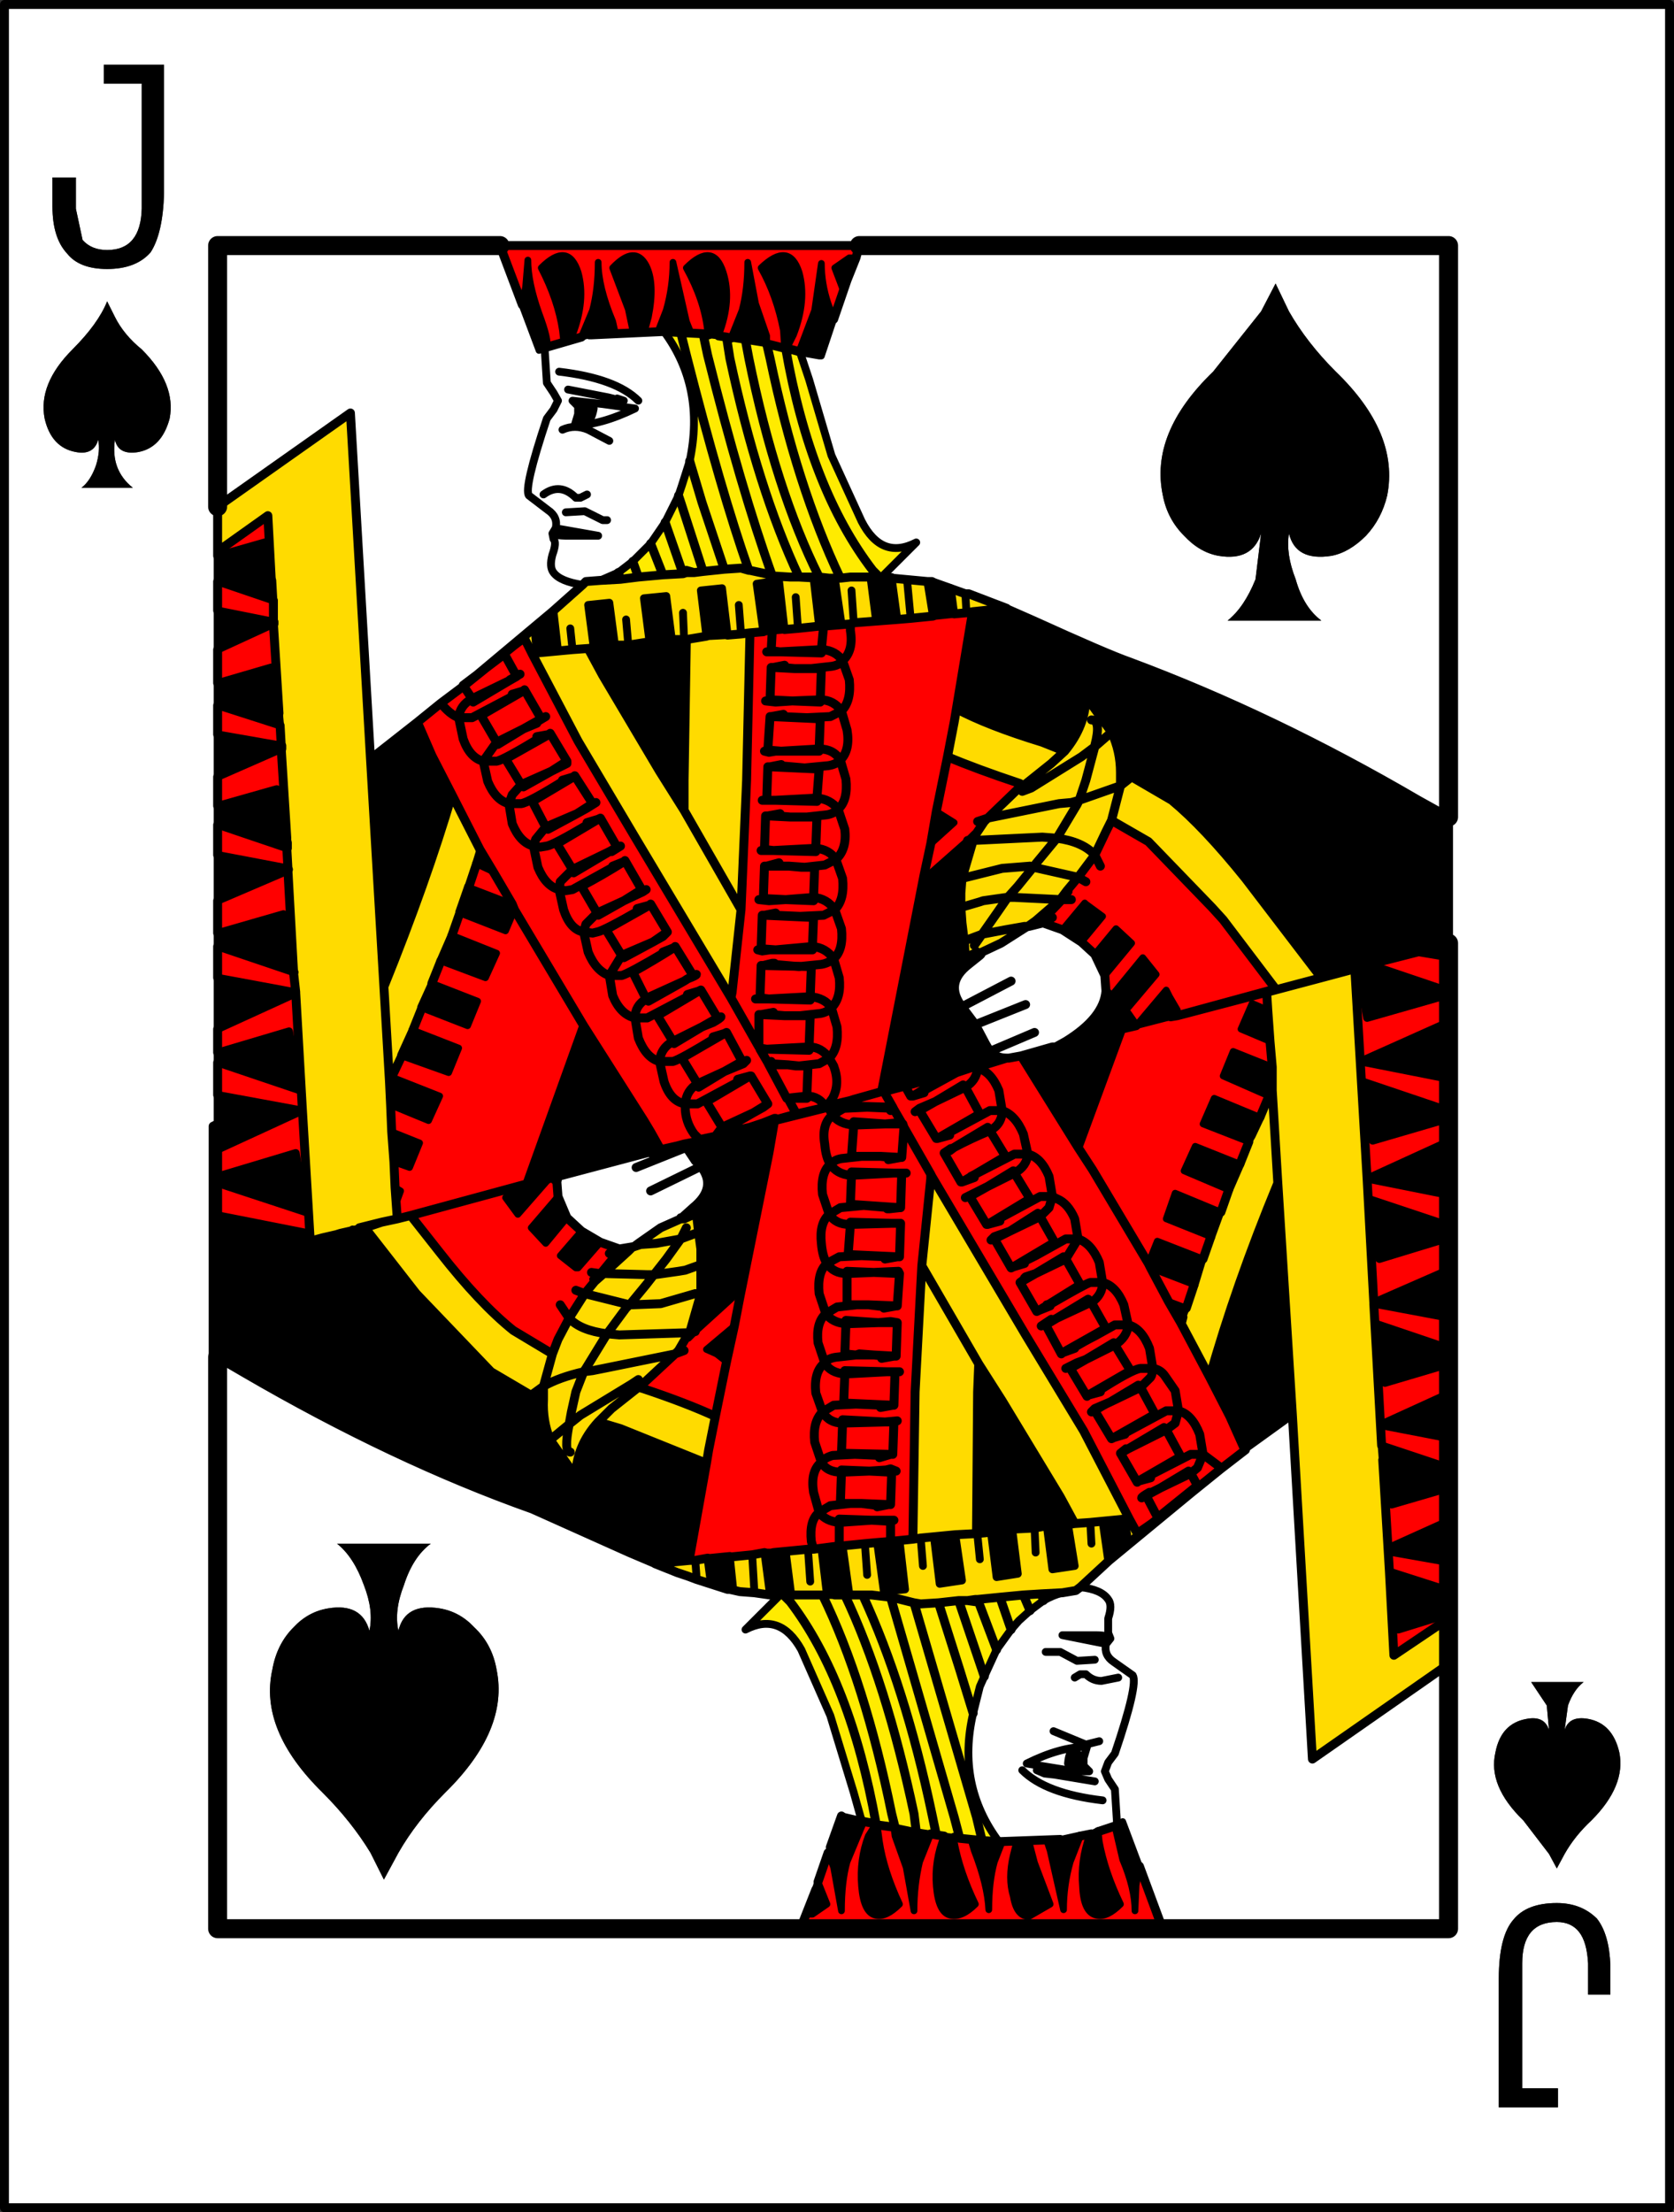
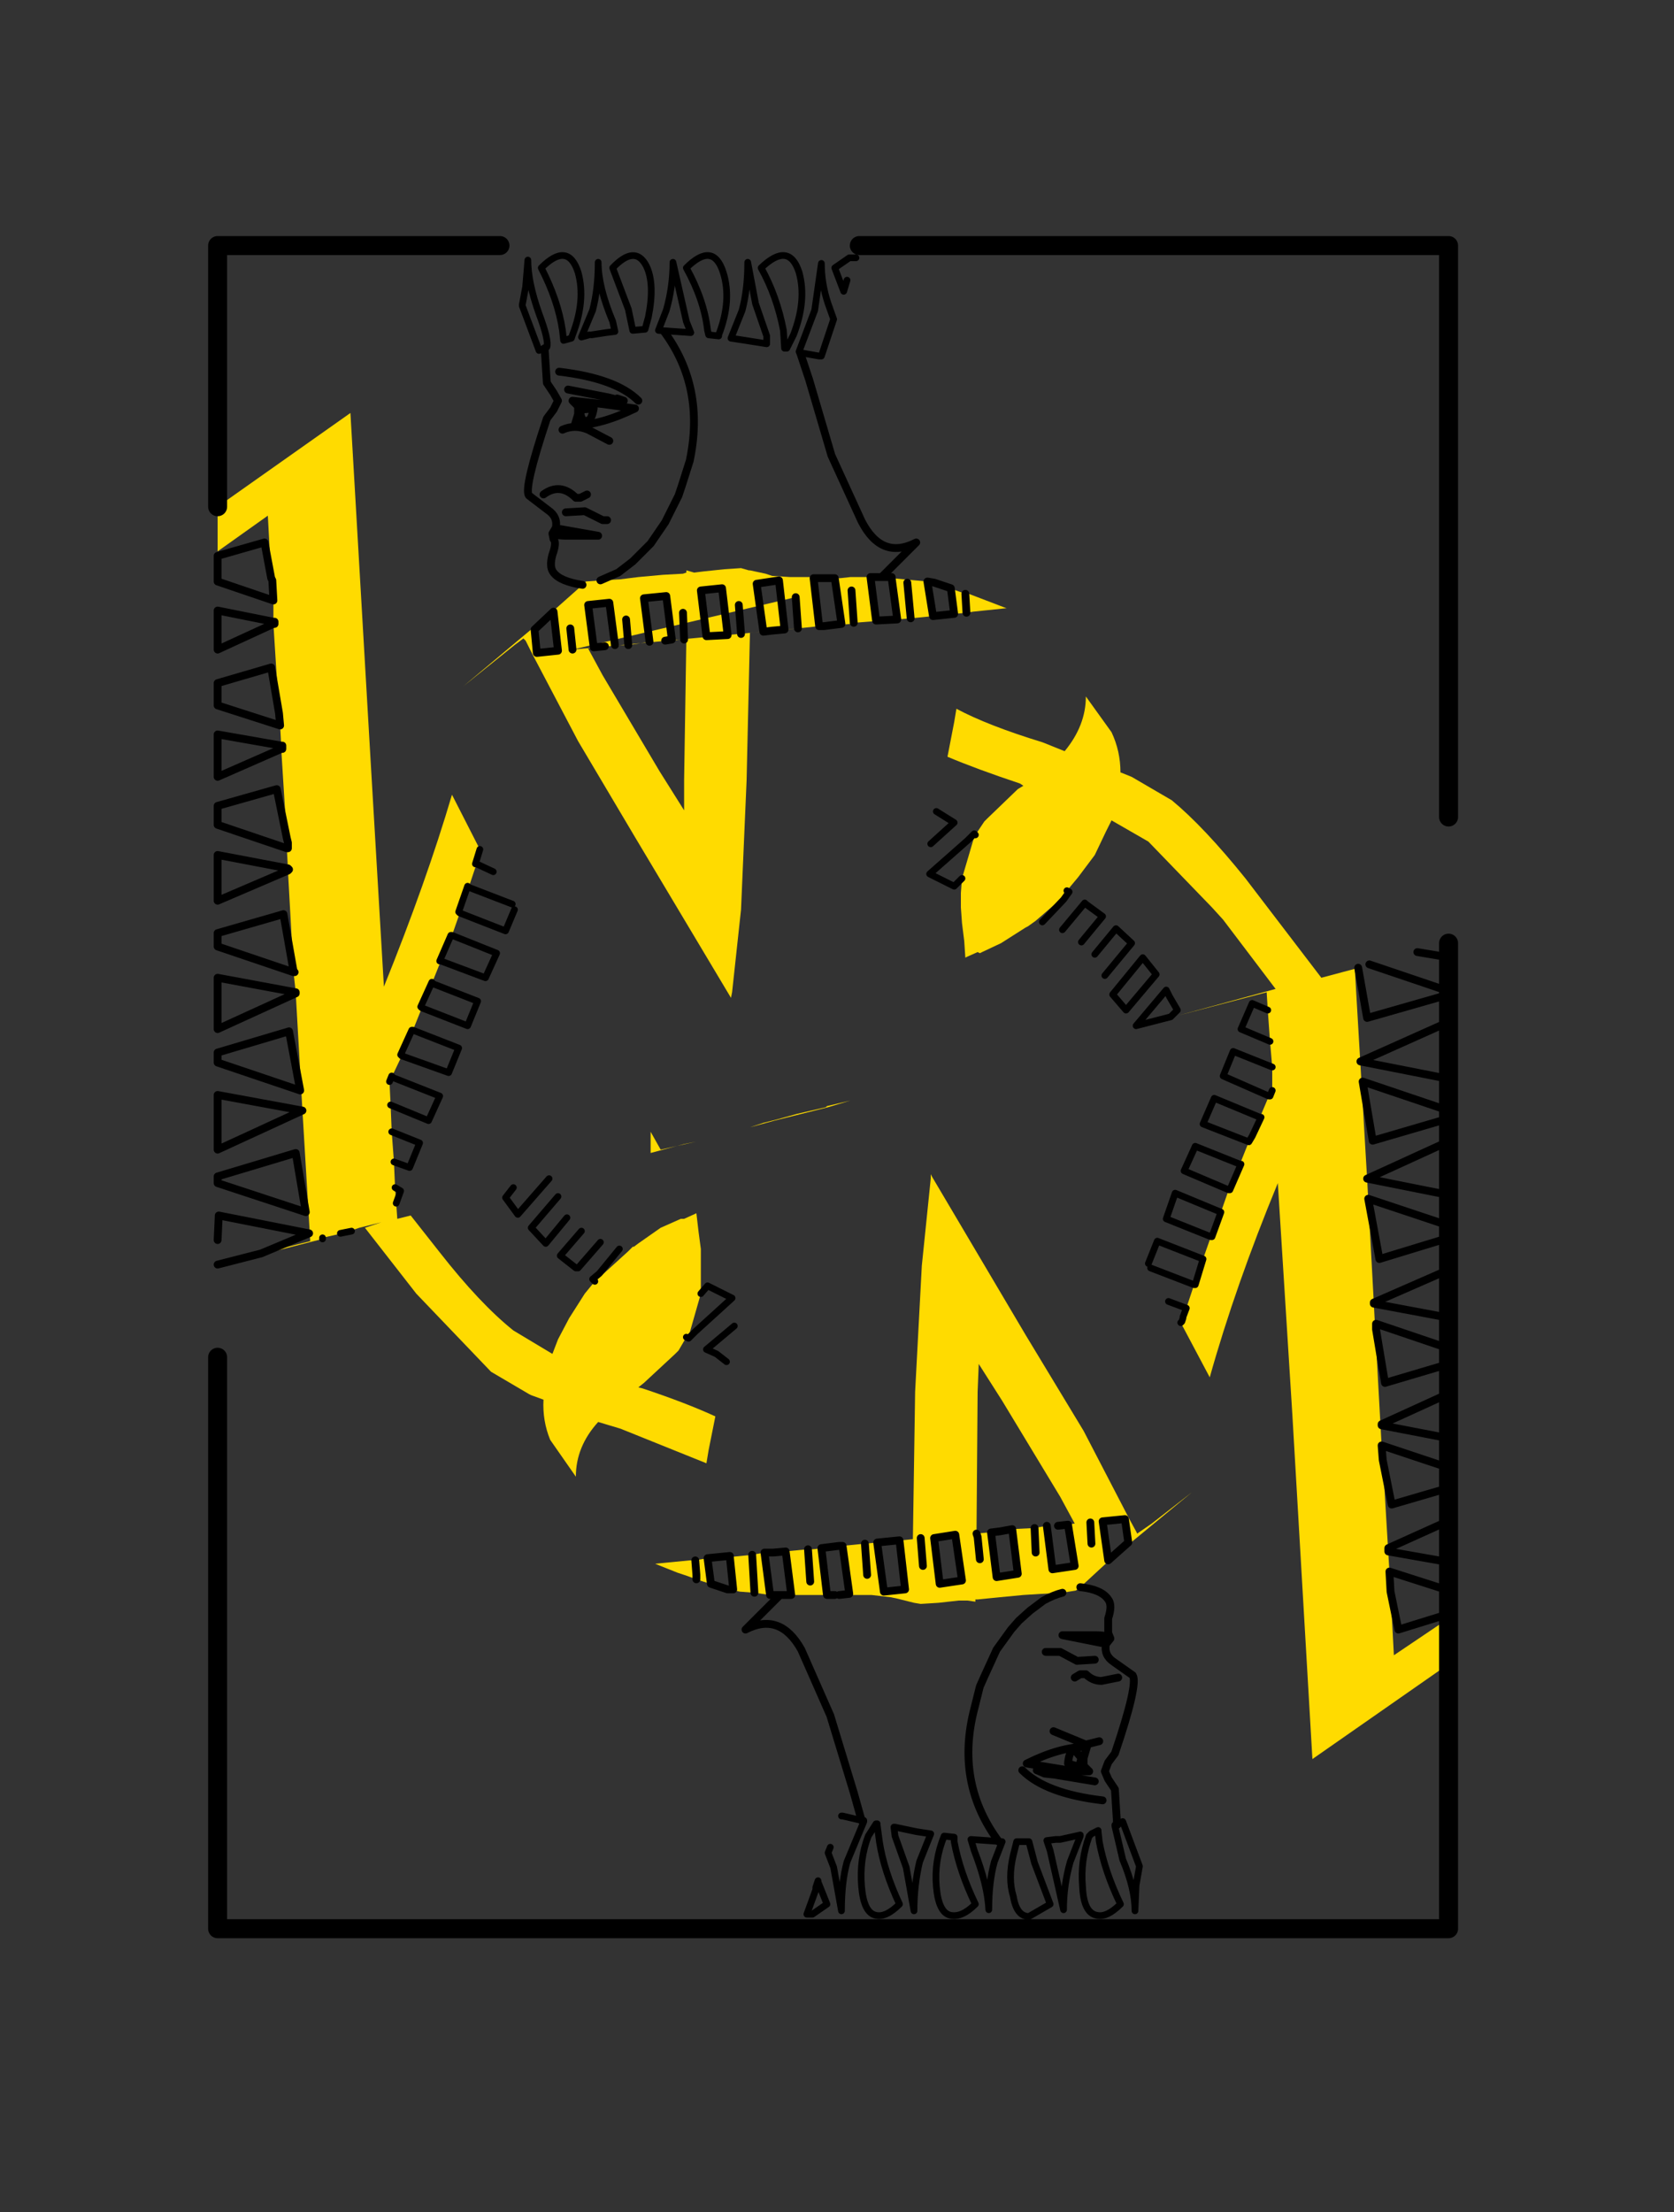
<svg xmlns="http://www.w3.org/2000/svg" height="99.1px" width="75.0px">
  <rect width="100%" height="100%" fill="#333333" stroke="none" />
  <g transform="matrix(1.0, 0.0, 0.0, 1.0, 36.55, 49.0)">
-     <path d="M1.4 -36.45 L1.8 -37.45 1.95 -38.0 28.35 -38.0 28.35 -12.4 28.35 -38.0 1.95 -38.0 -14.15 -38.0 -26.8 -38.0 -26.8 -26.3 -26.8 -38.0 -14.15 -38.0 -13.15 -35.35 -13.15 -35.3 -12.4 -33.3 -12.15 -33.4 -12.05 -33.45 -10.5 -33.9 -10.15 -34.0 -10.05 -34.0 -6.8 -34.15 Q-4.95 -31.65 -5.65 -28.35 L-6.0 -27.25 -6.15 -26.8 -6.75 -25.6 -7.4 -24.65 -7.7 -24.35 -8.2 -23.85 -8.85 -23.35 -9.65 -23.0 -10.3 -22.95 -10.45 -22.8 -11.8 -21.6 -15.8 -18.25 -16.8 -17.5 -17.85 -16.65 -19.95 -15.0 -20.85 -30.5 -26.8 -26.3 -26.8 -24.3 -26.8 -24.1 -26.8 -22.95 -26.8 -21.65 -26.8 -19.9 -26.8 -18.4 -26.8 -17.4 -26.8 -16.1 -26.8 -14.2 -26.8 -12.9 -26.8 -12.05 -26.8 -10.7 -26.8 -8.65 -26.8 -7.2 -26.8 -6.6 -26.8 -5.2 -26.8 -2.9 -26.8 -1.85 -26.8 -1.4 -26.8 0.05 -26.8 1.35 -27.0 1.45 -27.0 11.65 -26.8 11.8 -25.6 12.5 Q-18.9 16.4 -12.7 18.6 L-8.35 20.55 -6.7 21.25 -6.2 21.45 -5.75 21.6 -5.35 21.75 -3.95 22.2 -3.85 22.2 -3.4 22.3 -2.75 22.35 -2.05 22.45 -1.6 22.45 -3.15 24.0 Q-1.6 23.2 -0.65 24.9 L0.65 27.85 1.7 31.3 2.05 32.55 1.2 32.35 1.15 32.35 0.65 33.75 0.55 34.0 0.1 35.3 0.1 35.25 0.0 35.55 0.0 35.65 -0.65 37.3 15.5 37.3 14.5 34.6 13.75 32.6 13.5 32.75 13.4 31.15 13.1 30.7 12.95 30.35 13.1 29.95 13.4 29.55 Q14.45 26.45 14.2 26.05 L13.35 25.45 Q12.9 25.15 13.0 24.65 L13.2 24.4 13.1 24.15 13.1 23.5 Q13.3 22.9 13.1 22.65 12.8 22.2 11.85 22.1 12.8 22.2 13.1 22.65 13.3 22.9 13.1 23.5 L13.1 24.15 13.2 24.4 13.0 24.65 Q12.9 25.15 13.35 25.45 L14.2 26.05 Q14.45 26.45 13.4 29.55 L13.1 29.95 12.95 30.35 13.1 30.7 13.4 31.15 13.5 32.75 13.4 32.75 13.4 32.8 12.65 33.05 12.65 33.0 12.35 33.15 11.85 33.25 11.85 33.2 10.95 33.4 8.2 33.5 Q6.3 30.95 7.05 27.75 L7.35 26.55 7.55 26.1 8.1 24.9 8.75 24.0 9.1 23.6 9.6 23.15 10.2 22.7 Q10.65 22.45 11.05 22.35 L11.65 22.25 11.85 22.1 13.15 20.9 16.85 17.85 18.15 16.8 19.25 15.95 19.2 15.9 21.35 14.35 22.25 29.8 28.2 25.65 28.2 23.6 28.2 23.35 28.2 22.2 28.2 20.95 28.2 19.2 28.2 17.7 28.2 16.7 28.2 15.4 28.2 13.5 28.2 12.15 28.2 11.35 28.2 10.0 28.2 7.95 28.2 6.5 28.2 5.85 28.2 4.5 28.2 2.2 28.2 1.15 28.2 0.7 28.2 -0.7 28.2 -3.15 28.2 -4.4 28.2 -4.65 28.2 -6.7 28.35 -6.75 28.35 -12.4 27.0 -13.15 Q20.5 -16.95 14.05 -19.35 13.05 -19.7 9.75 -21.2 L8.5 -21.75 8.55 -21.75 6.85 -22.4 6.7 -22.4 5.3 -22.9 5.2 -22.95 5.0 -22.95 3.4 -23.1 3.4 -23.15 2.95 -23.15 4.5 -24.7 Q2.95 -23.9 2.05 -25.65 L0.7 -28.6 -0.3 -32.0 -0.7 -33.2 0.15 -33.05 0.25 -33.05 0.8 -34.7 1.4 -36.45 M25.6 -26.8 Q26.15 -29.6 23.3 -32.35 22.0 -33.65 21.2 -35.05 L20.6 -36.3 19.95 -35.05 17.8 -32.35 Q14.95 -29.6 15.55 -26.8 15.75 -25.75 16.5 -25.0 17.2 -24.25 18.05 -24.1 19.55 -23.85 19.95 -25.1 L19.7 -23.05 Q19.2 -21.8 18.45 -21.2 L22.65 -21.2 Q21.85 -21.8 21.5 -23.05 21.05 -24.2 21.2 -25.1 21.5 -23.85 23.1 -24.1 23.9 -24.25 24.65 -25.0 25.35 -25.75 25.6 -26.8 M9.5 -7.5 L9.85 -7.75 10.15 -7.7 10.2 -7.65 10.15 -7.65 9.55 -7.5 9.5 -7.5 9.55 -7.5 10.15 -7.65 10.2 -7.65 11.05 -7.35 11.9 -6.8 12.5 -6.25 12.95 -5.3 13.0 -4.6 Q12.9 -3.4 11.2 -2.35 L10.75 -2.1 10.6 -2.1 9.2 -1.7 8.65 -1.6 8.55 -1.6 Q8.1 -1.6 7.8 -1.9 L9.8 -2.75 7.8 -1.9 7.6 -2.25 7.15 -3.1 6.7 -3.7 6.55 -3.9 Q5.75 -4.95 6.85 -5.8 L7.35 -6.2 7.4 -6.25 7.45 -6.35 8.3 -6.75 9.4 -7.45 9.5 -7.5 M7.35 -6.2 L7.4 -6.25 7.35 -6.2 M8.75 -5.05 L6.55 -3.9 8.75 -5.05 M9.4 -4.0 L7.15 -3.1 9.4 -4.0 M32.05 26.35 L32.75 27.4 32.85 28.5 Q32.65 27.85 31.85 28.0 30.7 28.2 30.45 29.5 30.1 31.0 31.7 32.55 L32.85 34.05 33.2 34.7 33.55 34.05 Q34.0 33.25 34.75 32.55 36.3 31.0 36.0 29.5 35.7 28.2 34.6 28.0 33.75 27.85 33.55 28.5 L33.7 27.4 Q33.95 26.7 34.4 26.35 L32.05 26.35 M28.35 -6.75 L28.35 37.4 -26.8 37.4 -26.8 11.8 -26.8 37.4 28.35 37.4 28.35 -6.75 M12.5 25.35 L11.7 25.4 10.95 25.0 10.3 25.0 10.95 25.0 11.7 25.4 12.5 25.35 M13.55 26.15 L12.8 26.3 Q12.4 26.3 12.1 26.0 L11.95 26.0 11.85 26.0 11.6 26.15 11.85 26.0 11.95 26.0 12.1 26.0 Q12.4 26.3 12.8 26.3 L13.55 26.15 M13.0 24.45 Q13.25 24.25 12.5 24.25 L11.05 24.25 12.8 24.6 13.0 24.45 M11.6 29.4 Q11.35 29.4 11.3 30.0 L11.8 30.15 11.9 29.75 11.6 29.4 M9.9 30.3 L10.25 30.45 10.7 30.5 12.5 30.8 10.7 30.5 10.25 30.45 9.9 30.3 M12.7 29.0 L12.1 29.15 10.65 28.55 12.1 29.15 12.7 29.0 M12.0 30.1 L12.0 29.75 12.15 29.25 Q10.95 29.25 9.45 30.0 L11.6 30.35 12.25 30.35 12.0 30.1 12.25 30.35 11.6 30.35 9.45 30.0 Q10.95 29.25 12.15 29.25 L12.0 29.75 12.0 30.1 M9.25 30.3 Q10.3 31.35 12.85 31.65 10.3 31.35 9.25 30.3 M35.0 36.95 Q34.3 36.25 33.2 36.25 31.85 36.25 31.25 37.0 30.6 37.75 30.6 39.65 L30.6 45.4 33.25 45.4 33.25 44.55 31.65 44.55 31.65 38.95 Q31.65 37.1 33.2 37.1 33.85 37.1 34.2 37.55 34.55 38.0 34.6 38.95 L34.6 40.35 35.6 40.35 35.6 39.05 Q35.55 37.65 35.0 36.95 M38.25 49.9 L-36.35 49.9 -36.35 -48.8 38.25 -48.8 38.25 49.9 M-30.2 -33.35 Q-31.0 -34.0 -31.4 -34.8 L-31.75 -35.5 Q-32.15 -34.5 -33.3 -33.35 -34.85 -31.8 -34.55 -30.25 -34.25 -28.95 -33.15 -28.75 -32.35 -28.6 -32.15 -29.3 -32.05 -28.8 -32.25 -28.15 -32.5 -27.45 -32.9 -27.15 L-30.6 -27.15 Q-31.6 -27.95 -31.4 -29.3 -31.25 -28.6 -30.35 -28.75 -29.3 -28.95 -28.95 -30.25 -28.65 -31.8 -30.2 -33.35 M-29.2 -46.1 L-31.9 -46.1 -31.9 -45.25 -30.2 -45.25 -30.2 -39.65 Q-30.25 -37.8 -31.75 -37.8 -32.45 -37.8 -32.85 -38.25 L-33.15 -39.65 -33.15 -41.05 -34.2 -41.05 -34.2 -39.75 Q-34.2 -38.35 -33.55 -37.65 -33.0 -36.95 -31.75 -36.95 -30.45 -36.95 -29.8 -37.7 -29.25 -38.55 -29.2 -40.35 L-29.2 -46.1 M-11.35 -29.75 Q-10.8 -30.0 -10.2 -29.75 L-9.25 -29.25 -10.2 -29.75 Q-10.8 -30.0 -11.35 -29.75 M-10.25 -26.85 L-10.55 -26.7 -10.6 -26.7 -10.75 -26.7 Q-11.45 -27.4 -12.2 -26.85 -11.45 -27.4 -10.75 -26.7 L-10.6 -26.7 -10.55 -26.7 -10.25 -26.85 M-10.45 -22.8 Q-11.45 -22.95 -11.75 -23.35 -11.95 -23.6 -11.8 -24.15 -11.6 -24.7 -11.75 -24.85 L-11.8 -25.1 -11.65 -25.35 Q-11.55 -25.85 -12.0 -26.15 L-12.85 -26.8 Q-13.1 -27.1 -12.05 -30.25 L-11.75 -30.65 -11.55 -31.05 -11.75 -31.4 -12.05 -31.85 -12.15 -33.4 -12.05 -31.85 -11.75 -31.4 -11.55 -31.05 -11.75 -30.65 -12.05 -30.25 Q-13.1 -27.1 -12.85 -26.8 L-12.0 -26.15 Q-11.55 -25.85 -11.65 -25.35 L-11.8 -25.1 -11.75 -24.85 Q-11.6 -24.7 -11.8 -24.15 -11.95 -23.6 -11.75 -23.35 -11.45 -22.95 -10.45 -22.8 M-11.1 -31.55 L-9.3 -31.2 -8.9 -31.1 -8.9 -31.15 -8.6 -31.05 -8.9 -31.15 -8.9 -31.1 -9.3 -31.2 -11.1 -31.55 M-10.55 -30.65 Q-10.55 -30.1 -10.25 -30.15 -10.05 -30.15 -9.95 -30.7 L-10.55 -30.65 M-9.35 -25.7 L-9.55 -25.7 -10.35 -26.1 -11.2 -26.05 -10.35 -26.1 -9.55 -25.7 -9.35 -25.7 M-11.5 -32.35 Q-8.95 -32.05 -7.95 -31.05 -8.95 -32.05 -11.5 -32.35 M-10.65 -30.8 L-10.65 -30.45 -10.8 -29.95 Q-9.65 -29.95 -8.1 -30.7 L-9.55 -30.9 -10.9 -31.05 -10.65 -30.8 -10.9 -31.05 -9.55 -30.9 -8.1 -30.7 Q-9.65 -29.95 -10.8 -29.95 L-10.65 -30.45 -10.65 -30.8 M-11.7 -25.15 Q-11.8 -25.0 -11.1 -25.0 L-9.75 -25.0 -11.45 -25.3 -11.7 -25.15 M-5.9 2.25 L-5.8 2.4 -5.4 3.0 -5.15 3.25 Q-4.4 4.2 -5.5 5.1 L-6.0 5.55 -6.0 5.6 -6.05 5.55 -6.0 5.55 -6.05 5.55 -6.0 5.6 -6.05 5.6 -6.95 6.0 -7.95 6.7 -8.15 6.85 -8.2 6.85 -8.8 6.95 -8.2 6.85 -8.4 7.05 -8.45 7.05 -8.8 6.95 -9.65 6.65 -10.5 6.15 -11.15 5.55 -11.55 4.6 -11.6 3.95 -11.55 3.7 -7.4 2.6 -7.4 2.65 -5.9 2.25 M-7.4 4.35 L-5.15 3.25 -7.4 4.35 M-8.05 3.3 L-5.8 2.4 -8.05 3.3 M-21.45 20.15 Q-20.7 20.75 -20.25 22.0 -19.8 23.15 -20.0 24.05 -20.35 22.8 -21.85 23.05 -22.75 23.2 -23.4 23.9 -24.15 24.65 -24.35 25.8 -24.95 28.5 -22.1 31.3 -20.8 32.6 -19.95 34.0 L-19.35 35.2 -18.7 34.0 Q-17.9 32.6 -16.6 31.3 -13.75 28.5 -14.3 25.8 -14.5 24.65 -15.3 23.9 -15.95 23.2 -16.85 23.05 -18.4 22.8 -18.7 24.05 -18.9 23.15 -18.45 22.0 -18.05 20.75 -17.25 20.15 L-21.45 20.15" fill="#ffffff" fill-rule="evenodd" stroke="none" />
-     <path d="M1.8 -37.45 L1.4 -36.45 1.25 -35.95 0.85 -37.0 1.5 -37.45 1.8 -37.45 M0.8 -34.7 L0.25 -33.05 0.15 -33.05 -0.7 -33.2 -0.75 -33.25 -0.05 -35.1 0.25 -37.2 Q0.25 -36.3 0.55 -35.4 L0.8 -34.7 M2.95 -23.15 L3.4 -23.15 3.4 -23.1 3.65 -21.25 2.7 -21.2 2.45 -23.15 2.85 -23.15 2.95 -23.15 M8.5 -21.75 L9.75 -21.2 Q13.05 -19.7 14.05 -19.35 20.5 -16.95 27.0 -13.15 L28.35 -12.4 28.35 -6.75 28.2 -6.7 26.95 -6.35 28.2 -6.7 28.15 -6.15 26.95 -6.35 24.8 -5.8 24.3 -5.65 24.8 -5.8 28.2 -4.65 28.2 -4.4 24.7 -3.4 24.3 -5.65 24.15 -5.6 22.65 -5.2 19.25 -9.65 Q17.4 -11.95 15.95 -13.15 L14.15 -14.2 13.65 -14.4 Q13.65 -15.35 13.25 -16.2 L13.6 -16.5 13.25 -16.2 12.1 -17.8 Q12.1 -16.5 11.15 -15.35 L10.15 -15.75 Q7.7 -16.5 6.3 -17.25 L7.0 -21.45 7.05 -21.6 8.5 -21.75 M25.6 -26.8 Q25.35 -25.75 24.65 -25.0 23.9 -24.25 23.1 -24.1 21.5 -23.85 21.2 -25.1 21.05 -24.2 21.5 -23.05 21.85 -21.8 22.65 -21.2 L18.45 -21.2 Q19.2 -21.8 19.7 -23.05 L19.95 -25.1 Q19.55 -23.85 18.05 -24.1 17.2 -24.25 16.5 -25.0 15.75 -25.75 15.55 -26.8 14.95 -29.6 17.8 -32.35 L19.95 -35.05 20.6 -36.3 21.2 -35.05 Q22.0 -33.65 23.3 -32.35 26.15 -29.6 25.6 -26.8 M5.25 -21.4 L5.0 -22.95 5.3 -22.9 6.05 -22.65 6.2 -21.5 5.25 -21.4 M-12.5 -19.75 L-12.6 -20.8 -11.75 -21.6 -11.55 -19.85 -12.5 -19.75 M0.15 -20.95 L-0.1 -23.1 0.85 -23.1 1.15 -21.05 0.35 -20.95 0.15 -20.95 M7.15 -11.6 L7.05 -11.35 6.8 -11.35 7.05 -11.35 6.55 -9.65 6.2 -9.3 5.1 -9.85 6.8 -11.35 7.1 -11.65 7.15 -11.6 M10.95 -8.7 L11.25 -9.1 11.35 -9.05 11.1 -8.7 10.95 -8.7 11.1 -8.7 10.15 -7.7 9.85 -7.75 10.95 -8.7 M6.5 -9.0 L6.5 -8.35 6.3 -8.25 6.5 -8.35 6.55 -7.65 6.65 -6.85 6.7 -6.1 6.8 -6.15 7.25 -6.35 7.35 -6.3 7.45 -6.35 7.4 -6.25 7.35 -6.2 6.85 -5.8 Q5.75 -4.95 6.55 -3.9 L6.3 -3.85 6.55 -3.9 6.7 -3.7 7.15 -3.1 7.6 -2.25 7.8 -1.9 Q8.1 -1.6 8.55 -1.6 L7.25 -1.2 7.05 -1.2 6.3 -0.95 6.0 -0.9 4.0 -0.35 3.05 -0.1 2.95 -0.1 4.85 -9.8 6.5 -9.0 M5.15 -11.2 L5.4 -12.65 6.2 -12.15 5.15 -11.2 M7.1 -1.7 L7.8 -1.9 7.1 -1.7 M7.35 -6.2 L7.1 -6.1 6.7 -6.0 7.35 -6.3 7.4 -6.25 7.35 -6.3 6.7 -6.0 7.1 -6.1 7.35 -6.2 M5.9 -6.4 L6.65 -6.85 5.9 -6.4 M6.7 -6.0 L6.7 -6.05 6.7 -6.1 6.7 -6.0 6.7 -6.1 6.7 -6.05 6.7 -6.0 M19.2 15.9 L18.55 14.45 17.65 12.7 Q18.8 8.6 20.7 4.0 L21.35 14.35 19.2 15.9 M16.35 10.25 L15.8 9.3 16.6 9.6 16.45 10.0 16.45 10.05 16.4 10.2 16.35 10.25 M15.0 7.8 L14.9 7.6 15.3 6.6 17.35 7.4 17.0 8.55 16.95 8.55 15.0 7.8 M11.75 2.4 L9.2 -1.7 10.6 -2.1 10.75 -2.1 13.7 -2.9 10.75 -2.1 11.2 -2.35 Q12.9 -3.4 13.0 -4.6 L13.95 -3.6 14.3 -3.1 14.35 -3.05 15.7 -4.65 15.85 -4.35 16.2 -3.75 15.9 -3.45 14.35 -3.05 13.7 -2.9 11.75 2.4 M12.5 -6.25 L13.45 -7.4 14.15 -6.75 12.95 -5.3 12.5 -6.25 M11.05 -7.35 L12.05 -8.55 12.1 -8.5 12.85 -7.95 11.9 -6.8 11.05 -7.35 M14.65 -6.1 L15.25 -5.35 13.9 -3.75 13.3 -4.45 14.65 -6.1 M20.25 -3.75 L20.35 -2.35 19.05 -2.9 19.55 -4.05 20.25 -3.75 M20.45 -1.2 L20.45 -0.15 20.35 0.1 20.3 0.1 18.25 -0.8 18.7 -1.9 20.45 -1.2 M25.4 16.4 L25.35 15.75 28.2 16.7 28.2 17.7 25.8 18.4 25.4 16.4 M25.0 9.4 L25.0 9.35 28.2 7.95 28.2 10.0 25.0 9.4 M19.9 1.05 L19.95 1.05 19.55 1.9 19.4 2.15 17.35 1.35 17.85 0.2 19.9 1.05 M19.0 3.15 L19.05 3.15 18.55 4.3 18.5 4.3 16.5 3.45 17.0 2.35 19.0 3.15 M18.15 5.3 L17.75 6.4 17.7 6.4 15.7 5.6 16.1 4.45 18.15 5.3 M28.2 -3.15 L28.2 -0.7 24.4 -1.45 28.2 -3.15 M28.2 0.7 L28.2 1.15 24.95 2.1 24.5 -0.55 28.2 0.7 M28.2 2.2 L28.2 4.5 24.7 3.8 28.2 2.2 M28.2 5.85 L28.2 6.5 25.25 7.4 24.75 4.7 28.2 5.85 M28.2 11.35 L28.2 12.15 25.5 12.95 25.1 10.55 25.1 10.3 28.2 11.35 M28.2 13.5 L28.2 15.4 25.35 14.85 25.35 14.8 28.2 13.5 M28.2 19.2 L28.2 20.95 25.65 20.5 25.65 20.35 28.2 19.2 M28.2 22.2 L28.2 23.35 26.1 24.0 25.75 22.3 25.7 21.4 28.2 22.2 M32.05 26.35 L34.4 26.35 Q33.95 26.7 33.7 27.4 L33.55 28.5 Q33.75 27.85 34.6 28.0 35.7 28.2 36.0 29.5 36.3 31.0 34.75 32.55 34.0 33.25 33.55 34.05 L33.2 34.7 32.85 34.05 31.7 32.55 Q30.1 31.0 30.45 29.5 30.7 28.2 31.85 28.0 32.65 27.85 32.85 28.5 L32.75 27.4 32.05 26.35 M13.5 32.75 L13.75 32.6 14.5 34.6 14.35 35.45 14.3 36.6 Q14.3 35.6 13.75 34.3 L13.4 32.8 13.4 32.75 13.5 32.75 M0.0 35.65 L0.0 35.55 0.1 35.25 0.1 35.3 0.5 36.3 -0.15 36.75 -0.4 36.75 0.0 35.65 M0.55 34.0 L0.65 33.75 1.15 32.35 1.2 32.35 2.05 32.55 2.15 32.55 2.15 32.6 1.4 34.4 Q1.15 35.3 1.15 36.6 L0.8 34.65 0.55 34.0 M-1.6 22.45 L-2.05 22.45 -2.3 20.55 -1.9 20.55 -1.35 20.5 -1.1 22.45 -1.45 22.45 -1.6 22.45 M-6.7 21.25 L-8.35 20.55 -12.7 18.6 Q-18.9 16.4 -25.6 12.5 L-26.8 11.8 -27.0 11.65 -27.0 1.45 -26.8 1.35 -26.8 2.5 -26.8 1.35 -26.8 0.05 -23.0 0.75 -26.8 2.5 -26.8 3.7 -26.8 4.0 -26.8 3.7 -23.3 2.65 -22.85 5.3 -26.8 4.0 -26.8 6.55 -26.8 7.65 -26.8 6.55 -26.75 5.45 -22.7 6.25 -24.85 7.15 -24.45 7.05 -24.45 7.1 -22.1 6.5 -21.3 6.25 -22.1 6.5 -22.1 6.45 -20.8 6.15 -21.3 6.25 -20.2 6.0 -17.9 8.95 -14.55 12.45 -12.85 13.45 -12.75 13.5 -12.2 13.7 Q-12.25 14.65 -11.9 15.5 L-10.75 17.15 Q-10.75 15.8 -9.75 14.7 L-8.75 15.0 -4.9 16.55 -5.65 20.75 -5.65 20.9 -7.2 21.05 -6.7 21.25 M7.3 12.1 L8.35 13.75 10.95 18.05 11.6 19.25 10.85 19.35 10.35 19.35 10.85 19.35 11.3 19.3 11.6 21.15 10.6 21.3 10.35 19.35 9.8 19.45 8.8 19.5 8.25 19.6 8.8 19.5 9.05 21.5 8.1 21.65 7.85 19.65 8.25 19.6 7.2 19.7 7.25 13.35 7.3 12.1 M13.85 19.05 L14.0 20.1 13.1 20.9 12.85 19.15 13.85 19.05 M10.95 33.4 L11.85 33.2 11.85 33.25 11.4 34.4 Q11.1 35.45 11.1 36.55 L10.5 33.9 10.35 33.45 10.75 33.4 10.95 33.4 M12.35 33.15 L12.65 33.0 12.65 33.05 12.7 33.5 Q12.95 34.85 13.65 36.3 13.05 36.9 12.6 36.8 12.0 36.7 11.95 35.5 11.85 34.35 12.25 33.25 L12.35 33.15 M13.0 24.45 L12.8 24.6 11.05 24.25 12.5 24.25 Q13.25 24.25 13.0 24.45 M6.25 19.75 L6.55 21.8 5.55 21.95 5.3 19.9 6.25 19.75 M1.05 20.25 L1.2 20.25 1.5 22.4 1.05 22.45 0.95 22.45 0.85 22.45 0.5 22.45 0.25 20.35 1.05 20.25 M2.75 20.1 L3.75 20.0 4.0 22.2 3.05 22.3 2.75 20.1 M4.5 33.05 L5.15 33.15 4.65 34.4 Q4.4 35.45 4.4 36.6 L4.05 34.65 3.55 33.25 3.5 32.85 3.55 32.85 4.5 33.05 M2.7 32.7 L2.75 32.7 2.75 32.75 2.85 33.5 Q3.05 34.8 3.75 36.3 3.15 36.9 2.7 36.8 2.15 36.7 2.05 35.5 1.95 34.3 2.35 33.25 L2.7 32.7 M5.75 33.25 L6.2 33.3 6.2 33.5 Q6.45 34.85 7.15 36.3 6.55 36.9 6.05 36.8 5.5 36.7 5.4 35.5 5.3 34.35 5.75 33.25 M6.95 33.4 L8.35 33.5 8.0 34.4 Q7.75 35.3 7.75 36.55 7.7 35.45 7.1 33.9 L6.95 33.4 M11.6 29.4 L11.9 29.75 11.8 30.15 11.3 30.0 Q11.35 29.4 11.6 29.4 M9.55 33.5 L9.8 34.45 10.5 36.3 9.55 36.85 Q9.0 36.85 8.85 35.95 8.6 35.15 8.85 34.1 L9.0 33.5 9.55 33.5 M35.0 36.95 Q35.55 37.65 35.6 39.05 L35.6 40.35 34.6 40.35 34.6 38.95 Q34.55 38.0 34.2 37.55 33.85 37.1 33.2 37.1 31.65 37.1 31.65 38.95 L31.65 44.55 33.25 44.55 33.25 45.4 30.6 45.4 30.6 39.65 Q30.6 37.75 31.25 37.0 31.85 36.25 33.2 36.25 34.3 36.25 35.0 36.95 M-13.15 -35.35 L-13.0 -36.15 -12.9 -37.35 Q-12.9 -36.35 -12.4 -34.95 -11.95 -33.75 -12.05 -33.45 L-12.15 -33.4 -12.4 -33.3 -13.15 -35.3 -13.15 -35.35 M-10.5 -33.9 L-10.0 -35.1 Q-9.75 -36.05 -9.75 -37.25 -9.75 -36.15 -9.1 -34.6 L-9.0 -34.15 -9.4 -34.1 -10.05 -34.0 -10.15 -34.0 -10.5 -33.9 M-4.8 -34.0 L-4.85 -34.2 Q-5.0 -35.55 -5.8 -37.0 -4.6 -38.2 -4.15 -36.8 -3.75 -35.55 -4.35 -34.0 L-4.35 -33.95 -4.8 -34.0 M-3.8 -33.85 L-3.3 -35.1 Q-3.05 -36.05 -3.05 -37.25 L-2.7 -35.4 -2.2 -33.95 -2.2 -33.6 -3.15 -33.75 -3.8 -33.85 M-1.4 -33.4 L-1.45 -34.2 Q-1.75 -35.75 -2.45 -37.0 -1.2 -38.2 -0.75 -36.8 -0.4 -35.55 -1.0 -34.0 L-1.3 -33.4 -1.35 -33.4 -1.4 -33.4 M-10.65 -36.8 Q-10.3 -35.55 -10.9 -34.0 L-10.95 -33.85 -11.3 -33.75 -11.35 -34.2 Q-11.55 -35.55 -12.3 -37.0 -11.1 -38.2 -10.65 -36.8 M-7.6 -37.1 Q-7.2 -36.3 -7.5 -34.8 L-7.65 -34.25 -8.2 -34.2 -8.4 -35.15 -9.1 -37.0 Q-8.1 -38.05 -7.6 -37.1 M-29.2 -46.1 L-29.2 -40.35 Q-29.25 -38.55 -29.8 -37.7 -30.45 -36.95 -31.75 -36.95 -33.0 -36.95 -33.55 -37.65 -34.2 -38.35 -34.2 -39.75 L-34.2 -41.05 -33.15 -41.05 -33.15 -39.65 -32.85 -38.25 Q-32.45 -37.8 -31.75 -37.8 -30.25 -37.8 -30.2 -39.65 L-30.2 -45.25 -31.9 -45.25 -31.9 -46.1 -29.2 -46.1 M-30.2 -33.35 Q-28.65 -31.8 -28.95 -30.25 -29.3 -28.95 -30.35 -28.75 -31.25 -28.6 -31.4 -29.3 -31.6 -27.95 -30.6 -27.15 L-32.9 -27.15 Q-32.5 -27.45 -32.25 -28.15 -32.05 -28.8 -32.15 -29.3 -32.35 -28.6 -33.15 -28.75 -34.25 -28.95 -34.55 -30.25 -34.85 -31.8 -33.3 -33.35 -32.15 -34.5 -31.75 -35.5 L-31.4 -34.8 Q-31.0 -34.0 -30.2 -33.35 M-6.7 -35.1 Q-6.4 -36.15 -6.4 -37.25 L-5.8 -34.6 -5.6 -34.1 -7.05 -34.2 -6.7 -35.1 M-10.55 -30.65 L-9.95 -30.7 Q-10.05 -30.15 -10.25 -30.15 -10.55 -30.1 -10.55 -30.65 M-11.7 -25.15 L-11.45 -25.3 -9.75 -25.0 -11.1 -25.0 Q-11.8 -25.0 -11.7 -25.15 M-9.0 -20.1 L-8.4 -20.1 -7.45 -20.25 -6.75 -20.3 -7.45 -20.25 -7.7 -22.2 -6.7 -22.3 -6.45 -20.35 -5.9 -20.35 -5.8 -20.35 -5.9 -14.05 -5.9 -12.7 -7.0 -14.45 -9.55 -18.75 -10.2 -19.95 -9.45 -20.05 -9.0 -20.1 -9.45 -20.05 -9.95 -20.0 -10.2 -21.9 -9.25 -22.0 -9.0 -20.1 M-6.75 -20.3 L-6.45 -20.35 -6.75 -20.3 M-2.35 -20.7 L-2.65 -22.85 -1.65 -23.0 -1.4 -20.8 -1.95 -20.75 -2.35 -20.7 M-4.9 -20.5 L-5.15 -22.55 -4.2 -22.65 -3.95 -20.55 -4.9 -20.5 M-24.4 -23.1 L-24.35 -23.0 -24.3 -22.1 -26.8 -22.95 -26.8 -24.1 -24.7 -24.7 -24.4 -23.1 M-24.3 -21.15 L-24.25 -21.15 -24.25 -21.05 -24.3 -21.05 -26.8 -19.9 -26.8 -21.65 -24.3 -21.15 M-24.05 -17.05 L-24.0 -16.5 -26.8 -17.4 -26.8 -18.4 -24.4 -19.1 -24.05 -17.05 M-23.95 -15.6 L-23.9 -15.6 -23.9 -15.45 -23.95 -15.45 -26.8 -14.2 -26.8 -16.1 -23.95 -15.6 M-23.7 -11.45 L-23.65 -11.25 -23.65 -11.0 -23.7 -11.0 -26.8 -12.05 -26.8 -12.9 -24.15 -13.65 -23.7 -11.45 M-23.65 -10.1 L-23.6 -10.05 -23.65 -10.0 -26.8 -8.65 -26.8 -10.7 -23.65 -10.1 M-23.4 -5.5 L-23.35 -5.45 -23.4 -5.45 -26.8 -6.6 -26.8 -7.2 -23.85 -8.05 -23.4 -5.5 M-23.3 -4.55 L-23.3 -4.5 -26.8 -2.9 -26.8 -5.2 -23.3 -4.55 M-18.8 4.9 L-18.85 4.2 -18.6 4.35 -18.8 4.9 M-18.9 3.05 L-19.0 1.7 -17.75 2.2 -18.2 3.3 -18.9 3.05 M-19.05 0.5 L-19.1 -0.55 -19.0 -0.8 -19.0 -0.75 -16.85 0.1 -17.35 1.2 -19.05 0.5 M-19.35 -4.8 L-19.95 -15.0 -17.85 -16.65 -17.2 -15.15 -16.3 -13.4 Q-17.45 -9.5 -19.35 -4.8 M-15.05 -10.95 L-14.45 -9.95 -15.2 -10.3 -15.25 -10.3 -15.05 -10.95 M-13.6 -8.5 L-13.5 -8.25 -13.9 -7.3 -15.95 -8.1 -16.0 -8.15 -15.6 -9.3 -15.55 -9.25 -13.6 -8.5 M-10.4 -3.05 L-7.7 1.2 -7.4 1.7 -7.4 2.55 -7.4 2.6 -11.55 3.7 -11.6 3.95 -11.8 3.75 -11.95 3.8 -13.35 5.4 -13.9 4.65 -13.55 4.2 -13.0 4.05 -12.95 4.05 -10.4 -3.05 M-5.4 2.15 L-5.2 2.05 -4.5 1.9 -4.4 1.85 -4.15 1.75 -4.05 1.75 -2.95 1.5 -1.85 1.2 -2.1 2.65 -3.4 9.1 -5.15 8.25 -5.15 7.65 -5.15 6.95 -5.25 6.2 -4.55 5.7 -5.25 6.2 -5.35 5.35 -5.9 5.6 -6.0 5.6 -6.05 5.6 -6.0 5.6 -6.0 5.55 -5.4 5.3 -6.0 5.6 -5.4 5.3 -6.0 5.55 -5.5 5.1 Q-4.4 4.2 -5.15 3.25 L-5.4 3.0 -5.8 2.4 -5.9 2.25 -5.4 2.15 M-26.8 -1.4 L-26.8 -1.85 -23.6 -2.8 -23.1 -0.15 -26.8 -1.4 M-16.8 -5.95 L-16.85 -5.95 -16.35 -7.1 -16.3 -7.1 -14.3 -6.3 -14.8 -5.2 -16.8 -5.95 M-17.2 -4.95 L-15.15 -4.15 -15.6 -3.05 -17.65 -3.85 -17.7 -3.9 -17.2 -5.0 -17.2 -4.95 M-18.05 -2.85 L-16.0 -2.05 -16.45 -0.95 -18.55 -1.7 -18.6 -1.75 -18.1 -2.85 -18.05 -2.85 M-3.65 10.4 L-4.0 12.0 -4.45 11.65 -4.9 11.45 -3.65 10.4 M-4.85 20.8 L-3.85 20.7 -3.85 20.75 -3.7 22.2 -3.95 22.2 -4.7 21.95 -4.85 20.8 M-4.05 1.75 L-4.4 1.85 -4.05 1.75 M-4.95 3.15 L-5.15 3.25 -4.95 3.15 M-5.4 5.3 L-5.35 5.35 -5.4 5.3 -5.35 5.35 -5.4 5.3 M-5.15 8.95 L-4.85 8.6 -3.75 9.15 -5.4 10.65 -5.7 10.95 -5.8 10.9 -5.65 10.7 -5.15 8.95 M-5.4 10.65 L-5.65 10.7 -5.4 10.65 M-9.5 8.05 L-9.9 8.4 -10.0 8.3 -9.7 8.05 -9.5 8.05 -9.7 8.05 -8.8 6.95 -8.45 7.05 -8.4 7.05 -9.5 8.05 M-4.95 7.55 L-5.15 7.65 -4.95 7.55 M-11.55 4.6 L-11.15 5.55 -12.1 6.7 -12.75 6.0 -11.55 4.6 M-10.5 6.15 L-9.65 6.65 -10.65 7.8 -10.75 7.8 -11.45 7.25 -10.5 6.15 M-11.95 3.8 L-12.95 4.05 -11.95 3.8 M-11.8 3.75 L-11.55 3.7 -11.8 3.75 M-26.8 7.65 L-24.85 7.15 -26.8 7.65 M-12.35 15.9 L-12.2 15.75 -11.9 15.5 -12.2 15.75 -12.35 15.9 M-21.45 20.15 L-17.25 20.15 Q-18.05 20.75 -18.45 22.0 -18.9 23.15 -18.7 24.05 -18.4 22.8 -16.85 23.05 -15.95 23.2 -15.3 23.9 -14.5 24.65 -14.3 25.8 -13.75 28.5 -16.6 31.3 -17.9 32.6 -18.7 34.0 L-19.35 35.2 -19.95 34.0 Q-20.8 32.6 -22.1 31.3 -24.95 28.5 -24.35 25.8 -24.15 24.65 -23.4 23.9 -22.75 23.2 -21.85 23.05 -20.35 22.8 -20.0 24.05 -19.8 23.15 -20.25 22.0 -20.7 20.75 -21.45 20.15" fill="#000000" fill-rule="evenodd" stroke="none" />
-     <path d="M-0.7 -33.2 L-0.3 -32.0 0.7 -28.6 2.05 -25.65 Q2.95 -23.9 4.5 -24.7 L2.95 -23.15 2.85 -23.15 2.45 -23.15 1.55 -23.15 1.1 -23.1 0.6 -23.1 0.15 -23.15 Q-1.8 -27.05 -3.0 -32.95 L-3.15 -33.75 -3.0 -32.95 Q-1.8 -27.05 0.15 -23.15 L-0.75 -23.15 -0.9 -23.15 -1.15 -23.15 -1.95 -23.2 -2.25 -23.3 -2.95 -23.45 -3.0 -23.45 -3.35 -23.55 -4.1 -23.5 -5.05 -23.4 -5.45 -23.35 -5.8 -23.45 -5.8 -23.35 -5.95 -23.3 -6.85 -23.25 -7.95 -23.15 -8.75 -23.05 -9.65 -23.0 -8.85 -23.35 -8.2 -23.85 -7.7 -24.35 -7.4 -24.65 -6.75 -25.6 -6.15 -26.8 -6.0 -27.25 -5.65 -28.35 Q-4.95 -31.65 -6.8 -34.15 L-6.05 -34.1 -5.05 -34.05 -4.8 -34.0 -4.35 -33.95 -4.0 -33.9 -3.8 -33.85 -3.15 -33.75 -2.2 -33.6 -1.4 -33.4 -1.35 -33.4 -1.3 -33.4 -0.75 -33.25 -0.7 -33.2 M2.85 -23.15 L2.55 -23.45 Q-0.25 -27.1 -1.35 -33.4 -0.25 -27.1 2.55 -23.45 L2.85 -23.15 M2.05 32.55 L1.7 31.3 0.65 27.85 -0.65 24.9 Q-1.6 23.2 -3.15 24.0 L-1.6 22.45 -1.45 22.45 -1.15 22.75 Q1.55 26.3 2.7 32.7 1.55 26.3 -1.15 22.75 L-1.45 22.45 -1.1 22.45 -0.4 22.45 -0.35 22.45 -0.2 22.45 0.3 22.45 0.5 22.45 0.85 22.45 0.95 22.45 1.3 22.45 2.1 22.45 2.2 22.45 2.5 22.45 3.35 22.55 3.6 22.6 4.4 22.8 4.7 22.85 5.5 22.8 6.4 22.7 6.8 22.7 7.15 22.75 7.15 22.65 7.25 22.65 8.25 22.55 8.75 24.0 8.25 22.55 9.3 22.45 10.1 22.4 11.05 22.35 Q10.65 22.45 10.2 22.7 L9.6 23.15 9.1 23.6 8.75 24.0 8.1 24.9 7.55 26.1 7.35 26.55 7.05 27.75 Q6.3 30.95 8.2 33.5 L7.45 33.45 7.2 32.4 4.4 22.8 7.2 32.4 7.45 33.45 6.45 33.35 6.2 33.3 5.75 33.25 5.4 33.2 5.15 33.15 4.5 33.05 4.4 32.25 Q3.15 26.35 1.3 22.45 3.15 26.35 4.4 32.25 L4.5 33.05 3.55 32.85 3.5 32.85 2.75 32.75 2.75 32.7 2.7 32.7 2.15 32.6 2.15 32.55 2.05 32.55 M10.2 22.7 L10.1 22.4 10.2 22.7 M8.1 24.9 L7.25 22.65 8.1 24.9 M9.6 23.15 L9.3 22.45 9.6 23.15 M2.1 22.45 Q4.0 26.55 5.2 32.25 L5.4 33.2 5.2 32.25 Q4.0 26.55 2.1 22.45 M7.05 27.75 L6.45 25.8 5.5 22.8 6.45 25.8 7.05 27.75 M0.3 22.45 Q2.2 26.35 3.4 32.25 L3.55 32.85 3.4 32.25 Q2.2 26.35 0.3 22.45 M3.35 22.55 L6.2 32.4 6.45 33.35 6.2 32.4 3.35 22.55 M6.4 22.7 L7.55 26.1 6.4 22.7 M-2.2 -33.6 L-2.05 -32.95 Q-0.85 -27.2 1.1 -23.1 -0.85 -27.2 -2.05 -32.95 L-2.2 -33.6 M-4.0 -33.9 L-3.85 -32.95 Q-2.6 -27.1 -0.75 -23.15 -2.6 -27.1 -3.85 -32.95 L-4.0 -33.9 M-3.0 -23.45 Q-4.25 -27.0 -5.8 -33.1 L-6.05 -34.1 -5.8 -33.1 Q-4.25 -27.0 -3.0 -23.45 M-1.95 -23.2 Q-3.35 -27.1 -4.85 -33.1 L-5.05 -34.05 -4.85 -33.1 Q-3.35 -27.1 -1.95 -23.2 M-8.2 -23.85 L-7.95 -23.15 -8.2 -23.85 M-8.75 -23.05 L-8.85 -23.35 -8.75 -23.05 M-6.75 -25.6 L-5.95 -23.3 -6.75 -25.6 M-5.65 -28.35 L-5.1 -26.5 -4.1 -23.5 -5.1 -26.5 -5.65 -28.35 M-6.15 -26.8 L-6.05 -26.5 -5.05 -23.4 -6.05 -26.5 -6.15 -26.8 M-6.85 -23.25 L-7.4 -24.65 -6.85 -23.25" fill="#ffeb00" fill-rule="evenodd" stroke="none" />
-     <path d="M3.4 -23.1 L5.0 -22.95 5.2 -22.95 5.3 -22.9 6.7 -22.4 6.85 -22.4 8.55 -21.75 8.5 -21.75 7.05 -21.6 6.75 -21.55 6.2 -21.5 6.05 -22.65 5.3 -22.9 5.0 -22.95 5.25 -21.4 4.25 -21.3 3.65 -21.25 1.7 -21.1 1.55 -21.05 0.35 -20.95 1.15 -21.05 0.85 -23.1 -0.1 -23.1 0.15 -20.95 -0.8 -20.85 -1.4 -20.8 -1.65 -23.0 -2.65 -22.85 -2.35 -20.7 -2.95 -20.65 -3.1 -14.05 -3.35 -8.25 -3.75 -4.55 -3.8 -4.3 -8.1 -11.5 -10.65 -15.8 -12.7 -19.7 -13.0 -20.3 -13.1 -20.4 -13.5 -20.1 -11.8 -21.6 -13.5 -20.1 -15.8 -18.25 -11.8 -21.6 -10.45 -22.8 -10.3 -22.95 -9.65 -23.0 -8.75 -23.05 -7.95 -23.15 -6.85 -23.25 -5.95 -23.3 -5.8 -23.35 -5.45 -23.35 -5.8 -23.35 -5.8 -23.45 -5.45 -23.35 -5.05 -23.4 -4.1 -23.5 -3.35 -23.55 -3.0 -23.45 -2.95 -23.45 -2.25 -23.3 -1.95 -23.2 -1.15 -23.15 -0.9 -23.15 -0.75 -23.15 0.15 -23.1 0.6 -23.1 0.15 -23.1 -0.75 -23.15 0.15 -23.15 0.15 -23.1 0.15 -23.15 0.6 -23.1 1.1 -23.1 1.55 -23.15 2.45 -23.15 2.7 -21.2 3.65 -21.25 3.4 -23.1 M6.7 -22.4 L6.75 -21.55 6.7 -22.4 M-12.5 -19.75 L-12.7 -19.7 -12.5 -19.75 -11.55 -19.85 -11.75 -21.6 -12.6 -20.8 -12.5 -19.75 -10.9 -19.9 -12.5 -19.75 M-11.0 -20.85 L-10.9 -19.9 -11.0 -20.85 M1.6 -22.55 L1.7 -21.1 1.6 -22.55 M4.1 -22.9 L4.25 -21.3 4.1 -22.9 M12.35 -16.75 Q12.8 -16.75 12.5 -15.6 L12.5 -15.55 11.9 -15.1 9.65 -13.7 9.25 -13.55 9.65 -13.7 11.9 -15.1 12.5 -15.55 12.5 -15.6 Q12.8 -16.75 12.35 -16.75 M13.65 -14.4 L14.15 -14.2 13.65 -13.8 13.65 -14.4 13.65 -13.8 14.15 -14.2 15.95 -13.15 Q17.4 -11.95 19.25 -9.65 L22.65 -5.2 24.15 -5.6 24.7 3.8 25.0 9.35 25.0 9.4 25.35 15.75 25.4 16.4 25.7 21.4 25.9 25.15 28.2 23.6 28.2 25.65 22.25 29.8 21.35 14.35 20.7 4.0 20.45 -0.15 20.7 4.0 Q18.8 8.6 17.65 12.7 L16.35 10.25 16.4 10.2 16.45 10.0 16.6 9.6 16.95 8.55 17.0 8.55 17.35 7.4 17.7 6.4 17.75 6.4 18.15 5.3 18.5 4.3 18.55 4.3 19.05 3.15 19.0 3.15 19.4 2.15 19.55 1.9 19.95 1.05 19.9 1.05 20.3 0.1 20.35 0.1 20.45 -0.15 20.45 -1.2 20.35 -2.35 20.25 -3.75 20.2 -4.55 16.2 -3.5 20.6 -4.7 18.25 -7.8 17.75 -8.35 14.9 -11.3 13.25 -12.25 13.65 -13.8 11.8 -13.15 11.7 -12.95 10.8 -11.45 10.15 -11.5 7.05 -11.35 10.15 -11.5 10.8 -11.45 11.7 -12.95 11.8 -13.15 13.65 -13.8 13.25 -12.25 13.0 -11.75 12.5 -10.7 11.75 -9.7 11.25 -9.1 10.95 -8.7 8.9 -8.8 8.6 -8.8 9.05 -9.3 9.7 -10.1 9.75 -10.15 11.75 -9.7 9.75 -10.15 9.7 -10.1 9.05 -9.3 8.6 -8.8 8.9 -8.8 10.95 -8.7 9.85 -7.75 9.5 -7.5 9.35 -7.5 8.5 -7.35 7.45 -7.15 8.15 -8.15 8.6 -8.8 8.55 -8.8 7.5 -8.65 7.35 -8.6 6.5 -8.35 7.35 -8.6 7.5 -8.65 8.55 -8.8 8.6 -8.8 8.15 -8.15 7.45 -7.15 8.5 -7.35 9.35 -7.5 9.5 -7.5 9.4 -7.45 8.3 -6.75 7.45 -6.35 7.35 -6.3 7.25 -6.35 6.8 -6.15 6.7 -6.1 6.65 -6.85 6.55 -7.65 6.5 -8.35 6.5 -9.0 6.55 -9.65 8.35 -10.1 9.6 -10.2 9.75 -10.15 9.85 -10.3 10.8 -11.45 Q11.95 -11.3 12.5 -10.7 11.95 -11.3 10.8 -11.45 L9.85 -10.3 9.75 -10.15 9.6 -10.2 8.35 -10.1 6.55 -9.65 7.05 -11.35 7.15 -11.6 7.55 -12.2 7.7 -12.35 9.05 -13.65 9.3 -13.8 10.55 -14.8 11.15 -15.35 10.55 -14.8 9.3 -13.8 9.15 -13.9 Q7.2 -14.55 5.9 -15.1 L6.2 -16.65 6.3 -17.25 Q7.7 -16.5 10.15 -15.75 L11.15 -15.35 Q12.1 -16.5 12.1 -17.8 L13.25 -16.2 12.5 -15.55 12.1 -14.05 11.8 -13.15 11.45 -13.05 10.9 -13.0 7.7 -12.35 10.9 -13.0 11.45 -13.05 11.8 -13.15 12.1 -14.05 12.5 -15.55 13.25 -16.2 Q13.65 -15.35 13.65 -14.4 M22.65 -5.2 L20.2 -4.55 22.65 -5.2 M6.65 -6.85 L7.45 -7.15 7.1 -6.65 7.45 -7.15 6.65 -6.85 M0.5 0.55 L1.55 0.3 0.55 0.6 -1.85 1.2 -2.95 1.5 -2.35 1.3 -1.95 1.2 -1.75 1.15 -0.85 0.9 0.45 0.6 0.5 0.55 M16.85 17.85 L13.15 20.9 11.85 22.1 11.65 22.25 11.05 22.35 10.1 22.4 9.3 22.45 8.25 22.55 7.25 22.65 7.15 22.65 6.8 22.7 7.15 22.65 7.15 22.75 6.8 22.7 6.4 22.7 5.5 22.8 4.7 22.85 4.4 22.8 3.6 22.6 3.35 22.55 2.5 22.45 2.2 22.45 2.1 22.45 1.3 22.45 1.05 22.45 1.3 22.45 2.1 22.45 1.3 22.45 0.95 22.45 1.05 22.45 1.5 22.4 1.2 20.25 2.2 20.15 2.75 20.1 3.35 20.05 4.35 19.95 4.45 13.35 4.75 7.7 5.15 3.8 5.15 3.6 5.2 3.7 9.4 10.8 12.0 15.1 14.05 19.05 14.35 19.6 14.4 19.7 15.05 19.25 16.85 17.85 M-2.05 22.45 L-2.75 22.35 -3.4 22.3 -3.85 22.2 -3.95 22.2 -5.35 21.75 -5.75 21.6 -6.2 21.45 -6.7 21.25 -7.2 21.05 -5.65 20.9 -5.4 20.9 -4.85 20.8 -4.7 21.95 -3.95 22.2 -3.7 22.2 -3.85 20.75 -2.85 20.65 -2.3 20.55 -2.05 22.45 M7.3 12.1 L4.75 7.7 7.3 12.1 7.25 13.35 7.2 19.7 8.25 19.6 7.85 19.65 8.1 21.65 9.05 21.5 8.8 19.5 9.8 19.45 10.35 19.35 10.6 21.3 11.6 21.15 11.3 19.3 10.85 19.35 11.6 19.25 10.95 18.05 8.35 13.75 7.3 12.1 M14.05 19.05 L13.85 19.05 12.3 19.2 11.6 19.25 12.3 19.2 13.85 19.05 14.05 19.05 M7.2 19.7 L6.25 19.75 4.7 19.9 4.35 19.95 4.7 19.9 6.25 19.75 7.2 19.7 7.25 19.85 7.35 20.85 7.25 19.85 7.2 19.7 M13.85 19.05 L12.85 19.15 13.1 20.9 14.0 20.1 13.85 19.05 M12.3 19.2 L12.35 20.15 12.3 19.2 M9.85 20.55 L9.8 19.45 9.85 20.55 M4.7 19.9 L4.8 21.15 4.7 19.9 M6.25 19.75 L5.3 19.9 5.55 21.95 6.55 21.8 6.25 19.75 M1.05 20.25 L0.25 20.35 0.5 22.45 0.3 22.45 -0.2 22.45 -0.35 22.45 -0.4 22.45 -1.1 22.45 -1.35 20.5 -1.9 20.55 -0.35 20.4 -0.1 20.4 1.05 20.25 M2.75 20.1 L3.05 22.3 4.0 22.2 3.75 20.0 2.75 20.1 M-0.25 21.85 L-0.35 20.4 -0.25 21.85 M2.3 21.55 L2.2 20.15 2.3 21.55 M15.05 19.25 L13.15 20.9 15.05 19.25 M-8.5 -21.25 L-8.4 -20.1 -8.5 -21.25 M-7.45 -20.25 L-8.4 -20.1 -9.0 -20.1 -9.25 -22.0 -10.2 -21.9 -9.95 -20.0 -9.45 -20.05 -10.2 -19.95 -9.55 -18.75 -7.0 -14.45 -5.9 -12.7 -5.9 -14.05 -5.8 -20.35 -5.9 -20.35 -6.45 -20.35 -6.7 -22.3 -7.7 -22.2 -7.45 -20.25 M-10.9 -19.9 L-10.2 -19.95 -10.9 -19.9 M-0.9 -22.25 L-0.8 -20.85 -0.9 -22.25 M-3.95 -20.55 L-4.2 -22.65 -5.15 -22.55 -4.9 -20.5 -5.8 -20.35 -4.9 -20.5 -3.95 -20.55 -3.35 -20.6 -3.95 -20.55 M-3.45 -21.9 L-3.35 -20.6 -3.45 -21.9 M-5.95 -21.55 L-5.9 -20.35 -5.95 -21.55 M-3.35 -20.6 L-2.95 -20.65 -3.35 -20.6 M-24.4 -23.1 L-24.55 -25.9 -26.8 -24.3 -26.8 -26.3 -20.85 -30.5 -19.95 -15.0 -19.35 -4.8 -19.1 -0.55 -19.35 -4.8 Q-17.45 -9.5 -16.3 -13.4 L-15.05 -10.95 -15.25 -10.3 -15.2 -10.3 -15.55 -9.25 -15.6 -9.3 -16.0 -8.15 -15.95 -8.1 -16.3 -7.1 -16.35 -7.1 -16.85 -5.95 -16.8 -5.95 -17.2 -4.95 -17.2 -5.0 -17.7 -3.9 -17.65 -3.85 -18.05 -2.85 -18.1 -2.85 -18.6 -1.75 -18.55 -1.7 -19.0 -0.75 -19.0 -0.8 -19.1 -0.55 -19.05 0.5 -19.0 1.7 -18.9 3.05 -18.85 4.2 -18.8 4.9 -18.75 5.6 -19.45 5.75 -18.75 5.6 -18.15 5.45 -16.85 7.1 Q-15.05 9.4 -13.55 10.6 L-11.8 11.65 -11.55 11.0 -11.05 10.05 Q-10.55 10.6 -9.35 10.75 L-8.5 9.6 -8.35 9.45 -10.35 8.95 -8.35 9.45 -8.5 9.6 -9.35 10.75 -8.8 10.8 -5.65 10.7 -5.8 10.9 -6.15 11.5 -6.3 11.65 -9.5 12.3 -10.0 12.4 -10.4 12.45 -10.3 12.3 -9.35 10.75 -10.3 12.3 -10.4 12.45 -10.0 12.4 -9.5 12.3 -6.3 11.65 -7.7 12.95 -7.95 13.15 -7.75 13.2 Q-5.8 13.85 -4.5 14.45 L-4.8 15.95 -4.9 16.55 -8.75 15.0 -9.75 14.7 Q-10.75 15.8 -10.75 17.15 L-11.9 15.5 -11.05 14.8 Q-11.3 16.05 -11.0 16.05 -11.3 16.05 -11.05 14.8 L-11.9 15.5 Q-12.25 14.65 -12.2 13.7 L-12.75 13.5 -12.85 13.45 -14.55 12.45 -17.9 8.95 -20.2 6.0 -19.45 5.75 -20.45 6.0 -20.75 6.1 -20.8 6.15 -22.1 6.45 -22.65 6.6 -22.1 6.45 -22.1 6.5 -24.45 7.1 -24.45 7.05 -22.65 6.6 -23.0 0.75 -23.3 -4.5 -23.3 -4.55 -23.4 -5.45 -23.35 -5.45 -23.4 -5.5 -23.65 -10.0 -23.6 -10.05 -23.65 -10.1 -23.7 -11.0 -23.65 -11.0 -23.65 -11.25 -23.7 -11.45 -23.95 -15.45 -23.9 -15.45 -23.9 -15.6 -23.95 -15.6 -24.0 -16.5 -24.05 -17.05 -24.3 -21.05 -24.25 -21.05 -24.25 -21.15 -24.3 -21.15 -24.3 -22.1 -24.35 -23.0 -24.4 -23.1 M-7.4 1.7 L-6.95 2.5 -5.4 2.15 -5.9 2.25 -7.4 2.65 -7.4 2.6 -7.4 2.55 -7.4 1.7 M-3.35 -8.25 L-5.9 -12.7 -3.35 -8.25 M-1.75 1.15 L-1.95 1.2 -1.75 1.15 M-6.05 5.6 L-6.0 5.6 -5.9 5.6 -5.35 5.35 -5.25 6.2 -5.15 6.95 -5.15 7.65 -5.85 7.9 -6.15 7.95 -7.2 8.1 -7.25 8.1 -7.6 8.55 -8.3 9.4 -8.35 9.45 -8.2 9.45 -6.95 9.4 -5.4 8.95 -6.95 9.4 -8.2 9.45 -8.35 9.45 -8.3 9.4 -7.6 8.55 -7.25 8.1 -7.2 8.1 -6.15 7.95 -5.85 7.9 -5.15 7.65 -5.15 8.25 -5.15 8.95 -5.65 10.7 -8.8 10.8 -9.35 10.75 Q-10.55 10.6 -11.05 10.05 L-10.35 8.95 -9.9 8.4 -9.5 8.05 -7.55 8.1 -7.25 8.1 -6.7 7.4 -6.05 6.5 -5.25 6.2 -6.05 6.5 -6.7 7.4 -7.25 8.1 -7.55 8.1 -9.5 8.05 -8.4 7.05 -8.2 6.85 -8.15 6.85 -7.95 6.7 -6.95 6.0 -6.05 5.6 M-5.8 6.0 L-6.05 6.5 -7.15 6.7 -7.85 6.75 -8.15 6.85 -7.85 6.75 -7.15 6.7 -6.05 6.5 -5.8 6.0 M-7.95 12.8 L-8.25 13.0 -10.55 14.4 -11.05 14.8 -10.95 14.25 -10.75 13.35 -10.4 12.45 -10.75 13.35 -10.95 14.25 -11.05 14.8 -10.55 14.4 -8.25 13.0 -7.95 12.8 M-11.8 11.65 L-12.2 13.1 -12.75 13.5 -12.2 13.1 -11.8 11.65 M-7.95 13.15 L-9.15 14.1 -9.75 14.7 -9.15 14.1 -7.95 13.15 M-12.2 13.7 L-12.2 13.1 Q-11.5 12.7 -10.4 12.45 -11.5 12.7 -12.2 13.1 L-12.2 13.7 M-2.85 20.65 L-2.75 22.35 -2.85 20.65 M-5.4 20.9 L-5.35 21.55 -5.35 21.75 -5.35 21.55 -5.4 20.9" fill="#ffdb00" fill-rule="evenodd" stroke="none" />
-     <path d="M1.8 -37.45 L1.5 -37.45 0.85 -37.0 1.25 -35.95 1.4 -36.45 0.8 -34.7 0.55 -35.4 Q0.25 -36.3 0.25 -37.2 L-0.05 -35.1 -0.75 -33.25 -1.3 -33.4 -1.0 -34.0 Q-0.4 -35.55 -0.75 -36.8 -1.2 -38.2 -2.45 -37.0 -1.75 -35.75 -1.45 -34.2 L-1.4 -33.4 -2.2 -33.6 -2.2 -33.95 -2.7 -35.4 -3.05 -37.25 Q-3.05 -36.05 -3.3 -35.1 L-3.8 -33.85 -4.0 -33.9 -4.35 -33.95 -4.35 -34.0 Q-3.75 -35.55 -4.15 -36.8 -4.6 -38.2 -5.8 -37.0 -5.0 -35.55 -4.85 -34.2 L-4.8 -34.0 -5.05 -34.05 -6.05 -34.1 -6.8 -34.15 -10.05 -34.0 -9.4 -34.1 -9.0 -34.15 -9.1 -34.6 Q-9.75 -36.15 -9.75 -37.25 -9.75 -36.05 -10.0 -35.1 L-10.5 -33.9 -12.05 -33.45 Q-11.95 -33.75 -12.4 -34.95 -12.9 -36.35 -12.9 -37.35 L-13.0 -36.15 -13.15 -35.35 -14.15 -38.0 1.95 -38.0 1.8 -37.45 M5.25 -21.4 L6.2 -21.5 6.75 -21.55 7.05 -21.6 7.0 -21.45 6.3 -17.25 6.2 -16.65 5.9 -15.1 Q7.2 -14.55 9.15 -13.9 L9.3 -13.8 9.05 -13.65 7.7 -12.35 7.55 -12.2 7.15 -11.6 7.1 -11.65 6.8 -11.35 5.1 -9.85 6.2 -9.3 6.55 -9.65 6.5 -9.0 4.85 -9.8 5.15 -11.2 4.85 -9.8 2.95 -0.1 3.05 -0.1 4.0 -0.35 6.0 -0.9 6.3 -0.95 7.05 -1.2 7.25 -1.2 8.55 -1.6 8.65 -1.6 9.2 -1.7 11.75 2.4 12.4 3.4 14.9 7.6 12.4 3.4 11.75 2.4 13.7 -2.9 14.35 -3.05 14.3 -3.1 13.95 -3.6 13.0 -4.6 12.95 -5.3 14.15 -6.75 13.45 -7.4 12.5 -6.25 11.9 -6.8 12.85 -7.95 12.1 -8.5 12.05 -8.55 11.05 -7.35 10.2 -7.65 10.15 -7.7 11.1 -8.7 11.35 -9.05 11.25 -9.1 11.75 -9.7 12.5 -10.7 13.0 -11.75 13.25 -12.25 14.9 -11.3 17.75 -8.35 18.25 -7.8 20.6 -4.7 16.2 -3.5 20.2 -4.55 20.25 -3.75 19.55 -4.05 19.05 -2.9 20.35 -2.35 20.45 -1.2 18.7 -1.9 18.25 -0.8 20.3 0.1 19.9 1.05 17.85 0.2 17.35 1.35 19.4 2.15 19.0 3.15 17.0 2.35 16.5 3.45 18.5 4.3 18.15 5.3 16.1 4.45 15.7 5.6 17.7 6.4 17.35 7.4 15.3 6.6 14.9 7.6 15.0 7.8 15.8 9.3 15.0 7.8 16.95 8.55 16.6 9.6 15.8 9.3 16.35 10.25 17.65 12.7 18.55 14.45 19.2 15.9 19.25 15.95 18.15 16.8 18.15 16.75 17.35 16.15 17.2 15.25 Q16.85 14.35 16.25 14.2 L16.1 13.3 15.65 12.65 Q15.45 12.35 15.1 12.3 L14.95 11.4 Q14.6 10.5 14.0 10.35 L13.8 9.45 Q13.45 8.6 12.85 8.45 L12.7 7.55 Q12.35 6.7 11.75 6.5 L11.6 5.6 Q11.3 4.9 10.8 4.7 L10.6 4.6 10.45 3.7 Q10.1 2.85 9.5 2.7 L9.3 1.8 Q8.95 0.95 8.35 0.75 L8.2 -0.15 Q7.85 -1.0 7.25 -1.15 L7.25 -1.2 7.25 -1.15 Q7.85 -1.0 8.2 -0.15 L8.35 0.75 Q8.95 0.95 9.3 1.8 L9.5 2.7 Q10.1 2.85 10.45 3.7 L10.6 4.6 10.8 4.7 Q11.3 4.9 11.6 5.6 L11.75 6.5 Q12.35 6.7 12.7 7.55 L12.85 8.45 Q13.45 8.6 13.8 9.45 L14.0 10.35 Q14.6 10.5 14.95 11.4 L15.1 12.3 Q15.45 12.35 15.65 12.65 L16.1 13.3 16.25 14.2 Q16.85 14.35 17.2 15.25 L17.35 16.15 18.15 16.75 18.15 16.8 16.85 17.85 15.05 19.25 14.4 19.7 14.35 19.6 14.05 19.05 12.0 15.1 9.4 10.8 5.2 3.7 5.15 3.6 5.15 3.8 4.75 7.7 4.45 13.35 4.35 19.95 3.35 20.05 2.75 20.1 2.2 20.15 1.2 20.25 1.05 20.25 -0.1 20.4 -0.35 20.4 -1.9 20.55 -2.3 20.55 -2.85 20.65 -3.85 20.75 -3.85 20.7 -4.85 20.8 -5.4 20.9 -5.65 20.9 -5.65 20.75 -4.9 16.55 -4.8 15.95 -4.5 14.45 -4.0 12.0 -4.5 14.45 Q-5.8 13.85 -7.75 13.2 L-7.95 13.15 -7.7 12.95 -6.3 11.65 -6.15 11.5 -5.8 10.9 -5.7 10.95 -5.4 10.65 -3.75 9.15 -4.85 8.6 -5.15 8.95 -5.15 8.25 -3.4 9.1 -2.1 2.65 -1.85 1.2 0.55 0.6 1.55 0.3 0.5 0.55 0.75 0.2 Q1.1 -0.45 0.8 -1.25 L0.6 -1.6 Q1.05 -2.05 0.95 -3.0 L0.7 -3.85 Q1.15 -4.3 1.05 -5.2 L0.8 -6.05 Q1.25 -6.45 1.15 -7.4 L0.85 -8.25 0.35 -8.0 -0.7 -7.95 -1.85 -8.0 -1.8 -8.1 -2.3 -8.0 -2.4 -8.0 -2.45 -6.5 -1.8 -6.45 -2.2 -6.45 -2.05 -6.45 -2.4 -6.4 -2.6 -6.45 -2.4 -6.4 -2.05 -6.45 -2.2 -6.45 -1.8 -6.45 -2.45 -6.5 -2.4 -8.0 -2.3 -8.0 -1.8 -8.1 -1.85 -8.0 -0.7 -7.95 0.35 -8.0 0.85 -8.25 1.15 -7.4 Q1.25 -6.45 0.8 -6.05 L1.05 -5.2 Q1.15 -4.3 0.7 -3.85 L0.95 -3.0 Q1.05 -2.05 0.6 -1.6 L0.8 -1.25 Q1.1 -0.45 0.75 0.2 L0.5 0.55 0.45 0.6 Q0.15 0.1 -0.4 0.1 L-0.35 -1.25 -0.75 -1.25 0.15 -1.35 0.6 -1.6 Q0.25 -2.1 -0.3 -2.1 L-0.25 -3.5 -0.7 -3.5 0.2 -3.6 Q0.5 -3.65 0.7 -3.85 0.5 -3.65 0.2 -3.6 L-0.7 -3.5 -0.25 -3.5 -0.3 -2.1 Q0.25 -2.1 0.6 -1.6 L0.15 -1.35 -0.75 -1.25 -0.35 -1.25 -0.4 0.1 Q0.15 0.1 0.45 0.6 L-0.85 0.9 -1.75 1.15 -1.8 1.1 -1.85 1.1 -2.35 1.3 -1.85 1.1 -1.8 1.1 -1.75 1.15 -1.95 1.2 -2.35 1.3 -2.95 1.5 -4.05 1.75 -4.15 1.75 -4.4 1.85 -4.5 1.9 -4.2 1.5 -4.1 1.6 -2.8 0.85 -2.35 0.6 -2.15 0.45 -2.9 -0.8 -2.95 -0.8 -3.5 -0.65 -3.35 -0.6 -5.3 0.45 -5.85 0.45 Q-5.8 -0.15 -5.3 -0.45 L-5.25 -0.3 -4.1 -1.0 -5.3 -0.45 -6.0 -1.6 -4.1 -2.7 -4.6 -2.55 -4.5 -2.5 Q-6.05 -1.55 -6.4 -1.45 L-7.0 -1.45 Q-6.95 -2.05 -6.4 -2.35 L-6.35 -2.25 -5.1 -3.0 -4.4 -3.4 -5.15 -4.65 -5.25 -4.6 -5.75 -4.45 -5.65 -4.4 -7.55 -3.4 -8.1 -3.4 -7.95 -2.5 Q-7.6 -1.6 -7.0 -1.45 L-6.8 -0.55 Q-6.5 0.35 -5.85 0.45 L-5.85 0.6 Q-5.85 1.25 -5.45 1.8 L-5.2 2.05 -5.45 1.8 Q-5.85 1.25 -5.85 0.6 L-5.85 0.45 Q-6.5 0.35 -6.8 -0.55 L-7.0 -1.45 Q-7.6 -1.6 -7.95 -2.5 L-8.1 -3.4 Q-8.75 -3.55 -9.1 -4.4 L-9.25 -5.3 Q-9.85 -5.5 -10.2 -6.35 L-10.4 -7.25 Q-11.0 -7.35 -11.3 -8.25 L-11.5 -9.15 Q-12.1 -9.3 -12.45 -10.15 L-12.65 -11.1 Q-13.25 -11.25 -13.6 -12.1 L-13.75 -13.0 Q-14.35 -13.15 -14.7 -14.0 L-14.9 -14.9 -14.3 -14.9 Q-14.0 -14.95 -12.35 -15.95 L-12.5 -16.0 -11.95 -16.1 -11.9 -16.15 -11.15 -14.9 -11.15 -14.8 -11.85 -14.45 -13.1 -13.75 -13.2 -13.85 -13.6 -13.4 -13.75 -13.0 -13.2 -13.0 Q-12.85 -13.05 -11.25 -14.05 L-11.35 -14.05 -10.85 -14.2 -10.8 -14.25 -10.0 -13.0 -10.7 -12.55 -10.25 -12.8 -9.85 -13.05 -10.25 -12.8 -10.7 -12.55 -10.0 -13.0 -10.8 -14.25 -10.85 -14.2 -11.35 -14.05 -11.25 -14.05 Q-12.85 -13.05 -13.2 -13.0 L-13.75 -13.0 -13.6 -13.4 -13.2 -13.85 -13.1 -13.75 -11.85 -14.45 -11.15 -14.8 -11.15 -14.9 -11.9 -16.15 -11.95 -16.1 -12.5 -16.0 -12.35 -15.95 Q-14.0 -14.95 -14.3 -14.9 L-14.9 -14.9 -14.7 -14.0 Q-14.35 -13.15 -13.75 -13.0 L-13.6 -12.1 Q-13.25 -11.25 -12.65 -11.1 L-12.45 -10.15 Q-12.1 -9.3 -11.5 -9.15 L-11.3 -8.25 Q-11.0 -7.35 -10.4 -7.25 L-10.2 -6.35 Q-9.85 -5.5 -9.25 -5.3 L-9.1 -4.4 Q-8.75 -3.55 -8.1 -3.4 -8.1 -3.95 -7.6 -4.25 L-8.2 -5.45 Q-7.3 -5.95 -6.35 -6.55 L-6.85 -6.35 -6.75 -6.35 Q-8.35 -5.4 -8.7 -5.3 L-8.85 -5.3 -9.25 -5.3 -8.7 -6.2 -8.6 -6.1 -7.3 -6.8 -6.85 -7.05 -6.65 -7.25 -7.4 -8.5 -7.45 -8.45 -8.0 -8.3 -7.85 -8.25 Q-9.5 -7.3 -9.8 -7.25 L-10.0 -7.2 -10.4 -7.25 -10.3 -7.6 -9.8 -8.1 -9.75 -8.0 -8.6 -8.65 -9.8 -8.1 -10.5 -9.3 Q-9.55 -9.8 -8.6 -10.4 L-9.1 -10.2 -9.0 -10.2 -10.9 -9.15 -11.2 -9.1 -11.5 -9.15 -11.45 -9.5 -10.9 -10.05 -10.85 -9.9 -9.25 -10.85 -10.9 -10.05 -11.45 -9.5 -11.5 -9.15 -11.2 -9.1 -10.9 -9.15 -9.0 -10.2 -9.1 -10.2 -8.6 -10.4 -8.55 -10.45 -7.8 -9.15 -8.6 -8.65 -7.75 -9.05 -7.6 -9.15 -7.75 -9.05 -8.6 -8.65 -7.8 -9.15 -8.55 -10.45 -8.6 -10.4 Q-9.55 -9.8 -10.5 -9.3 L-9.8 -8.1 -8.6 -8.65 -9.75 -8.0 -9.8 -8.1 -10.3 -7.6 -10.4 -7.25 -10.0 -7.2 -9.8 -7.25 Q-9.5 -7.3 -7.85 -8.25 L-8.0 -8.3 -7.45 -8.45 -7.4 -8.5 -6.65 -7.25 -6.85 -7.05 -7.3 -6.8 -8.6 -6.1 -8.7 -6.2 -9.25 -5.3 -8.85 -5.3 -8.7 -5.3 Q-8.35 -5.4 -6.75 -6.35 L-6.85 -6.35 -6.35 -6.55 -6.3 -6.6 -5.5 -5.3 -5.9 -5.05 -5.75 -5.15 Q-5.35 -5.3 -5.35 -5.35 -5.35 -5.3 -5.75 -5.15 L-5.9 -5.05 -5.5 -5.3 -6.3 -6.6 -6.35 -6.55 Q-7.3 -5.95 -8.2 -5.45 L-7.6 -4.25 Q-8.1 -3.95 -8.1 -3.4 L-7.55 -3.4 -5.65 -4.4 -5.75 -4.45 -5.25 -4.6 -5.15 -4.65 -4.4 -3.4 -5.1 -3.0 -4.6 -3.2 Q-4.25 -3.4 -4.25 -3.45 -4.25 -3.4 -4.6 -3.2 L-5.1 -3.0 -6.35 -2.25 -6.4 -2.35 Q-6.95 -2.05 -7.0 -1.45 L-6.4 -1.45 Q-6.05 -1.55 -4.5 -2.5 L-4.6 -2.55 -4.1 -2.7 -4.0 -2.75 -3.3 -1.45 -4.1 -1.0 -3.25 -1.35 -3.1 -1.5 -3.25 -1.35 -4.1 -1.0 -3.3 -1.45 -4.0 -2.75 -4.1 -2.7 -6.0 -1.6 -5.3 -0.45 -4.1 -1.0 -5.25 -0.3 -5.3 -0.45 Q-5.8 -0.15 -5.85 0.45 L-5.3 0.45 -3.35 -0.6 -3.5 -0.65 -2.95 -0.8 -2.9 -0.8 -2.15 0.45 -2.35 0.6 -2.8 0.85 -4.1 1.6 -4.2 1.5 -4.5 1.9 -5.2 2.05 -5.4 2.15 -6.95 2.5 -7.4 1.7 -7.7 1.2 -10.4 -3.05 -13.5 -8.25 -10.4 -3.05 -12.95 4.05 -13.0 4.05 -13.55 4.2 -13.9 4.65 -13.35 5.4 -11.95 3.8 -11.8 3.75 -11.6 3.95 -11.55 4.6 -12.75 6.0 -12.1 6.7 -11.15 5.55 -10.5 6.15 -11.45 7.25 -10.75 7.8 -10.65 7.8 -9.65 6.65 -8.8 6.95 -9.7 8.05 -10.05 8.0 -9.7 8.05 -10.0 8.3 -9.9 8.4 -10.35 8.95 -10.75 8.8 -10.35 8.95 -11.05 10.05 -11.55 11.0 -11.8 11.65 -13.55 10.6 Q-15.05 9.4 -16.85 7.1 L-18.15 5.45 -13.55 4.2 -18.15 5.45 -18.75 5.6 -18.8 4.9 -18.6 4.35 -18.85 4.2 -18.9 3.05 -18.2 3.3 -17.75 2.2 -19.0 1.7 -19.05 0.5 -17.35 1.2 -16.85 0.1 -19.0 -0.75 -18.55 -1.7 -16.45 -0.95 -16.0 -2.05 -18.05 -2.85 -17.65 -3.85 -15.6 -3.05 -15.15 -4.15 -17.2 -4.95 -16.8 -5.95 -14.8 -5.2 -14.3 -6.3 -16.3 -7.1 -15.95 -8.1 -13.9 -7.3 -13.5 -8.25 -13.6 -8.5 -14.45 -9.95 -13.6 -8.5 -15.55 -9.25 -15.2 -10.3 -14.45 -9.95 -15.05 -10.95 -16.3 -13.4 -17.2 -15.15 -17.85 -16.65 -16.8 -17.5 Q-16.4 -17.0 -16.0 -16.85 -15.95 -17.4 -15.4 -17.7 L-15.8 -18.3 -13.95 -19.7 -13.4 -18.7 -13.75 -18.5 -13.7 -18.55 -13.25 -18.8 -13.7 -18.55 -13.75 -18.5 -13.4 -18.7 -13.95 -19.7 -15.8 -18.3 -15.4 -17.7 Q-15.95 -17.4 -16.0 -16.85 -16.4 -17.0 -16.8 -17.5 L-15.8 -18.25 -13.5 -20.1 -13.1 -20.4 -13.0 -20.3 -12.7 -19.7 -10.65 -15.8 -8.1 -11.5 -3.8 -4.3 -3.75 -4.55 -3.35 -8.25 -3.1 -14.05 -2.95 -20.65 -2.35 -20.7 -1.95 -20.75 -1.4 -20.8 -0.8 -20.85 0.15 -20.95 0.35 -20.95 1.55 -21.05 1.7 -21.1 3.65 -21.25 4.25 -21.3 5.25 -21.4 M-2.2 -19.8 L-1.6 -19.8 0.25 -19.75 0.25 -19.9 0.35 -20.95 0.25 -19.9 0.3 -19.9 Q0.9 -19.85 1.2 -19.4 1.7 -19.85 1.55 -20.75 L1.55 -21.05 1.55 -20.75 Q1.7 -19.85 1.2 -19.4 0.9 -19.85 0.3 -19.9 L0.25 -19.9 0.25 -19.75 -1.6 -19.8 -2.2 -19.8 M0.7 -19.15 Q1.05 -19.2 1.2 -19.4 L1.5 -18.55 Q1.6 -17.6 1.15 -17.15 0.8 -17.65 0.2 -17.65 L0.25 -19.05 -0.2 -19.05 0.7 -19.15 -0.2 -19.05 0.25 -19.05 0.2 -17.65 Q0.8 -17.65 1.15 -17.15 1.6 -17.6 1.5 -18.55 L1.2 -19.4 Q1.05 -19.2 0.7 -19.15 M24.15 -5.6 L24.3 -5.65 24.7 -3.4 28.2 -4.4 28.2 -3.15 24.4 -1.45 28.2 -0.7 28.2 0.7 24.5 -0.55 24.95 2.1 28.2 1.15 28.2 2.2 24.7 3.8 24.15 -5.6 M24.8 -5.8 L26.95 -6.35 28.15 -6.15 28.2 -6.7 28.2 -4.65 24.8 -5.8 M12.1 -9.5 L11.75 -9.7 12.1 -9.5 M12.75 -10.2 L12.5 -10.7 12.75 -10.2 M1.0 -12.75 Q0.8 -12.55 0.5 -12.5 L-0.4 -12.4 -1.15 -12.4 -1.7 -12.45 -1.6 -12.55 -2.15 -12.45 -2.25 -12.45 -2.3 -10.95 -1.9 -10.9 0.0 -10.85 0.0 -11.0 Q0.6 -10.95 0.9 -10.5 L1.2 -9.65 Q1.3 -8.7 0.85 -8.25 0.5 -8.75 -0.1 -8.8 L-0.05 -10.15 -0.5 -10.15 0.4 -10.25 0.9 -10.5 Q1.4 -10.95 1.3 -11.85 L1.0 -12.75 Q0.65 -13.2 0.05 -13.25 L0.15 -14.55 -2.05 -14.65 -1.55 -14.75 -1.65 -14.7 -0.5 -14.6 0.55 -14.7 -0.5 -14.6 -1.65 -14.7 -1.55 -14.75 -2.05 -14.65 0.15 -14.55 0.05 -13.25 Q0.65 -13.2 1.0 -12.75 1.45 -13.15 1.35 -14.1 L1.1 -14.95 Q0.9 -14.75 0.55 -14.7 0.9 -14.75 1.1 -14.95 L1.35 -14.1 Q1.45 -13.15 1.0 -12.75 L1.3 -11.85 Q1.4 -10.95 0.9 -10.5 L0.4 -10.25 -0.5 -10.15 -0.05 -10.15 -0.1 -8.8 Q0.5 -8.75 0.85 -8.25 1.3 -8.7 1.2 -9.65 L0.9 -10.5 Q0.6 -10.95 0.0 -11.0 L0.0 -10.85 -1.9 -10.9 -2.45 -10.9 -1.9 -10.9 -2.3 -10.95 -2.25 -12.45 -2.15 -12.45 -1.6 -12.55 -1.7 -12.45 -1.15 -12.4 -0.4 -12.4 0.5 -12.5 Q0.8 -12.55 1.0 -12.75 M0.2 -17.65 L0.2 -17.55 -1.05 -17.6 0.2 -17.65 -1.05 -17.6 0.2 -17.55 0.2 -17.65 M0.65 -16.9 L1.15 -17.15 1.4 -16.3 Q1.55 -15.4 1.1 -14.95 0.8 -15.45 0.15 -15.45 L0.2 -16.8 -2.0 -16.9 -1.45 -17.0 -1.55 -16.9 -0.4 -16.85 0.65 -16.9 -0.4 -16.85 -1.55 -16.9 -1.45 -17.0 -2.0 -16.9 0.2 -16.8 0.15 -15.45 Q0.8 -15.45 1.1 -14.95 1.55 -15.4 1.4 -16.3 L1.15 -17.15 0.65 -16.9 M5.4 -12.65 L5.15 -11.2 6.2 -12.15 5.4 -12.65 5.9 -15.1 5.4 -12.65 M-2.3 -8.0 L-0.1 -7.9 -0.15 -6.6 -1.8 -6.45 -0.15 -6.45 -0.15 -6.6 Q0.45 -6.55 0.8 -6.05 0.55 -5.85 0.25 -5.8 L-0.75 -5.7 -1.9 -5.8 -1.85 -5.85 -1.95 -5.85 -2.35 -5.75 -2.45 -5.75 -2.5 -4.3 -2.1 -4.25 -2.7 -4.25 -2.1 -4.25 -2.5 -4.3 -2.45 -5.75 -2.35 -5.75 -1.95 -5.85 -1.85 -5.85 -1.9 -5.8 -0.75 -5.7 0.25 -5.8 Q0.55 -5.85 0.8 -6.05 0.45 -6.55 -0.15 -6.6 L-0.15 -6.45 -1.8 -6.45 -0.15 -6.6 -0.1 -7.9 -2.3 -8.0 M2.95 -0.1 L1.7 0.25 1.55 0.3 1.7 0.25 2.95 -0.1 M7.05 -1.2 L7.25 -1.15 Q7.2 -0.6 6.7 -0.3 L6.6 -0.4 5.35 0.35 4.65 0.65 4.45 0.8 4.65 0.65 5.35 0.35 6.6 -0.4 6.7 -0.3 Q7.2 -0.6 7.25 -1.15 L7.05 -1.2 M4.0 -0.35 L4.25 0.1 4.35 0.1 4.85 -0.05 4.75 -0.1 6.3 -0.95 4.75 -0.1 4.85 -0.05 4.35 0.1 4.25 0.1 4.0 -0.35 M6.0 -0.9 L4.35 0.1 6.0 -0.9 M15.9 -3.45 L16.2 -3.75 15.85 -4.35 15.7 -4.65 14.35 -3.05 15.9 -3.45 16.2 -3.5 15.9 -3.45 M14.65 -6.1 L13.3 -4.45 13.9 -3.75 15.25 -5.35 14.65 -6.1 M10.6 -7.9 L10.2 -7.65 10.6 -7.9 M11.45 -8.7 L11.1 -8.7 11.45 -8.7 M7.25 -12.2 L7.7 -12.35 7.25 -12.2 M28.2 23.6 L25.9 25.15 25.7 21.4 25.4 16.4 25.8 18.4 28.2 17.7 28.2 19.2 25.65 20.35 25.65 20.5 28.2 20.95 28.2 22.2 25.7 21.4 25.75 22.3 26.1 24.0 28.2 23.35 28.2 23.6 M25.35 15.75 L25.0 9.4 28.2 10.0 28.2 11.35 25.1 10.3 25.1 10.55 25.5 12.95 28.2 12.15 28.2 13.5 25.35 14.8 25.35 14.85 28.2 15.4 28.2 16.7 25.35 15.75 M25.0 9.35 L24.7 3.8 28.2 4.5 28.2 5.85 24.75 4.7 25.25 7.4 28.2 6.5 28.2 7.95 25.0 9.35 M16.45 10.0 L16.4 10.2 16.45 10.05 16.45 10.0 M16.7 16.9 L16.8 17.0 15.45 17.65 16.7 16.9 15.45 17.65 16.8 17.0 16.7 16.9 M17.35 16.15 L16.8 16.15 14.85 17.15 15.0 17.2 14.45 17.35 16.35 16.25 15.7 15.05 14.0 15.9 15.6 14.95 15.7 15.05 15.6 14.95 14.0 15.9 15.7 15.05 16.1 14.75 16.25 14.2 15.8 14.2 15.7 14.2 13.75 15.25 13.85 15.25 13.35 15.4 13.25 15.45 12.5 14.2 Q12.85 13.95 13.2 13.8 L14.55 13.15 15.2 14.35 13.35 15.4 15.2 14.35 14.55 13.15 13.2 13.8 Q12.85 13.95 12.5 14.2 L13.25 15.45 13.35 15.4 13.85 15.25 13.75 15.25 15.7 14.2 15.8 14.2 16.25 14.2 16.1 14.75 15.7 15.05 16.35 16.25 14.45 17.35 15.0 17.2 14.85 17.15 16.8 16.15 17.35 16.15 17.1 16.75 16.8 17.0 17.1 17.55 15.3 19.0 15.3 18.95 14.8 18.0 15.45 17.65 15.05 17.85 14.95 17.85 Q14.6 18.05 14.6 18.1 14.6 18.05 14.95 17.85 L15.05 17.85 15.45 17.65 14.8 18.0 15.3 18.95 15.3 19.0 17.1 17.55 16.8 17.0 17.1 16.75 17.35 16.15 M11.2 12.3 L11.7 12.05 12.1 11.9 11.4 12.3 12.15 13.55 12.2 13.5 12.75 13.35 12.6 13.35 Q14.15 12.35 14.55 12.3 L14.65 12.3 15.1 12.3 15.05 12.6 15.0 12.7 14.55 13.15 14.45 13.05 13.2 13.8 12.5 14.1 12.35 14.25 12.5 14.1 13.2 13.8 14.45 13.05 14.55 13.15 15.0 12.7 15.05 12.6 15.1 12.3 14.65 12.3 14.55 12.3 Q14.15 12.35 12.6 13.35 L12.75 13.35 12.2 13.5 12.15 13.55 11.4 12.3 12.1 11.9 11.7 12.05 11.2 12.3 M14.5 34.6 L15.5 37.3 -0.65 37.3 0.0 35.65 -0.4 36.75 -0.15 36.75 0.5 36.3 0.1 35.3 0.55 34.0 0.8 34.65 1.15 36.6 Q1.15 35.3 1.4 34.4 L2.15 32.6 2.7 32.7 2.35 33.25 Q1.95 34.3 2.05 35.5 2.15 36.7 2.7 36.8 3.15 36.9 3.75 36.3 3.05 34.8 2.85 33.5 L2.75 32.75 3.5 32.85 3.55 33.25 4.05 34.65 4.4 36.6 Q4.4 35.45 4.65 34.4 L5.15 33.15 5.4 33.2 5.75 33.25 Q5.3 34.35 5.4 35.5 5.5 36.7 6.05 36.8 6.55 36.9 7.15 36.3 6.45 34.85 6.2 33.5 L6.2 33.3 6.45 33.35 7.45 33.45 8.2 33.5 10.95 33.4 10.75 33.4 10.35 33.45 10.5 33.9 11.1 36.55 Q11.1 35.45 11.4 34.4 L11.85 33.25 12.35 33.15 12.25 33.25 Q11.85 34.35 11.95 35.5 12.0 36.7 12.6 36.8 13.05 36.9 13.65 36.3 12.95 34.85 12.7 33.5 L12.65 33.05 13.4 32.8 13.75 34.3 Q14.3 35.6 14.3 36.6 L14.35 35.45 14.5 34.6 M5.15 3.6 L3.95 1.5 3.9 1.35 3.85 1.3 3.5 0.7 3.45 0.6 3.05 -0.1 3.45 0.6 3.5 0.7 3.85 1.3 3.9 1.35 3.95 1.5 5.15 3.6 M9.35 8.3 L9.15 8.45 9.85 8.05 11.2 7.4 11.1 7.3 9.85 8.05 9.4 8.2 9.35 8.3 9.35 8.25 9.4 8.2 9.35 8.25 9.35 8.3 9.4 8.2 9.85 8.05 11.1 7.3 11.2 7.4 9.85 8.05 9.15 8.45 9.9 9.75 10.0 9.7 9.9 9.75 9.15 8.45 9.35 8.3 M7.85 6.55 L8.0 6.4 8.7 6.15 8.0 6.5 8.75 7.8 8.85 7.75 10.7 6.65 10.05 5.5 10.45 5.1 10.6 4.6 10.15 4.6 10.05 4.6 8.1 5.65 8.25 5.7 7.7 5.85 9.6 4.7 8.9 3.55 Q9.45 3.25 9.5 2.7 L9.0 2.7 8.9 2.7 6.95 3.7 7.1 3.75 6.55 3.95 8.5 2.8 7.8 1.65 Q8.35 1.35 8.35 0.75 8.35 1.35 7.8 1.65 L8.5 2.8 6.55 3.95 7.1 3.75 6.95 3.7 8.9 2.7 9.0 2.7 9.5 2.7 Q9.45 3.25 8.9 3.55 L9.6 4.7 7.7 5.85 8.25 5.7 8.1 5.65 10.05 4.6 10.15 4.6 10.6 4.6 10.45 5.1 10.05 5.5 10.7 6.65 8.85 7.75 9.35 7.6 9.25 7.55 9.85 7.25 11.2 6.5 11.75 6.5 11.2 7.4 11.85 8.55 10.0 9.7 10.5 9.5 10.35 9.45 10.55 9.4 Q12.1 8.5 12.3 8.45 L12.85 8.45 Q12.85 9.0 12.35 9.35 L13.0 10.5 11.05 11.6 11.6 11.4 11.5 11.4 Q12.1 11.05 12.5 10.85 L13.4 10.35 14.0 10.35 Q13.95 10.9 13.4 11.25 L14.1 12.4 12.2 13.5 14.1 12.4 13.4 11.25 Q13.95 10.9 14.0 10.35 L13.4 10.35 12.5 10.85 Q12.1 11.05 11.5 11.4 L11.6 11.4 11.05 11.6 13.0 10.5 12.35 9.35 Q12.85 9.0 12.85 8.45 L12.3 8.45 Q12.1 8.5 10.55 9.4 L10.35 9.45 10.5 9.5 10.0 9.7 11.85 8.55 11.2 7.4 11.75 6.5 11.2 6.5 9.85 7.25 9.25 7.55 9.35 7.6 8.85 7.75 8.75 7.8 8.0 6.5 8.7 6.15 8.0 6.4 7.85 6.55 M9.95 5.35 L10.05 5.5 8.7 6.15 9.95 5.35 8.7 6.15 10.05 5.5 9.95 5.35 M8.9 3.55 L8.85 3.45 7.7 4.15 7.1 4.45 6.7 4.65 7.1 4.45 7.7 4.15 8.85 3.45 8.9 3.55 7.7 4.15 6.9 4.6 7.65 5.85 7.7 5.85 7.65 5.85 6.9 4.6 7.7 4.15 8.9 3.55 M5.45 2.0 L7.35 0.9 6.7 -0.3 5.35 0.35 4.65 0.75 5.4 2.0 5.45 2.0 6.0 1.85 5.85 1.8 7.8 0.75 8.35 0.75 7.8 0.75 5.85 1.8 6.0 1.85 5.45 2.0 5.4 2.0 4.65 0.75 5.35 0.35 6.7 -0.3 7.35 0.9 5.45 2.0 M7.7 1.5 L7.8 1.65 Q6.95 2.0 6.2 2.4 L7.7 1.5 6.2 2.4 Q6.95 2.0 7.8 1.65 L7.7 1.5 M1.7 0.25 L1.7 0.55 3.45 0.6 1.7 0.55 1.7 0.25 M3.85 1.3 L3.65 1.3 3.1 1.35 1.7 1.25 1.7 1.4 Q1.05 1.35 0.75 0.95 L1.25 0.65 2.3 0.6 3.45 0.65 3.35 0.75 3.5 0.7 3.35 0.75 3.45 0.65 2.3 0.6 1.25 0.65 0.75 0.95 Q1.05 1.35 1.7 1.4 L1.7 1.25 3.1 1.35 3.65 1.3 3.85 1.3 M4.05 3.55 L3.5 3.55 1.6 3.5 1.6 3.65 1.55 3.65 Q0.95 3.6 0.65 3.15 0.85 2.95 1.15 2.9 L2.05 2.8 2.9 2.8 3.35 2.85 3.25 2.95 3.8 2.85 3.85 2.85 3.95 1.5 3.85 2.85 3.8 2.85 3.25 2.95 3.35 2.85 2.9 2.8 2.05 2.8 1.15 2.9 Q0.85 2.95 0.65 3.15 0.95 3.6 1.55 3.65 L1.6 3.65 1.6 3.5 3.5 3.55 4.05 3.55 M6.55 3.95 L6.5 3.95 5.75 2.65 6.05 2.45 6.0 2.55 6.2 2.4 6.0 2.55 6.05 2.45 5.75 2.65 6.2 2.4 5.75 2.65 6.5 3.95 6.55 3.95 M3.6 9.5 L2.35 9.45 2.0 9.45 1.85 9.45 1.4 9.45 1.4 8.05 2.6 8.0 1.4 7.95 1.4 8.05 Q0.8 8.05 0.5 7.6 L1.05 7.3 2.05 7.25 3.2 7.3 3.1 7.4 3.65 7.3 1.45 7.2 1.55 5.85 3.4 5.8 3.8 5.8 3.75 7.3 3.65 7.3 3.75 7.3 3.8 5.8 3.4 5.8 1.55 5.75 1.55 5.85 1.5 5.85 Q0.9 5.85 0.6 5.4 0.9 5.85 1.5 5.85 L1.55 5.85 1.55 5.75 3.4 5.8 1.55 5.85 1.45 7.2 3.65 7.3 3.1 7.4 3.2 7.3 2.05 7.25 1.05 7.3 0.5 7.6 Q0.8 8.05 1.4 8.05 L1.4 7.95 2.6 8.0 3.7 7.95 3.75 8.05 3.65 9.5 3.6 9.5 3.05 9.6 3.15 9.55 2.35 9.45 1.85 9.45 0.95 9.55 0.45 9.85 Q0.75 10.25 1.35 10.3 L1.35 10.15 2.8 10.25 3.35 10.2 3.65 10.25 3.6 11.75 3.5 11.75 2.95 11.85 3.1 11.75 2.6 11.7 1.8 11.7 0.9 11.8 Q0.55 11.85 0.4 12.05 0.65 12.5 1.3 12.55 L1.3 12.4 3.2 12.45 3.75 12.45 3.2 12.45 1.3 12.4 1.3 12.55 Q0.65 12.5 0.4 12.05 0.55 11.85 0.9 11.8 L1.8 11.7 2.6 11.7 3.1 11.75 2.95 11.85 3.5 11.75 3.6 11.75 3.65 10.25 3.35 10.2 2.8 10.25 1.35 10.15 1.35 10.3 Q0.75 10.25 0.45 9.85 L0.95 9.55 1.85 9.45 2.35 9.45 3.15 9.55 3.05 9.6 3.6 9.5 3.65 9.5 3.75 8.05 3.7 7.95 2.6 8.0 3.75 8.05 2.6 8.0 1.4 8.05 1.4 9.45 1.85 9.45 2.0 9.45 2.35 9.45 3.6 9.5 M3.75 5.1 L3.3 5.15 3.2 5.15 3.25 5.1 3.3 5.1 2.15 5.0 1.1 5.1 0.6 5.4 Q0.15 5.8 0.25 6.7 0.3 7.3 0.5 7.6 0.05 8.0 0.15 8.95 L0.45 9.85 Q0.0 10.25 0.1 11.15 L0.4 12.05 Q-0.1 12.45 0.0 13.4 L0.3 14.25 Q-0.15 14.7 -0.05 15.6 L0.25 16.5 Q-0.25 16.9 -0.1 17.85 L0.15 18.75 Q-0.3 19.1 -0.2 20.05 L-0.1 20.4 -0.2 20.05 Q-0.3 19.1 0.15 18.75 L-0.1 17.85 Q-0.25 16.9 0.25 16.5 L-0.05 15.6 Q-0.15 14.7 0.3 14.25 L0.0 13.4 Q-0.1 12.45 0.4 12.05 L0.1 11.15 Q0.0 10.25 0.45 9.85 L0.15 8.95 Q0.05 8.0 0.5 7.6 0.3 7.3 0.25 6.7 0.15 5.8 0.6 5.4 L0.3 4.5 Q0.2 3.55 0.65 3.15 0.45 2.85 0.4 2.25 0.25 1.35 0.75 0.95 L0.55 0.6 0.75 0.95 Q0.25 1.35 0.4 2.25 0.45 2.85 0.65 3.15 0.2 3.55 0.3 4.5 L0.6 5.4 1.1 5.1 2.15 5.0 3.3 5.1 3.25 5.1 3.2 5.15 3.3 5.15 3.75 5.1 1.55 4.95 1.6 3.65 3.5 3.55 3.85 3.55 3.8 5.1 3.75 5.1 3.8 5.1 3.85 3.55 3.5 3.55 1.6 3.65 1.55 4.95 3.75 5.1 M3.8 2.85 L2.9 2.8 2.2 2.8 2.05 2.8 1.6 2.8 1.7 1.4 3.1 1.35 3.9 1.35 3.1 1.35 1.7 1.4 1.6 2.8 2.05 2.8 2.2 2.8 2.9 2.8 3.8 2.85 M13.65 16.1 L14.0 15.9 13.85 15.95 13.9 15.9 13.65 16.1 14.4 17.4 14.45 17.35 14.4 17.4 13.65 16.1 13.9 15.9 13.85 15.95 14.0 15.9 13.65 16.1 M10.1 10.4 L10.55 10.1 10.5 10.2 10.8 10.05 10.3 10.35 11.0 11.65 11.05 11.6 11.0 11.65 10.3 10.35 10.8 10.05 10.5 10.2 10.55 10.1 10.1 10.4 M12.35 9.35 L12.3 9.35 10.8 10.05 12.2 9.2 12.35 9.35 12.2 9.2 10.8 10.05 12.3 9.35 12.35 9.35 M12.1 11.9 L13.4 11.25 13.35 11.15 12.1 11.9 13.35 11.15 13.4 11.25 12.1 11.9 M1.3 12.55 L1.25 13.85 3.45 13.95 3.5 13.95 3.55 12.45 3.2 12.45 1.3 12.55 3.2 12.45 3.55 12.45 3.5 13.95 3.45 13.95 2.9 14.05 2.95 13.95 1.8 13.9 0.8 13.95 0.3 14.25 Q0.6 14.75 1.2 14.75 L1.2 14.6 3.1 14.7 3.65 14.65 3.1 14.7 1.2 14.6 1.2 14.75 Q0.6 14.75 0.3 14.25 L0.8 13.95 1.8 13.9 2.95 13.95 2.9 14.05 3.45 13.95 1.25 13.85 1.3 12.55 M3.35 16.15 L1.15 16.1 1.2 14.75 3.1 14.7 3.5 14.7 3.45 16.15 3.35 16.15 2.85 16.3 2.9 16.2 1.75 16.15 0.75 16.2 Q0.4 16.3 0.25 16.5 0.5 16.95 1.15 16.95 L1.15 16.85 2.4 16.9 3.15 16.85 3.35 16.8 3.6 16.9 3.35 16.8 3.15 16.85 2.4 16.9 1.15 16.85 1.15 16.95 Q0.5 16.95 0.25 16.5 0.4 16.3 0.75 16.2 L1.75 16.15 2.9 16.2 2.85 16.3 3.35 16.15 3.45 16.15 3.5 14.7 3.1 14.7 1.2 14.75 1.15 16.1 3.35 16.15 M3.25 18.4 L2.05 18.35 1.7 18.35 1.55 18.35 1.1 18.35 1.15 16.95 2.4 16.9 3.4 16.95 3.35 18.4 3.25 18.4 2.75 18.5 2.85 18.45 2.05 18.35 1.55 18.35 0.65 18.45 0.15 18.75 Q0.45 19.15 1.05 19.2 L1.05 19.05 2.5 19.1 3.1 19.1 3.5 19.1 3.1 19.1 2.5 19.1 1.05 19.05 1.05 19.2 Q0.45 19.15 0.15 18.75 L0.65 18.45 1.55 18.35 2.05 18.35 2.85 18.45 2.75 18.5 3.25 18.4 3.35 18.4 3.4 16.95 2.4 16.9 1.15 16.95 1.1 18.35 1.55 18.35 1.7 18.35 2.05 18.35 3.25 18.4 M3.5 11.75 L2.6 11.7 1.95 11.65 1.8 11.7 1.3 11.65 1.35 10.3 2.8 10.25 3.65 10.25 2.8 10.25 1.35 10.3 1.3 11.65 1.8 11.7 1.95 11.65 2.6 11.7 3.5 11.75 M1.05 20.25 L1.05 19.2 2.5 19.1 3.35 19.15 3.35 20.05 3.35 19.15 2.5 19.1 1.05 19.2 1.05 20.25 M6.95 33.4 L7.1 33.9 Q7.7 35.45 7.75 36.55 7.75 35.3 8.0 34.4 L8.35 33.5 6.95 33.4 M9.55 33.5 L9.0 33.5 8.85 34.1 Q8.6 35.15 8.85 35.95 9.0 36.85 9.55 36.85 L10.5 36.3 9.8 34.45 9.55 33.5 M-7.6 -37.1 Q-8.1 -38.05 -9.1 -37.0 L-8.4 -35.15 -8.2 -34.2 -7.65 -34.25 -7.5 -34.8 Q-7.2 -36.3 -7.6 -37.1 M-10.65 -36.8 Q-11.1 -38.2 -12.3 -37.0 -11.55 -35.55 -11.35 -34.2 L-11.3 -33.75 -10.95 -33.85 -10.9 -34.0 Q-10.3 -35.55 -10.65 -36.8 M-6.7 -35.1 L-7.05 -34.2 -5.6 -34.1 -5.8 -34.6 -6.4 -37.25 Q-6.4 -36.15 -6.7 -35.1 M-12.1 -16.9 L-12.6 -16.6 -12.5 -16.6 -13.1 -16.35 -12.3 -16.8 -13.05 -18.1 -13.1 -18.05 -13.6 -17.9 -13.5 -17.85 -15.4 -16.85 -16.0 -16.85 -15.4 -16.85 -13.5 -17.85 -13.6 -17.9 -13.1 -18.05 -13.05 -18.1 -12.3 -16.8 -13.1 -16.35 -12.5 -16.6 -12.6 -16.6 -12.1 -16.9 M-2.45 -3.55 L-1.4 -3.5 -0.85 -3.5 -0.7 -3.5 -1.4 -3.5 -2.0 -3.55 -1.9 -3.65 -2.45 -3.55 -2.55 -3.55 -2.55 -2.1 -3.8 -4.3 -2.55 -2.1 -2.55 -3.55 -2.45 -3.55 -1.9 -3.65 -2.0 -3.55 -1.4 -3.5 -0.7 -3.5 -0.85 -3.5 -1.4 -3.5 -2.45 -3.55 M-1.9 -19.1 L-0.95 -19.05 -0.35 -19.05 -0.2 -19.05 -0.95 -19.05 -1.5 -19.1 -1.4 -19.2 -1.9 -19.1 -2.0 -19.1 -2.05 -17.65 -1.05 -17.6 -1.8 -17.55 -2.25 -17.6 -1.8 -17.55 -1.05 -17.6 -2.05 -17.65 -2.0 -19.1 -1.9 -19.1 -1.4 -19.2 -1.5 -19.1 -0.95 -19.05 -0.2 -19.05 -0.35 -19.05 -0.95 -19.05 -1.9 -19.1 M0.25 -19.9 L-1.6 -19.8 -2.0 -19.85 -1.95 -20.75 -2.0 -19.85 -1.6 -19.8 0.25 -19.9 M-26.8 -24.3 L-24.55 -25.9 -24.4 -23.1 -24.7 -24.7 -26.8 -24.1 -26.8 -24.3 M-24.3 -22.1 L-24.3 -21.15 -26.8 -21.65 -26.8 -22.95 -24.3 -22.1 M-24.3 -21.05 L-24.05 -17.05 -24.4 -19.1 -26.8 -18.4 -26.8 -19.9 -24.3 -21.05 M-24.0 -16.5 L-23.95 -15.6 -26.8 -16.1 -26.8 -17.4 -24.0 -16.5 M-23.95 -15.45 L-23.7 -11.45 -24.15 -13.65 -26.8 -12.9 -26.8 -14.2 -23.95 -15.45 M-23.7 -11.0 L-23.65 -10.1 -26.8 -10.7 -26.8 -12.05 -23.7 -11.0 M-23.65 -10.0 L-23.4 -5.5 -23.85 -8.05 -26.8 -7.2 -26.8 -8.65 -23.65 -10.0 M-23.4 -5.45 L-23.3 -4.55 -26.8 -5.2 -26.8 -6.6 -23.4 -5.45 M-23.3 -4.5 L-23.0 0.75 -22.65 6.6 -24.45 7.05 -24.85 7.15 -22.7 6.25 -26.75 5.45 -26.8 6.55 -26.8 4.0 -22.85 5.3 -23.3 2.65 -26.8 3.7 -26.8 2.5 -23.0 0.75 -26.8 0.05 -26.8 -1.4 -23.1 -0.15 -23.6 -2.8 -26.8 -1.85 -26.8 -2.9 -23.3 -4.5 M-20.8 6.15 L-20.75 6.1 -20.45 6.0 -19.45 5.75 -20.2 6.0 -21.3 6.25 -20.8 6.15 M-13.1 -18.05 L-15.0 -16.95 -14.3 -15.75 -14.9 -14.9 Q-15.5 -15.05 -15.8 -15.9 L-16.0 -16.85 -15.8 -15.9 Q-15.5 -15.05 -14.9 -14.9 L-14.3 -15.75 -15.0 -16.95 -13.1 -18.05 M-15.4 -17.7 L-13.75 -18.5 -15.35 -17.55 -15.4 -17.7 -15.35 -17.55 -13.75 -18.5 -15.4 -17.7 M-12.1 -11.95 L-10.7 -12.55 -12.0 -11.85 -12.1 -11.95 -12.55 -11.4 -12.65 -11.1 -12.35 -11.05 -12.05 -11.1 Q-11.75 -11.15 -10.15 -12.1 L-10.25 -12.15 -9.75 -12.3 -9.65 -12.35 -8.9 -11.05 -9.25 -10.85 -9.1 -10.9 -9.15 -10.85 -8.75 -11.1 -9.15 -10.85 -9.1 -10.9 -9.25 -10.85 -8.9 -11.05 -9.65 -12.35 -9.75 -12.3 -10.25 -12.15 -10.15 -12.1 Q-11.75 -11.15 -12.05 -11.1 L-12.35 -11.05 -12.65 -11.1 -12.55 -11.4 -12.1 -11.95 -12.0 -11.85 -10.7 -12.55 -12.1 -11.95 -12.7 -13.1 -10.85 -14.2 -12.7 -13.1 -12.1 -11.95 M-9.75 -12.3 L-11.6 -11.2 -10.9 -10.05 -11.6 -11.2 -9.75 -12.3 M-11.15 -14.9 L-11.85 -14.45 -13.2 -13.85 -13.9 -15.0 -11.95 -16.1 -13.9 -15.0 -13.2 -13.85 -11.85 -14.45 -11.15 -14.9 M-13.1 -16.35 L-14.25 -15.65 -14.3 -15.75 -13.1 -16.35 -14.3 -15.75 -14.25 -15.65 -13.1 -16.35 M0.05 -13.25 L-1.8 -13.15 0.05 -13.1 0.05 -13.25 0.05 -13.1 -1.8 -13.15 0.05 -13.25 M-2.2 -10.2 L-1.2 -10.2 -0.65 -10.15 -0.5 -10.15 -1.2 -10.2 -1.8 -10.2 -1.65 -10.35 -2.2 -10.2 -2.3 -10.2 -2.35 -8.75 -1.35 -8.7 -2.1 -8.65 -2.55 -8.7 -2.1 -8.65 -1.35 -8.7 -2.35 -8.75 -2.3 -10.2 -2.2 -10.2 -1.65 -10.35 -1.8 -10.2 -1.2 -10.2 -0.5 -10.15 -0.65 -10.15 -1.2 -10.2 -2.2 -10.2 M-2.15 -12.45 L-1.15 -12.4 -0.55 -12.4 -0.4 -12.4 0.05 -12.4 0.0 -11.0 -1.9 -10.9 0.0 -11.0 0.05 -12.4 -0.4 -12.4 -0.55 -12.4 -1.15 -12.4 -2.15 -12.45 M0.15 -15.35 L-1.55 -15.35 0.15 -15.45 0.15 -15.35 0.15 -15.45 -1.55 -15.35 0.15 -15.35 M-2.05 -14.65 L-2.15 -14.65 -2.2 -13.15 -1.8 -13.15 -2.4 -13.15 -1.8 -13.15 -2.2 -13.15 -2.15 -14.65 -2.05 -14.65 M-2.0 -16.9 L-2.05 -16.9 -2.15 -15.4 -1.55 -15.35 -1.9 -15.35 -1.8 -15.35 -2.1 -15.3 -2.3 -15.35 -2.1 -15.3 -1.8 -15.35 -1.9 -15.35 -1.55 -15.35 -2.15 -15.4 -2.05 -16.9 -2.0 -16.9 M-9.25 -10.85 L-10.85 -9.9 -10.9 -10.05 -9.25 -10.85 M-2.35 -5.75 L-0.2 -5.7 -0.25 -4.35 -2.1 -4.25 -0.25 -4.35 -0.2 -5.7 -2.35 -5.75 M-0.1 -8.8 L-1.35 -8.7 -0.1 -8.65 -0.1 -8.8 -0.1 -8.65 -1.35 -8.7 -0.1 -8.8 M-7.5 -4.15 L-7.6 -4.25 -7.55 -4.3 -5.9 -5.05 -7.5 -4.15 -5.9 -5.05 -7.55 -4.3 -7.6 -4.25 -7.5 -4.15 M-7.45 -8.45 L-9.4 -7.35 -8.7 -6.2 -7.3 -6.8 -8.7 -6.2 -9.4 -7.35 -7.45 -8.45 M-6.65 -7.25 L-7.3 -6.8 -6.65 -7.25 M-0.3 -2.1 L-2.2 -2.0 -0.3 -1.95 -0.3 -2.1 -0.3 -1.95 -2.2 -2.0 -0.3 -2.1 M0.7 -3.85 Q0.4 -4.3 -0.25 -4.35 L-0.25 -4.2 -2.1 -4.25 -0.25 -4.2 -0.25 -4.35 Q0.4 -4.3 0.7 -3.85 M-2.1 -1.3 L-1.25 -1.3 -0.9 -1.25 -0.75 -1.25 -1.25 -1.3 -2.05 -1.35 -2.0 -1.45 -2.15 -1.4 -2.1 -1.3 -1.3 0.2 -1.25 0.2 -0.95 0.75 -0.85 0.9 -0.95 0.75 -1.25 0.2 -1.3 0.2 -2.1 -1.3 -2.15 -1.4 -2.5 -2.0 -2.5 -2.05 -2.55 -2.1 -2.5 -2.05 -2.5 -2.0 -2.15 -1.4 -2.0 -1.45 -2.05 -1.35 -1.25 -1.3 -0.75 -1.25 -0.9 -1.25 -1.25 -1.3 -2.1 -1.3 M-2.5 -2.05 L-2.2 -2.0 -2.5 -2.0 -2.2 -2.0 -2.5 -2.05 M-5.1 -3.0 L-6.4 -2.35 -7.1 -3.5 -5.25 -4.6 -7.1 -3.5 -6.4 -2.35 -5.1 -3.0 M-1.85 1.1 L-1.95 1.2 -1.85 1.1 M-1.25 0.2 L-0.4 0.2 -0.4 0.1 -0.4 0.2 -1.25 0.2 M-2.15 0.45 L-2.8 0.85 -4.2 1.5 -4.9 0.35 -2.95 -0.8 -4.9 0.35 -4.2 1.5 -2.8 0.85 -2.15 0.45 M-3.65 10.4 L-3.4 9.1 -3.65 10.4 -4.9 11.45 -4.45 11.65 -4.0 12.0 -3.65 10.4 M-5.9 11.5 L-6.3 11.65 -5.9 11.5 M-11.45 9.45 L-11.05 10.05 -11.45 9.45 M-9.25 7.15 L-8.8 6.95 -9.25 7.15 M-0.4 0.1 L-1.3 0.2 -0.4 0.1" fill="#ff0000" fill-rule="evenodd" stroke="none" />
-     <path d="M1.4 -36.45 L1.8 -37.45 1.95 -38.0 -14.15 -38.0 -13.15 -35.35 M1.4 -36.45 L0.8 -34.7 M3.4 -23.1 L5.0 -22.95 5.2 -22.95 5.3 -22.9 6.7 -22.4 6.85 -22.4 8.55 -21.75 8.5 -21.75 9.75 -21.2 Q13.05 -19.7 14.05 -19.35 20.5 -16.95 27.0 -13.15 L28.35 -12.4 28.35 -6.75 28.2 -6.7 26.95 -6.35 24.8 -5.8 24.3 -5.65 24.15 -5.6 22.65 -5.2 19.25 -9.65 Q17.4 -11.95 15.95 -13.15 L14.15 -14.2 13.65 -14.4 13.65 -13.8 14.15 -14.2 M6.2 -21.5 L6.75 -21.55 7.05 -21.6 8.5 -21.75 M2.45 -23.15 L1.55 -23.15 1.1 -23.1 0.6 -23.1 0.15 -23.1 -0.75 -23.15 -0.9 -23.15 -1.15 -23.15 -1.95 -23.2 -2.25 -23.3 -2.95 -23.45 -3.0 -23.45 -3.35 -23.55 -4.1 -23.5 -5.05 -23.4 -5.45 -23.35 -5.8 -23.35 -5.95 -23.3 -6.85 -23.25 -7.95 -23.15 -8.75 -23.05 -9.65 -23.0 -10.3 -22.95 -10.45 -22.8 -11.8 -21.6 -13.5 -20.1 -13.1 -20.4 -13.0 -20.3 -12.7 -19.7 -12.5 -19.75 -10.9 -19.9 -10.2 -19.95 -9.55 -18.75 -7.0 -14.45 -5.9 -12.7 -5.9 -14.05 -5.8 -20.35 -5.9 -20.35 -6.45 -20.35 M-1.35 -33.4 Q-0.25 -27.1 2.55 -23.45 L2.85 -23.15 M0.35 -20.95 L1.55 -21.05 1.7 -21.1 3.65 -21.25 4.25 -21.3 5.25 -21.4 M0.35 -20.95 L0.25 -19.9 0.3 -19.9 Q0.9 -19.85 1.2 -19.4 1.7 -19.85 1.55 -20.75 L1.55 -21.05 M0.7 -19.15 L-0.2 -19.05 0.25 -19.05 0.2 -17.65 Q0.8 -17.65 1.15 -17.15 1.6 -17.6 1.5 -18.55 L1.2 -19.4 Q1.05 -19.2 0.7 -19.15 M0.25 -19.9 L0.25 -19.75 -1.6 -19.8 -2.2 -19.8 M6.3 -17.25 L7.0 -21.45 7.05 -21.6 M13.25 -16.2 L13.6 -16.5 M9.25 -13.55 L9.65 -13.7 11.9 -15.1 12.5 -15.55 12.5 -15.6 Q12.8 -16.75 12.35 -16.75 M7.7 -12.35 L10.9 -13.0 11.45 -13.05 11.8 -13.15 12.1 -14.05 12.5 -15.55 13.25 -16.2 12.1 -17.8 Q12.1 -16.5 11.15 -15.35 L10.55 -14.8 9.3 -13.8 9.05 -13.65 7.7 -12.35 7.55 -12.2 7.15 -11.6 7.05 -11.35 10.15 -11.5 10.8 -11.45 11.7 -12.95 11.8 -13.15 13.65 -13.8 13.25 -12.25 14.9 -11.3 17.75 -8.35 18.25 -7.8 20.6 -4.7 16.2 -3.5 20.2 -4.55 22.65 -5.2 M13.65 -14.4 Q13.65 -15.35 13.25 -16.2 M6.3 -17.25 L6.2 -16.65 5.9 -15.1 Q7.2 -14.55 9.15 -13.9 L9.3 -13.8 M11.75 -9.7 L9.75 -10.15 9.7 -10.1 9.05 -9.3 8.6 -8.8 8.9 -8.8 10.95 -8.7 11.25 -9.1 11.75 -9.7 12.5 -10.7 Q11.95 -11.3 10.8 -11.45 L9.85 -10.3 9.75 -10.15 9.6 -10.2 8.35 -10.1 6.55 -9.65 6.5 -9.0 6.5 -8.35 7.35 -8.6 7.5 -8.65 8.55 -8.8 8.6 -8.8 8.15 -8.15 7.45 -7.15 8.5 -7.35 9.35 -7.5 9.5 -7.5 9.85 -7.75 10.95 -8.7 11.1 -8.7 11.45 -8.7 M13.25 -12.25 L13.0 -11.75 12.5 -10.7 12.75 -10.2 M11.75 -9.7 L12.1 -9.5 M11.15 -15.35 L10.15 -15.75 Q7.7 -16.5 6.3 -17.25 M0.55 -14.7 L-0.5 -14.6 -1.65 -14.7 -1.55 -14.75 -2.05 -14.65 0.15 -14.55 0.05 -13.25 Q0.65 -13.2 1.0 -12.75 1.45 -13.15 1.35 -14.1 L1.1 -14.95 Q0.9 -14.75 0.55 -14.7 M0.65 -16.9 L-0.4 -16.85 -1.55 -16.9 -1.45 -17.0 -2.0 -16.9 0.2 -16.8 0.15 -15.45 Q0.8 -15.45 1.1 -14.95 1.55 -15.4 1.4 -16.3 L1.15 -17.15 0.65 -16.9 M0.2 -17.65 L-1.05 -17.6 0.2 -17.55 0.2 -17.65 M0.9 -10.5 L0.4 -10.25 -0.5 -10.15 -0.05 -10.15 -0.1 -8.8 Q0.5 -8.75 0.85 -8.25 1.3 -8.7 1.2 -9.65 L0.9 -10.5 Q0.6 -10.95 0.0 -11.0 L0.0 -10.85 -1.9 -10.9 -2.45 -10.9 M1.0 -12.75 L1.3 -11.85 Q1.4 -10.95 0.9 -10.5 M-1.9 -10.9 L-2.3 -10.95 -2.25 -12.45 -2.15 -12.45 -1.6 -12.55 -1.7 -12.45 -1.15 -12.4 -0.4 -12.4 0.5 -12.5 Q0.8 -12.55 1.0 -12.75 M6.8 -11.35 L7.05 -11.35 6.55 -9.65 M5.4 -12.65 L5.15 -11.2 4.85 -9.8 2.95 -0.1 3.05 -0.1 4.0 -0.35 6.0 -0.9 6.3 -0.95 7.05 -1.2 7.25 -1.2 8.55 -1.6 Q8.1 -1.6 7.8 -1.9 L7.1 -1.7 M5.4 -12.65 L5.9 -15.1 M4.85 -9.8 L6.5 -9.0 M6.5 -8.35 L6.3 -8.25 M7.1 -6.65 L7.45 -7.15 6.65 -6.85 6.7 -6.1 6.8 -6.15 7.25 -6.35 7.35 -6.3 7.45 -6.35 8.3 -6.75 9.4 -7.45 9.5 -7.5 9.55 -7.5 10.15 -7.65 10.2 -7.65 10.15 -7.7 9.85 -7.75 M6.5 -8.35 L6.55 -7.65 6.65 -6.85 5.9 -6.4 M7.4 -6.25 L7.35 -6.3 6.7 -6.0 7.1 -6.1 7.35 -6.2 7.4 -6.25 7.45 -6.35 M7.4 -6.25 L7.35 -6.2 6.85 -5.8 Q5.75 -4.95 6.55 -3.9 L8.75 -5.05 M6.7 -6.0 L6.7 -6.1 6.7 -6.05 6.7 -6.0 M-2.6 -6.45 L-2.4 -6.4 -2.05 -6.45 -2.2 -6.45 -1.8 -6.45 -2.45 -6.5 -2.4 -8.0 -2.3 -8.0 -1.8 -8.1 -1.85 -8.0 -0.7 -7.95 0.35 -8.0 0.85 -8.25 1.15 -7.4 Q1.25 -6.45 0.8 -6.05 L1.05 -5.2 Q1.15 -4.3 0.7 -3.85 L0.95 -3.0 Q1.05 -2.05 0.6 -1.6 L0.8 -1.25 Q1.1 -0.45 0.75 0.2 L0.5 0.55 1.55 0.3 1.7 0.25 2.95 -0.1 M-2.7 -4.25 L-2.1 -4.25 -2.5 -4.3 -2.45 -5.75 -2.35 -5.75 -1.95 -5.85 -1.85 -5.85 -1.9 -5.8 -0.75 -5.7 0.25 -5.8 Q0.55 -5.85 0.8 -6.05 0.45 -6.55 -0.15 -6.6 L-0.15 -6.45 -1.8 -6.45 -0.15 -6.6 -0.1 -7.9 -2.3 -8.0 M0.7 -3.85 Q0.5 -3.65 0.2 -3.6 L-0.7 -3.5 -0.25 -3.5 -0.3 -2.1 Q0.25 -2.1 0.6 -1.6 L0.15 -1.35 -0.75 -1.25 -0.35 -1.25 -0.4 0.1 Q0.15 0.1 0.45 0.6 L0.5 0.55 M6.55 -3.9 L6.3 -3.85 M6.55 -3.9 L6.7 -3.7 7.15 -3.1 9.4 -4.0 M6.3 -0.95 L4.75 -0.1 4.85 -0.05 4.35 0.1 4.25 0.1 4.0 -0.35 M4.45 0.8 L4.65 0.65 5.35 0.35 6.6 -0.4 6.7 -0.3 Q7.2 -0.6 7.25 -1.15 L7.05 -1.2 M7.25 -1.2 L7.25 -1.15 Q7.85 -1.0 8.2 -0.15 L8.35 0.75 Q8.95 0.95 9.3 1.8 L9.5 2.7 Q10.1 2.85 10.45 3.7 L10.6 4.6 10.8 4.7 Q11.3 4.9 11.6 5.6 L11.75 6.5 Q12.35 6.7 12.7 7.55 L12.85 8.45 Q13.45 8.6 13.8 9.45 L14.0 10.35 Q14.6 10.5 14.95 11.4 L15.1 12.3 Q15.45 12.35 15.65 12.65 L16.1 13.3 16.25 14.2 Q16.85 14.35 17.2 15.25 L17.35 16.15 18.15 16.75 18.15 16.8 19.25 15.95 19.2 15.9 18.55 14.45 17.65 12.7 16.35 10.25 15.8 9.3 15.0 7.8 14.9 7.6 12.4 3.4 11.75 2.4 9.2 -1.7 8.65 -1.6 8.55 -1.6 M4.35 0.1 L6.0 -0.9 M12.5 -6.25 L12.95 -5.3 13.0 -4.6 13.95 -3.6 14.3 -3.1 14.35 -3.05 13.7 -2.9 11.75 2.4 M15.9 -3.45 L16.2 -3.5 M11.05 -7.35 L11.9 -6.8 12.5 -6.25 M10.2 -7.65 L10.6 -7.9 M10.2 -7.65 L11.05 -7.35 M10.75 -2.1 L10.6 -2.1 9.2 -1.7 M7.8 -1.9 L9.8 -2.75 M7.15 -3.1 L7.6 -2.25 7.8 -1.9 M13.7 -2.9 L10.75 -2.1 11.2 -2.35 Q12.9 -3.4 13.0 -4.6 M7.7 -12.35 L7.25 -12.2 M20.35 -2.35 L20.25 -3.75 20.2 -4.55 M20.35 -2.35 L20.45 -1.2 20.45 -0.15 20.7 4.0 21.35 14.35 22.25 29.8 28.2 25.65 28.2 23.6 25.9 25.15 25.7 21.4 25.4 16.4 M25.35 15.75 L25.0 9.4 M25.0 9.35 L24.7 3.8 24.15 -5.6 M20.3 0.1 L19.9 1.05 M19.4 2.15 L19.0 3.15 M18.5 4.3 L18.15 5.3 M17.7 6.4 L17.35 7.4 M16.95 8.55 L16.6 9.6 M16.45 10.0 L16.4 10.2 M28.2 -4.4 L28.2 -3.15 M28.2 -0.7 L28.2 0.7 M28.2 1.15 L28.2 2.2 M28.2 4.5 L28.2 5.85 M28.2 6.5 L28.2 7.95 M28.2 10.0 L28.2 11.35 M28.2 12.15 L28.2 13.5 M28.2 15.4 L28.2 16.7 M28.2 17.7 L28.2 19.2 M28.2 20.95 L28.2 22.2 M28.2 23.35 L28.2 23.6 M28.2 -4.65 L28.2 -6.7 M12.35 14.25 L12.5 14.1 13.2 13.8 14.45 13.05 14.55 13.15 15.0 12.7 15.05 12.6 15.1 12.3 14.65 12.3 14.55 12.3 Q14.15 12.35 12.6 13.35 L12.75 13.35 12.2 13.5 12.15 13.55 11.4 12.3 12.1 11.9 11.7 12.05 11.2 12.3 M15.6 14.95 L14.0 15.9 15.7 15.05 15.6 14.95 M15.7 15.05 L16.1 14.75 16.25 14.2 15.8 14.2 15.7 14.2 13.75 15.25 13.85 15.25 13.35 15.4 13.25 15.45 12.5 14.2 Q12.85 13.95 13.2 13.8 L14.55 13.15 15.2 14.35 13.35 15.4 M17.35 16.15 L17.1 16.75 16.8 17.0 17.1 17.55 15.3 19.0 15.3 18.95 14.8 18.0 15.45 17.65 15.05 17.85 14.95 17.85 Q14.6 18.05 14.6 18.1 M15.7 15.05 L16.35 16.25 14.45 17.35 15.0 17.2 14.85 17.15 16.8 16.15 17.35 16.15 M16.7 16.9 L15.45 17.65 16.8 17.0 16.7 16.9 M18.15 16.8 L16.85 17.85 13.15 20.9 11.85 22.1 11.65 22.25 11.05 22.35 10.1 22.4 10.2 22.7 M14.5 34.6 L15.5 37.3 -0.65 37.3 0.0 35.65 M0.1 35.3 L0.55 34.0 M0.65 33.75 L1.15 32.35 M-2.05 22.45 L-2.75 22.35 -3.4 22.3 -3.85 22.2 -3.95 22.2 -5.35 21.75 -5.75 21.6 -6.2 21.45 -6.7 21.25 -8.35 20.55 -12.7 18.6 Q-18.9 16.4 -25.6 12.5 L-26.8 11.8 -27.0 11.65 -27.0 1.45 -26.8 1.35 M21.35 14.35 L19.2 15.9 M17.65 12.7 Q18.8 8.6 20.7 4.0 M7.7 1.5 L6.2 2.4 Q6.95 2.0 7.8 1.65 L7.7 1.5 M8.35 0.75 Q8.35 1.35 7.8 1.65 L8.5 2.8 6.55 3.95 7.1 3.75 6.95 3.7 8.9 2.7 9.0 2.7 9.5 2.7 Q9.45 3.25 8.9 3.55 L9.6 4.7 7.7 5.85 8.25 5.7 8.1 5.65 10.05 4.6 10.15 4.6 10.6 4.6 10.45 5.1 10.05 5.5 10.7 6.65 8.85 7.75 9.35 7.6 9.25 7.55 9.85 7.25 11.2 6.5 11.75 6.5 11.2 7.4 11.85 8.55 10.0 9.7 10.5 9.5 10.35 9.45 10.55 9.4 Q12.1 8.5 12.3 8.45 L12.85 8.45 Q12.85 9.0 12.35 9.35 L13.0 10.5 11.05 11.6 11.6 11.4 11.5 11.4 Q12.1 11.05 12.5 10.85 L13.4 10.35 14.0 10.35 Q13.95 10.9 13.4 11.25 L14.1 12.4 12.2 13.5 M8.35 0.75 L7.8 0.75 5.85 1.8 6.0 1.85 5.45 2.0 5.4 2.0 4.65 0.75 5.35 0.35 6.7 -0.3 7.35 0.9 5.45 2.0 M8.9 3.55 L7.7 4.15 6.9 4.6 7.65 5.85 7.7 5.85 M6.7 4.65 L7.1 4.45 7.7 4.15 8.85 3.45 8.9 3.55 M9.95 5.35 L8.7 6.15 10.05 5.5 9.95 5.35 M8.85 7.75 L8.75 7.8 8.0 6.5 8.7 6.15 8.0 6.4 7.85 6.55 M9.4 8.2 L9.35 8.25 9.35 8.3 9.4 8.2 9.85 8.05 11.1 7.3 11.2 7.4 9.85 8.05 9.15 8.45 9.9 9.75 10.0 9.7 M9.15 8.45 L9.35 8.3 M3.05 -0.1 L3.45 0.6 3.5 0.7 3.85 1.3 3.9 1.35 3.95 1.5 5.15 3.6 5.2 3.7 9.4 10.8 12.0 15.1 14.05 19.05 14.35 19.6 14.4 19.7 15.05 19.25 16.85 17.85 M5.15 3.6 L5.15 3.8 4.75 7.7 7.3 12.1 8.35 13.75 10.95 18.05 11.6 19.25 12.3 19.2 13.85 19.05 14.05 19.05 M6.2 2.4 L6.0 2.55 6.05 2.45 5.75 2.65 6.2 2.4 M5.75 2.65 L6.5 3.95 6.55 3.95 M3.95 1.5 L3.85 2.85 3.8 2.85 3.25 2.95 3.35 2.85 2.9 2.8 2.05 2.8 1.15 2.9 Q0.85 2.95 0.65 3.15 0.95 3.6 1.55 3.65 L1.6 3.65 1.6 3.5 3.5 3.55 4.05 3.55 M3.5 0.7 L3.35 0.75 3.45 0.65 2.3 0.6 1.25 0.65 0.75 0.95 Q1.05 1.35 1.7 1.4 L1.7 1.25 3.1 1.35 3.65 1.3 3.85 1.3 M3.45 0.6 L1.7 0.55 1.7 0.25 M-1.85 1.2 L0.55 0.6 1.55 0.3 M-0.1 20.4 L-0.2 20.05 Q-0.3 19.1 0.15 18.75 L-0.1 17.85 Q-0.25 16.9 0.25 16.5 L-0.05 15.6 Q-0.15 14.7 0.3 14.25 L0.0 13.4 Q-0.1 12.45 0.4 12.05 L0.1 11.15 Q0.0 10.25 0.45 9.85 L0.15 8.95 Q0.05 8.0 0.5 7.6 0.3 7.3 0.25 6.7 0.15 5.8 0.6 5.4 L0.3 4.5 Q0.2 3.55 0.65 3.15 0.45 2.85 0.4 2.25 0.25 1.35 0.75 0.95 L0.55 0.6 M3.9 1.35 L3.1 1.35 1.7 1.4 1.6 2.8 2.05 2.8 2.2 2.8 2.9 2.8 3.8 2.85 M1.6 3.65 L1.55 4.95 3.75 5.1 3.8 5.1 3.85 3.55 3.5 3.55 1.6 3.65 M0.6 5.4 L1.1 5.1 2.15 5.0 3.3 5.1 3.25 5.1 3.2 5.15 3.3 5.15 3.75 5.1 M3.4 5.8 L1.55 5.85 1.45 7.2 3.65 7.3 3.75 7.3 3.8 5.8 3.4 5.8 1.55 5.75 1.55 5.85 1.5 5.85 Q0.9 5.85 0.6 5.4 M3.65 7.3 L3.1 7.4 3.2 7.3 2.05 7.25 1.05 7.3 0.5 7.6 Q0.8 8.05 1.4 8.05 L1.4 7.95 2.6 8.0 3.7 7.95 3.75 8.05 3.65 9.5 3.6 9.5 3.05 9.6 3.15 9.55 2.35 9.45 1.85 9.45 0.95 9.55 0.45 9.85 Q0.75 10.25 1.35 10.3 L1.35 10.15 2.8 10.25 3.35 10.2 3.65 10.25 3.6 11.75 3.5 11.75 2.95 11.85 3.1 11.75 2.6 11.7 1.8 11.7 0.9 11.8 Q0.55 11.85 0.4 12.05 0.65 12.5 1.3 12.55 L1.3 12.4 3.2 12.45 3.75 12.45 M2.6 8.0 L3.75 8.05 M2.6 8.0 L1.4 8.05 1.4 9.45 1.85 9.45 2.0 9.45 2.35 9.45 3.6 9.5 M7.3 12.1 L7.25 13.35 7.2 19.7 8.25 19.6 M8.8 19.5 L9.8 19.45 10.35 19.35 10.85 19.35 11.6 19.25 M3.65 10.25 L2.8 10.25 1.35 10.3 1.3 11.65 1.8 11.7 1.95 11.65 2.6 11.7 3.5 11.75 M3.2 12.45 L3.55 12.45 3.5 13.95 3.45 13.95 2.9 14.05 2.95 13.95 1.8 13.9 0.8 13.95 0.3 14.25 Q0.6 14.75 1.2 14.75 L1.2 14.6 3.1 14.7 3.65 14.65 M1.3 12.55 L3.2 12.45 M3.1 14.7 L3.5 14.7 3.45 16.15 3.35 16.15 2.85 16.3 2.9 16.2 1.75 16.15 0.75 16.2 Q0.4 16.3 0.25 16.5 0.5 16.95 1.15 16.95 L1.15 16.85 2.4 16.9 3.15 16.85 3.35 16.8 3.6 16.9 M2.4 16.9 L3.4 16.95 3.35 18.4 3.25 18.4 2.75 18.5 2.85 18.45 2.05 18.35 1.55 18.35 0.65 18.45 0.15 18.75 Q0.45 19.15 1.05 19.2 L1.05 19.05 2.5 19.1 3.1 19.1 3.5 19.1 M2.4 16.9 L1.15 16.95 1.1 18.35 1.55 18.35 1.7 18.35 2.05 18.35 3.25 18.4 M3.1 14.7 L1.2 14.75 1.15 16.1 3.35 16.15 M3.45 13.95 L1.25 13.85 1.3 12.55 M12.1 11.9 L13.35 11.15 13.4 11.25 12.1 11.9 M12.35 9.35 L12.2 9.2 10.8 10.05 12.3 9.35 12.35 9.35 M11.05 11.6 L11.0 11.65 10.3 10.35 10.8 10.05 10.5 10.2 10.55 10.1 10.1 10.4 M14.45 17.35 L14.4 17.4 13.65 16.1 13.9 15.9 13.85 15.95 14.0 15.9 13.65 16.1 M4.75 7.7 L4.45 13.35 4.35 19.95 4.7 19.9 6.25 19.75 7.2 19.7 M8.2 33.5 L10.95 33.4 M11.85 33.25 L12.35 33.15 M12.65 33.05 L13.4 32.8 M8.75 24.0 L8.25 22.55 7.25 22.65 8.1 24.9 M8.25 22.55 L9.3 22.45 10.1 22.4 M9.3 22.45 L9.6 23.15 M1.2 20.25 L2.2 20.15 2.75 20.1 3.35 20.05 3.35 19.15 2.5 19.1 1.05 19.2 1.05 20.25 -0.1 20.4 -0.35 20.4 -1.9 20.55 M1.05 22.45 L1.3 22.45 2.1 22.45 2.2 22.45 2.5 22.45 3.35 22.55 3.6 22.6 4.4 22.8 4.7 22.85 5.5 22.8 6.4 22.7 6.8 22.7 7.15 22.65 7.25 22.65 M0.95 22.45 L1.05 22.45 M-1.1 22.45 L-0.4 22.45 -0.35 22.45 -0.2 22.45 0.3 22.45 0.5 22.45 M0.85 22.45 L0.95 22.45 1.3 22.45 Q3.15 26.35 4.4 32.25 L4.5 33.05 M2.1 22.45 L1.3 22.45 M5.15 33.15 L5.4 33.2 5.2 32.25 Q4.0 26.55 2.1 22.45 M7.15 22.65 L7.15 22.75 6.8 22.7 M5.5 22.8 L6.45 25.8 7.05 27.75 M4.35 19.95 L3.35 20.05 M2.15 32.6 L2.7 32.7 Q1.55 26.3 -1.15 22.75 L-1.45 22.45 M2.75 32.75 L3.5 32.85 M3.55 32.85 L3.4 32.25 Q2.2 26.35 0.3 22.45 M4.4 22.8 L7.2 32.4 7.45 33.45 8.2 33.5 M6.2 33.3 L6.45 33.35 6.2 32.4 3.35 22.55 M7.45 33.45 L6.45 33.35 M5.4 33.2 L5.75 33.25 M7.55 26.1 L6.4 22.7 M13.15 20.9 L15.05 19.25 M38.25 49.9 L-36.35 49.9 -36.35 -48.8 38.25 -48.8 38.25 49.9 M-12.05 -33.45 L-10.5 -33.9 M-10.05 -34.0 L-6.8 -34.15 -6.05 -34.1 -5.05 -34.05 -4.8 -34.0 M-4.35 -33.95 L-4.0 -33.9 -3.8 -33.85 M-2.2 -33.6 L-1.4 -33.4 M-1.3 -33.4 L-0.75 -33.25 M-3.15 -33.75 L-3.0 -32.95 Q-1.8 -27.05 0.15 -23.15 L0.6 -23.1 M1.1 -23.1 Q-0.85 -27.2 -2.05 -32.95 L-2.2 -33.6 M-5.05 -34.05 L-4.85 -33.1 Q-3.35 -27.1 -1.95 -23.2 M-6.05 -34.1 L-5.8 -33.1 Q-4.25 -27.0 -3.0 -23.45 M-0.75 -23.15 Q-2.6 -27.1 -3.85 -32.95 L-4.0 -33.9 M-10.05 -34.0 L-10.15 -34.0 M-8.85 -23.35 L-8.75 -23.05 M-7.95 -23.15 L-8.2 -23.85 M-16.8 -17.5 Q-16.4 -17.0 -16.0 -16.85 -15.95 -17.4 -15.4 -17.7 L-15.8 -18.3 -13.95 -19.7 -13.4 -18.7 -13.75 -18.5 -13.7 -18.55 -13.25 -18.8 M-16.0 -16.85 L-15.4 -16.85 -13.5 -17.85 -13.6 -17.9 -13.1 -18.05 -13.05 -18.1 -12.3 -16.8 -13.1 -16.35 -12.5 -16.6 -12.6 -16.6 -12.1 -16.9 M-7.45 -20.25 L-8.4 -20.1 -9.0 -20.1 -9.45 -20.05 -10.2 -19.95 M-6.75 -20.3 L-7.45 -20.25 M-1.4 -20.8 L-0.8 -20.85 0.15 -20.95 M0.15 -23.15 L-0.75 -23.15 M0.15 -23.1 L0.15 -23.15 M-5.8 -23.35 L-5.8 -23.45 -5.45 -23.35 M-3.95 -20.55 L-3.35 -20.6 -2.95 -20.65 -3.1 -14.05 -3.35 -8.25 -3.75 -4.55 -3.8 -4.3 -2.55 -2.1 -2.55 -3.55 -2.45 -3.55 -1.9 -3.65 -2.0 -3.55 -1.4 -3.5 -0.7 -3.5 -0.85 -3.5 -1.4 -3.5 -2.45 -3.55 M-5.05 -23.4 L-6.05 -26.5 -6.15 -26.8 M-4.1 -23.5 L-5.1 -26.5 -5.65 -28.35 M-5.95 -23.3 L-6.75 -25.6 M-4.9 -20.5 L-5.8 -20.35 M-2.35 -20.7 L-2.95 -20.65 M-2.25 -17.6 L-1.8 -17.55 -1.05 -17.6 -2.05 -17.65 -2.0 -19.1 -1.9 -19.1 -1.4 -19.2 -1.5 -19.1 -0.95 -19.05 -0.2 -19.05 -0.35 -19.05 -0.95 -19.05 -1.9 -19.1 M-1.95 -20.75 L-2.0 -19.85 -1.6 -19.8 0.25 -19.9 M-7.4 -24.65 L-6.85 -23.25 M-26.8 -24.3 L-24.55 -25.9 -24.4 -23.1 M-24.3 -22.1 L-24.3 -21.15 M-24.3 -21.05 L-24.05 -17.05 M-24.0 -16.5 L-23.95 -15.6 M-23.95 -15.45 L-23.7 -11.45 M-23.7 -11.0 L-23.65 -10.1 M-23.65 -10.0 L-23.4 -5.5 M-23.4 -5.45 L-23.3 -4.55 M-23.3 -4.5 L-23.0 0.75 -22.65 6.6 -22.1 6.45 -20.8 6.15 -20.75 6.1 M-20.45 6.0 L-19.45 5.75 -18.75 5.6 -18.8 4.9 -18.85 4.2 -18.9 3.05 -19.0 1.7 -19.05 0.5 -19.1 -0.55 -19.35 -4.8 -19.95 -15.0 -20.85 -30.5 -26.8 -26.3 -26.8 -24.3 -26.8 -24.1 M-26.8 -19.9 L-26.8 -18.4 M-26.8 -21.65 L-26.8 -22.95 M-15.4 -17.7 L-15.35 -17.55 -13.75 -18.5 -15.4 -17.7 M-16.0 -16.85 L-15.8 -15.9 Q-15.5 -15.05 -14.9 -14.9 L-14.3 -15.75 -15.0 -16.95 -13.1 -18.05 M-16.8 -17.5 L-17.85 -16.65 -17.2 -15.15 -16.3 -13.4 -15.05 -10.95 -14.45 -9.95 -13.6 -8.5 -13.5 -8.25 -10.4 -3.05 -7.7 1.2 -7.4 1.7 -6.95 2.5 -5.4 2.15 -5.2 2.05 -5.45 1.8 Q-5.85 1.25 -5.85 0.6 L-5.85 0.45 Q-6.5 0.35 -6.8 -0.55 L-7.0 -1.45 Q-7.6 -1.6 -7.95 -2.5 L-8.1 -3.4 Q-8.75 -3.55 -9.1 -4.4 L-9.25 -5.3 Q-9.85 -5.5 -10.2 -6.35 L-10.4 -7.25 Q-11.0 -7.35 -11.3 -8.25 L-11.5 -9.15 Q-12.1 -9.3 -12.45 -10.15 L-12.65 -11.1 Q-13.25 -11.25 -13.6 -12.1 L-13.75 -13.0 Q-14.35 -13.15 -14.7 -14.0 L-14.9 -14.9 -14.3 -14.9 Q-14.0 -14.95 -12.35 -15.95 L-12.5 -16.0 -11.95 -16.1 -11.9 -16.15 -11.15 -14.9 -11.15 -14.8 -11.85 -14.45 -13.1 -13.75 -13.2 -13.85 -13.6 -13.4 -13.75 -13.0 -13.2 -13.0 Q-12.85 -13.05 -11.25 -14.05 L-11.35 -14.05 -10.85 -14.2 -10.8 -14.25 -10.0 -13.0 -10.7 -12.55 -10.25 -12.8 -9.85 -13.05 M-15.2 -10.3 L-15.55 -9.25 M-17.85 -16.65 L-19.95 -15.0 M-26.8 -17.4 L-26.8 -16.1 M-26.8 -10.7 L-26.8 -12.05 M-26.8 -12.9 L-26.8 -14.2 M-26.8 -7.2 L-26.8 -8.65 M-26.8 -5.2 L-26.8 -6.6 M-26.8 0.05 L-26.8 -1.4 M-26.8 -1.85 L-26.8 -2.9 M-16.3 -7.1 L-15.95 -8.1 M-16.8 -5.95 L-17.2 -4.95 M-17.65 -3.85 L-18.05 -2.85 M-18.55 -1.7 L-19.0 -0.75 M-16.3 -13.4 Q-17.45 -9.5 -19.35 -4.8 M-2.3 -15.35 L-2.1 -15.3 -1.8 -15.35 -1.9 -15.35 -1.55 -15.35 -2.15 -15.4 -2.05 -16.9 -2.0 -16.9 M-2.4 -13.15 L-1.8 -13.15 -2.2 -13.15 -2.15 -14.65 -2.05 -14.65 M0.15 -15.35 L0.15 -15.45 -1.55 -15.35 0.15 -15.35 M-1.9 -10.9 L0.0 -11.0 0.05 -12.4 -0.4 -12.4 -0.55 -12.4 -1.15 -12.4 -2.15 -12.45 M-2.55 -8.7 L-2.1 -8.65 -1.35 -8.7 -2.35 -8.75 -2.3 -10.2 -2.2 -10.2 -1.65 -10.35 -1.8 -10.2 -1.2 -10.2 -0.5 -10.15 -0.65 -10.15 -1.2 -10.2 -2.2 -10.2 M0.05 -13.25 L0.05 -13.1 -1.8 -13.15 0.05 -13.25 M-13.1 -16.35 L-14.3 -15.75 -14.25 -15.65 -13.1 -16.35 M-11.95 -16.1 L-13.9 -15.0 -13.2 -13.85 -11.85 -14.45 -11.15 -14.9 M-10.7 -12.55 L-12.0 -11.85 -12.1 -11.95 -12.55 -11.4 -12.65 -11.1 -12.35 -11.05 -12.05 -11.1 Q-11.75 -11.15 -10.15 -12.1 L-10.25 -12.15 -9.75 -12.3 -9.65 -12.35 -8.9 -11.05 -9.25 -10.85 -9.1 -10.9 -9.15 -10.85 -8.75 -11.1 M-9.25 -10.85 L-10.85 -9.9 -10.9 -10.05 -11.45 -9.5 -11.5 -9.15 -11.2 -9.1 -10.9 -9.15 -9.0 -10.2 -9.1 -10.2 -8.6 -10.4 -8.55 -10.45 -7.8 -9.15 -8.6 -8.65 -7.75 -9.05 -7.6 -9.15 M-10.9 -10.05 L-11.6 -11.2 -9.75 -12.3 M-12.1 -11.95 L-12.7 -13.1 -10.85 -14.2 M-8.6 -10.4 Q-9.55 -9.8 -10.5 -9.3 L-9.8 -8.1 -8.6 -8.65 -9.75 -8.0 -9.8 -8.1 -10.3 -7.6 -10.4 -7.25 -10.0 -7.2 -9.8 -7.25 Q-9.5 -7.3 -7.85 -8.25 L-8.0 -8.3 -7.45 -8.45 -7.4 -8.5 -6.65 -7.25 -6.85 -7.05 -7.3 -6.8 -8.6 -6.1 -8.7 -6.2 -9.25 -5.3 -8.85 -5.3 -8.7 -5.3 Q-8.35 -5.4 -6.75 -6.35 L-6.85 -6.35 -6.35 -6.55 -6.3 -6.6 -5.5 -5.3 -5.9 -5.05 -5.75 -5.15 Q-5.35 -5.3 -5.35 -5.35 M-10.9 -10.05 L-9.25 -10.85 M-10.7 -12.55 L-12.1 -11.95 M-12.7 -19.7 L-10.65 -15.8 -8.1 -11.5 -3.8 -4.3 M-7.3 -6.8 L-8.7 -6.2 -9.4 -7.35 -7.45 -8.45 M-8.1 -3.4 Q-8.1 -3.95 -7.6 -4.25 L-8.2 -5.45 Q-7.3 -5.95 -6.35 -6.55 M-7.5 -4.15 L-5.9 -5.05 -7.55 -4.3 -7.6 -4.25 -7.5 -4.15 M-8.1 -3.4 L-7.55 -3.4 -5.65 -4.4 -5.75 -4.45 -5.25 -4.6 -5.15 -4.65 -4.4 -3.4 -5.1 -3.0 -4.6 -3.2 Q-4.25 -3.4 -4.25 -3.45 M-0.1 -8.8 L-0.1 -8.65 -1.35 -8.7 -0.1 -8.8 M-2.1 -4.25 L-0.25 -4.35 -0.2 -5.7 -2.35 -5.75 M-5.1 -3.0 L-6.35 -2.25 -6.4 -2.35 Q-6.95 -2.05 -7.0 -1.45 L-6.4 -1.45 Q-6.05 -1.55 -4.5 -2.5 L-4.6 -2.55 -4.1 -2.7 -4.0 -2.75 -3.3 -1.45 -4.1 -1.0 -3.25 -1.35 -3.1 -1.5 M-4.1 -2.7 L-6.0 -1.6 -5.3 -0.45 -4.1 -1.0 -5.25 -0.3 -5.3 -0.45 Q-5.8 -0.15 -5.85 0.45 L-5.3 0.45 -3.35 -0.6 -3.5 -0.65 -2.95 -0.8 -2.9 -0.8 -2.15 0.45 -2.35 0.6 -2.8 0.85 -4.1 1.6 -4.2 1.5 -4.5 1.9 -4.4 1.85 -4.15 1.75 -4.05 1.75 -2.95 1.5 -2.35 1.3 -1.85 1.1 -1.8 1.1 -1.75 1.15 -0.85 0.9 -0.95 0.75 -1.25 0.2 -1.3 0.2 -2.1 -1.3 -2.15 -1.4 -2.5 -2.0 -2.5 -2.05 -2.55 -2.1 M-5.25 -4.6 L-7.1 -3.5 -6.4 -2.35 -5.1 -3.0 M-2.5 -2.0 L-2.2 -2.0 -2.5 -2.05 M-2.15 -1.4 L-2.0 -1.45 -2.05 -1.35 -1.25 -1.3 -0.75 -1.25 -0.9 -1.25 -1.25 -1.3 -2.1 -1.3 M-2.1 -4.25 L-0.25 -4.2 -0.25 -4.35 Q0.4 -4.3 0.7 -3.85 M-0.3 -2.1 L-0.3 -1.95 -2.2 -2.0 -0.3 -2.1 M-7.3 -6.8 L-6.65 -7.25 M-5.9 -12.7 L-3.35 -8.25 M-15.8 -18.25 L-13.5 -20.1 M-15.8 -18.25 L-16.8 -17.5 M-11.8 -21.6 L-15.8 -18.25 M-0.4 0.1 L-0.4 0.2 -1.25 0.2 M-1.95 1.2 L-1.85 1.1 M-1.95 1.2 L-1.75 1.15 -1.95 1.2 -2.35 1.3 M-2.95 -0.8 L-4.9 0.35 -4.2 1.5 -2.8 0.85 -2.15 0.45 M-1.85 1.2 L-2.95 1.5 M-1.85 1.2 L-2.1 2.65 -3.4 9.1 -3.65 10.4 -4.0 12.0 -4.5 14.45 -4.8 15.95 -4.9 16.55 -5.65 20.75 -5.65 20.9 -5.4 20.9 -4.85 20.8 M-3.85 20.75 L-2.85 20.65 -2.3 20.55 M-4.5 1.9 L-5.2 2.05 M-4.4 1.85 L-4.05 1.75 M-5.4 2.15 L-5.9 2.25 -5.8 2.4 -5.4 3.0 -5.15 3.25 -4.95 3.15 M-5.25 6.2 L-4.55 5.7 M-6.0 5.6 L-6.0 5.55 -6.05 5.55 -6.0 5.6 -5.4 5.3 -6.0 5.55 -5.5 5.1 Q-4.4 4.2 -5.15 3.25 L-7.4 4.35 M-5.25 6.2 L-5.35 5.35 -5.9 5.6 -6.0 5.6 -6.05 5.6 -6.95 6.0 -7.95 6.7 -8.15 6.85 -7.85 6.75 -7.15 6.7 -6.05 6.5 -5.8 6.0 M-6.05 5.6 L-6.0 5.6 M-5.4 5.3 L-5.35 5.35 -5.4 5.3 M-5.15 7.65 L-5.85 7.9 -6.15 7.95 -7.2 8.1 -7.25 8.1 -7.6 8.55 -8.3 9.4 -8.35 9.45 -8.2 9.45 -6.95 9.4 -5.4 8.95 M-5.8 10.9 L-6.15 11.5 -6.3 11.65 -5.9 11.5 M-5.15 8.25 L-5.15 8.95 -5.65 10.7 -5.4 10.65 M-5.15 7.65 L-5.15 6.95 -5.25 6.2 -6.05 6.5 -6.7 7.4 -7.25 8.1 -7.55 8.1 -9.5 8.05 -9.9 8.4 -10.35 8.95 -8.35 9.45 -8.5 9.6 -9.35 10.75 -8.8 10.8 -5.65 10.7 -5.8 10.9 M-5.15 8.25 L-5.15 7.65 -4.95 7.55 M-5.9 2.25 L-7.4 2.65 -7.4 2.6 -11.55 3.7 -11.6 3.95 -11.55 4.6 -11.15 5.55 -10.5 6.15 -9.65 6.65 -8.8 6.95 -8.2 6.85 -8.15 6.85 M-7.4 2.6 L-7.4 2.55 -7.4 1.7 M-11.6 3.95 L-11.8 3.75 -11.95 3.8 -12.95 4.05 -10.4 -3.05 M-13.55 4.2 L-18.15 5.45 -16.85 7.1 Q-15.05 9.4 -13.55 10.6 L-11.8 11.65 -11.55 11.0 -11.05 10.05 -11.45 9.45 M-13.55 4.2 L-13.0 4.05 -12.95 4.05 M-11.55 3.7 L-11.8 3.75 M-9.7 8.05 L-10.05 8.0 M-9.5 8.05 L-9.7 8.05 M-8.4 7.05 L-8.45 7.05 -8.8 6.95 -9.25 7.15 M-9.5 8.05 L-8.4 7.05 -8.2 6.85 M-10.35 8.95 L-10.75 8.8 M-9.35 10.75 L-10.3 12.3 -10.4 12.45 -10.0 12.4 -9.5 12.3 -6.3 11.65 -7.7 12.95 -7.95 13.15 -7.75 13.2 Q-5.8 13.85 -4.5 14.45 M-10.4 12.45 L-10.75 13.35 -10.95 14.25 -11.05 14.8 -10.55 14.4 -8.25 13.0 -7.95 12.8 M-11.9 15.5 Q-12.25 14.65 -12.2 13.7 L-12.75 13.5 -12.85 13.45 -14.55 12.45 -17.9 8.95 -20.2 6.0 -21.3 6.25 -22.1 6.5 -24.45 7.1 -24.45 7.05 -24.85 7.15 M-26.8 7.65 L-26.8 6.55 -26.8 4.0 M-26.8 3.7 L-26.8 2.5 M-12.75 13.5 L-12.2 13.1 -11.8 11.65 M-11.9 15.5 L-10.75 17.15 Q-10.75 15.8 -9.75 14.7 L-9.15 14.1 -7.95 13.15 M-11.0 16.05 Q-11.3 16.05 -11.05 14.8 L-11.9 15.5 -12.2 15.75 -12.35 15.9 M-4.9 16.55 L-8.75 15.0 -9.75 14.7 M-10.4 12.45 Q-11.5 12.7 -12.2 13.1 L-12.2 13.7 M-11.05 10.05 Q-10.55 10.6 -9.35 10.75 M-10.35 8.95 L-11.05 10.05 M-5.8 2.4 L-8.05 3.3 M-3.4 9.1 L-5.15 8.25 M-18.15 5.45 L-18.75 5.6 M-20.2 6.0 L-19.45 5.75 M-22.65 6.6 L-24.45 7.05 M-5.65 20.9 L-7.2 21.05 -6.7 21.25 M-1.3 0.2 L-0.4 0.1 M0.45 0.6 L-0.85 0.9" fill="none" stroke="#000000" stroke-linecap="round" stroke-linejoin="round" stroke-width="0.4" />
+     <path d="M3.4 -23.1 L5.0 -22.95 5.2 -22.95 5.3 -22.9 6.7 -22.4 6.85 -22.4 8.55 -21.75 8.5 -21.75 7.05 -21.6 6.75 -21.55 6.2 -21.5 6.05 -22.65 5.3 -22.9 5.0 -22.95 5.25 -21.4 4.25 -21.3 3.65 -21.25 1.7 -21.1 1.55 -21.05 0.35 -20.95 1.15 -21.05 0.85 -23.1 -0.1 -23.1 0.15 -20.95 -0.8 -20.85 -1.4 -20.8 -1.65 -23.0 -2.65 -22.85 -2.35 -20.7 -2.95 -20.65 -3.1 -14.05 -3.35 -8.25 -3.75 -4.55 -3.8 -4.3 -8.1 -11.5 -10.65 -15.8 -12.7 -19.7 -13.0 -20.3 -13.1 -20.4 -13.5 -20.1 -11.8 -21.6 -13.5 -20.1 -15.8 -18.25 -11.8 -21.6 -10.45 -22.8 -10.3 -22.95 -9.65 -23.0 -8.75 -23.05 -7.95 -23.15 -6.85 -23.25 -5.95 -23.3 -5.8 -23.35 -5.45 -23.35 -5.8 -23.35 -5.8 -23.45 -5.45 -23.35 -5.05 -23.4 -4.1 -23.5 -3.35 -23.55 -3.0 -23.45 -2.95 -23.45 -2.25 -23.3 -1.95 -23.2 -1.15 -23.15 -0.9 -23.15 -0.75 -23.15 0.15 -23.1 0.6 -23.1 0.15 -23.1 -0.75 -23.15 0.15 -23.15 0.15 -23.1 0.15 -23.15 0.6 -23.1 1.1 -23.1 1.55 -23.15 2.45 -23.15 2.7 -21.2 3.65 -21.25 3.4 -23.1 M6.7 -22.4 L6.75 -21.55 6.7 -22.4 M-12.5 -19.75 L-12.7 -19.7 -12.5 -19.75 -11.55 -19.85 -11.75 -21.6 -12.6 -20.8 -12.5 -19.75 -10.9 -19.9 -12.5 -19.75 M-11.0 -20.85 L-10.9 -19.9 -11.0 -20.85 M1.6 -22.55 L1.7 -21.1 1.6 -22.55 M4.1 -22.9 L4.25 -21.3 4.1 -22.9 M12.35 -16.75 Q12.8 -16.75 12.5 -15.6 L12.5 -15.55 11.9 -15.1 9.65 -13.7 9.25 -13.55 9.65 -13.7 11.9 -15.1 12.5 -15.55 12.5 -15.6 Q12.8 -16.75 12.35 -16.75 M13.65 -14.4 L14.15 -14.2 13.65 -13.8 13.65 -14.4 13.65 -13.8 14.15 -14.2 15.95 -13.15 Q17.4 -11.95 19.25 -9.65 L22.65 -5.2 24.15 -5.6 24.7 3.8 25.0 9.35 25.0 9.4 25.35 15.75 25.4 16.4 25.7 21.4 25.9 25.15 28.2 23.6 28.2 25.65 22.25 29.8 21.35 14.35 20.7 4.0 20.45 -0.15 20.7 4.0 Q18.8 8.6 17.65 12.7 L16.35 10.25 16.4 10.2 16.45 10.0 16.6 9.6 16.95 8.55 17.0 8.55 17.35 7.4 17.7 6.4 17.75 6.4 18.15 5.3 18.5 4.3 18.55 4.3 19.05 3.15 19.0 3.15 19.4 2.15 19.55 1.9 19.95 1.05 19.9 1.05 20.3 0.1 20.35 0.1 20.45 -0.15 20.45 -1.2 20.35 -2.35 20.25 -3.75 20.2 -4.55 16.2 -3.5 20.6 -4.7 18.25 -7.8 17.75 -8.35 14.9 -11.3 13.25 -12.25 13.65 -13.8 11.8 -13.15 11.7 -12.95 10.8 -11.45 10.15 -11.5 7.05 -11.35 10.15 -11.5 10.8 -11.45 11.7 -12.95 11.8 -13.15 13.65 -13.8 13.25 -12.25 13.0 -11.75 12.5 -10.7 11.75 -9.7 11.25 -9.1 10.95 -8.7 8.9 -8.8 8.6 -8.8 9.05 -9.3 9.7 -10.1 9.75 -10.15 11.75 -9.7 9.75 -10.15 9.7 -10.1 9.05 -9.3 8.6 -8.8 8.9 -8.8 10.95 -8.7 9.85 -7.75 9.5 -7.5 9.35 -7.5 8.5 -7.35 7.45 -7.15 8.15 -8.15 8.6 -8.8 8.55 -8.8 7.5 -8.65 7.35 -8.6 6.5 -8.35 7.35 -8.6 7.5 -8.65 8.55 -8.8 8.6 -8.8 8.15 -8.15 7.45 -7.15 8.5 -7.35 9.35 -7.5 9.5 -7.5 9.4 -7.45 8.3 -6.75 7.45 -6.35 7.35 -6.3 7.25 -6.35 6.8 -6.15 6.7 -6.1 6.65 -6.85 6.55 -7.65 6.5 -8.35 6.5 -9.0 6.55 -9.65 8.35 -10.1 9.6 -10.2 9.75 -10.15 9.85 -10.3 10.8 -11.45 Q11.95 -11.3 12.5 -10.7 11.95 -11.3 10.8 -11.45 L9.85 -10.3 9.75 -10.15 9.6 -10.2 8.35 -10.1 6.55 -9.65 7.05 -11.35 7.15 -11.6 7.55 -12.2 7.7 -12.35 9.05 -13.65 9.3 -13.8 10.55 -14.8 11.15 -15.35 10.55 -14.8 9.3 -13.8 9.15 -13.9 Q7.2 -14.55 5.9 -15.1 L6.2 -16.65 6.3 -17.25 Q7.7 -16.5 10.15 -15.75 L11.15 -15.35 Q12.1 -16.5 12.1 -17.8 L13.25 -16.2 12.5 -15.55 12.1 -14.05 11.8 -13.15 11.45 -13.05 10.9 -13.0 7.7 -12.35 10.9 -13.0 11.45 -13.05 11.8 -13.15 12.1 -14.05 12.5 -15.55 13.25 -16.2 Q13.65 -15.35 13.65 -14.4 M22.65 -5.2 L20.2 -4.55 22.65 -5.2 M6.65 -6.85 L7.45 -7.15 7.1 -6.65 7.45 -7.15 6.65 -6.85 M0.5 0.55 L1.55 0.3 0.55 0.6 -1.85 1.2 -2.95 1.5 -2.35 1.3 -1.95 1.2 -1.75 1.15 -0.85 0.9 0.45 0.6 0.5 0.55 M16.85 17.85 L13.15 20.9 11.85 22.1 11.65 22.25 11.05 22.35 10.1 22.4 9.3 22.45 8.25 22.55 7.25 22.65 7.15 22.65 6.8 22.7 7.15 22.65 7.15 22.75 6.8 22.7 6.4 22.7 5.5 22.8 4.7 22.85 4.4 22.8 3.6 22.6 3.35 22.55 2.5 22.45 2.2 22.45 2.1 22.45 1.3 22.45 1.05 22.45 1.3 22.45 2.1 22.45 1.3 22.45 0.95 22.45 1.05 22.45 1.5 22.4 1.2 20.25 2.2 20.15 2.75 20.1 3.35 20.05 4.35 19.95 4.45 13.35 4.75 7.7 5.15 3.8 5.15 3.6 5.2 3.7 9.4 10.8 12.0 15.1 14.05 19.05 14.35 19.6 14.4 19.7 15.05 19.25 16.85 17.85 M-2.05 22.45 L-2.75 22.35 -3.4 22.3 -3.85 22.2 -3.95 22.2 -5.35 21.75 -5.75 21.6 -6.2 21.45 -6.7 21.25 -7.2 21.05 -5.65 20.9 -5.4 20.9 -4.85 20.8 -4.7 21.95 -3.95 22.2 -3.7 22.2 -3.85 20.75 -2.85 20.65 -2.3 20.55 -2.05 22.45 M7.3 12.1 L4.75 7.7 7.3 12.1 7.25 13.35 7.2 19.7 8.25 19.6 7.85 19.65 8.1 21.65 9.05 21.5 8.8 19.5 9.8 19.45 10.35 19.35 10.6 21.3 11.6 21.15 11.3 19.3 10.85 19.35 11.6 19.25 10.95 18.05 8.35 13.75 7.3 12.1 M14.05 19.05 L13.85 19.05 12.3 19.2 11.6 19.25 12.3 19.2 13.85 19.05 14.05 19.05 M7.2 19.7 L6.25 19.75 4.7 19.9 4.35 19.95 4.7 19.9 6.25 19.75 7.2 19.7 7.25 19.85 7.35 20.85 7.25 19.85 7.2 19.7 M13.85 19.05 L12.85 19.15 13.1 20.9 14.0 20.1 13.85 19.05 M12.3 19.2 L12.35 20.15 12.3 19.2 M9.85 20.55 L9.8 19.45 9.85 20.55 M4.7 19.9 L4.8 21.15 4.7 19.9 M6.25 19.75 L5.3 19.9 5.55 21.95 6.55 21.8 6.25 19.75 M1.05 20.25 L0.25 20.35 0.5 22.45 0.3 22.45 -0.2 22.45 -0.35 22.45 -0.4 22.45 -1.1 22.45 -1.35 20.5 -1.9 20.55 -0.35 20.4 -0.1 20.4 1.05 20.25 M2.75 20.1 L3.05 22.3 4.0 22.2 3.75 20.0 2.75 20.1 M-0.25 21.85 L-0.35 20.4 -0.25 21.85 M2.3 21.55 L2.2 20.15 2.3 21.55 M15.05 19.25 L13.15 20.9 15.05 19.25 M-8.5 -21.25 L-8.4 -20.1 -8.5 -21.25 M-7.45 -20.25 L-8.4 -20.1 -9.0 -20.1 -9.25 -22.0 -10.2 -21.9 -9.95 -20.0 -9.45 -20.05 -10.2 -19.95 -9.55 -18.75 -7.0 -14.45 -5.9 -12.7 -5.9 -14.05 -5.8 -20.35 -5.9 -20.35 -6.45 -20.35 -6.7 -22.3 -7.7 -22.2 -7.45 -20.25 M-10.9 -19.9 L-10.2 -19.95 -10.9 -19.9 L-0.8 -20.85 -0.9 -22.25 M-3.95 -20.55 L-4.2 -22.65 -5.15 -22.55 -4.9 -20.5 -5.8 -20.35 -4.9 -20.5 -3.95 -20.55 -3.35 -20.6 -3.95 -20.55 M-3.45 -21.9 L-3.35 -20.6 -3.45 -21.9 M-5.95 -21.55 L-5.9 -20.35 -5.95 -21.55 M-3.35 -20.6 L-2.95 -20.65 -3.35 -20.6 M-24.4 -23.1 L-24.55 -25.9 -26.8 -24.3 -26.8 -26.3 -20.85 -30.5 -19.95 -15.0 -19.35 -4.8 -19.1 -0.55 -19.35 -4.8 Q-17.45 -9.5 -16.3 -13.4 L-15.05 -10.95 -15.25 -10.3 -15.2 -10.3 -15.55 -9.25 -15.6 -9.3 -16.0 -8.15 -15.95 -8.1 -16.3 -7.1 -16.35 -7.1 -16.85 -5.95 -16.8 -5.95 -17.2 -4.95 -17.2 -5.0 -17.7 -3.9 -17.65 -3.85 -18.05 -2.85 -18.1 -2.85 -18.6 -1.75 -18.55 -1.7 -19.0 -0.75 -19.0 -0.8 -19.1 -0.55 -19.05 0.5 -19.0 1.7 -18.9 3.05 -18.85 4.2 -18.8 4.9 -18.75 5.6 -19.45 5.75 -18.75 5.6 -18.15 5.45 -16.85 7.1 Q-15.05 9.4 -13.55 10.6 L-11.8 11.65 -11.55 11.0 -11.05 10.05 Q-10.55 10.6 -9.35 10.75 L-8.5 9.6 -8.35 9.45 -10.35 8.95 -8.35 9.45 -8.5 9.6 -9.35 10.75 -8.8 10.8 -5.65 10.7 -5.8 10.9 -6.15 11.5 -6.3 11.65 -9.5 12.3 -10.0 12.4 -10.4 12.45 -10.3 12.3 -9.35 10.75 -10.3 12.3 -10.4 12.45 -10.0 12.4 -9.5 12.3 -6.3 11.65 -7.7 12.95 -7.95 13.15 -7.75 13.2 Q-5.8 13.85 -4.5 14.45 L-4.8 15.95 -4.9 16.55 -8.75 15.0 -9.75 14.7 Q-10.75 15.8 -10.75 17.15 L-11.9 15.5 -11.05 14.8 Q-11.3 16.05 -11.0 16.05 -11.3 16.05 -11.05 14.8 L-11.9 15.5 Q-12.25 14.65 -12.2 13.7 L-12.75 13.5 -12.85 13.45 -14.55 12.45 -17.9 8.95 -20.2 6.0 -19.45 5.75 -20.45 6.0 -20.75 6.1 -20.8 6.15 -22.1 6.45 -22.65 6.6 -22.1 6.45 -22.1 6.5 -24.45 7.1 -24.45 7.05 -22.65 6.6 -23.0 0.75 -23.3 -4.5 -23.3 -4.55 -23.4 -5.45 -23.35 -5.45 -23.4 -5.5 -23.65 -10.0 -23.6 -10.05 -23.65 -10.1 -23.7 -11.0 -23.65 -11.0 -23.65 -11.25 -23.7 -11.45 -23.95 -15.45 -23.9 -15.45 -23.9 -15.6 -23.95 -15.6 -24.0 -16.5 -24.05 -17.05 -24.3 -21.05 -24.25 -21.05 -24.25 -21.15 -24.3 -21.15 -24.3 -22.1 -24.35 -23.0 -24.4 -23.1 M-7.4 1.7 L-6.95 2.5 -5.4 2.15 -5.9 2.25 -7.4 2.65 -7.4 2.6 -7.4 2.55 -7.4 1.7 M-3.35 -8.25 L-5.9 -12.7 -3.35 -8.25 M-1.75 1.15 L-1.95 1.2 -1.75 1.15 M-6.05 5.6 L-6.0 5.6 -5.9 5.6 -5.35 5.35 -5.25 6.2 -5.15 6.95 -5.15 7.65 -5.85 7.9 -6.15 7.95 -7.2 8.1 -7.25 8.1 -7.6 8.55 -8.3 9.4 -8.35 9.45 -8.2 9.45 -6.95 9.4 -5.4 8.95 -6.95 9.4 -8.2 9.45 -8.35 9.45 -8.3 9.4 -7.6 8.55 -7.25 8.1 -7.2 8.1 -6.15 7.95 -5.85 7.9 -5.15 7.65 -5.15 8.25 -5.15 8.95 -5.65 10.7 -8.8 10.8 -9.35 10.75 Q-10.55 10.6 -11.05 10.05 L-10.35 8.95 -9.9 8.4 -9.5 8.05 -7.55 8.1 -7.25 8.1 -6.7 7.4 -6.05 6.5 -5.25 6.2 -6.05 6.5 -6.7 7.4 -7.25 8.1 -7.55 8.1 -9.5 8.05 -8.4 7.05 -8.2 6.85 -8.15 6.85 -7.95 6.7 -6.95 6.0 -6.05 5.6 M-5.8 6.0 L-6.05 6.5 -7.15 6.7 -7.85 6.75 -8.15 6.85 -7.85 6.75 -7.15 6.7 -6.05 6.5 -5.8 6.0 M-7.95 12.8 L-8.25 13.0 -10.55 14.4 -11.05 14.8 -10.95 14.25 -10.75 13.35 -10.4 12.45 -10.75 13.35 -10.95 14.25 -11.05 14.8 -10.55 14.4 -8.25 13.0 -7.95 12.8 M-11.8 11.65 L-12.2 13.1 -12.75 13.5 -12.2 13.1 -11.8 11.65 M-7.95 13.15 L-9.15 14.1 -9.75 14.7 -9.15 14.1 -7.95 13.15 M-12.2 13.7 L-12.2 13.1 Q-11.5 12.7 -10.4 12.45 -11.5 12.7 -12.2 13.1 L-12.2 13.7 M-2.85 20.65 L-2.75 22.35 -2.85 20.65 M-5.4 20.9 L-5.35 21.55 -5.35 21.75 -5.35 21.55 -5.4 20.9" fill="#ffdb00" fill-rule="evenodd" stroke="none" />
    <path d="M28.35 -12.4 L28.35 -38.0 1.95 -38.0 M-26.8 11.8 L-26.8 37.4 28.35 37.4 28.35 -6.75 M-26.8 -26.3 L-26.8 -38.0 -14.15 -38.0" fill="none" stroke="#000000" stroke-linecap="round" stroke-linejoin="round" stroke-width="0.85" />
    <path d="M-0.7 -33.2 L-0.3 -32.0 0.7 -28.6 2.05 -25.65 Q2.95 -23.9 4.5 -24.7 L2.95 -23.15 3.4 -23.15 3.4 -23.1 3.65 -21.25 2.7 -21.2 2.45 -23.15 2.85 -23.15 2.95 -23.15 M6.2 -21.5 L6.05 -22.65 5.3 -22.9 5.0 -22.95 5.25 -21.4 6.2 -21.5 M6.75 -21.55 L6.7 -22.4 M-12.5 -19.75 L-12.6 -20.8 -11.75 -21.6 -11.55 -19.85 -12.5 -19.75 M-10.9 -19.9 L-11.0 -20.85 M1.7 -21.1 L1.6 -22.55 M0.35 -20.95 L1.15 -21.05 0.85 -23.1 -0.1 -23.1 0.15 -20.95 0.35 -20.95 M4.25 -21.3 L4.1 -22.9 M25.4 16.4 L25.35 15.75 28.2 16.7 28.2 17.7 25.8 18.4 25.4 16.4 M25.0 9.4 L25.0 9.35 28.2 7.95 28.2 10.0 25.0 9.4 M28.2 -4.65 L28.2 -4.4 24.7 -3.4 24.3 -5.65 M28.2 -3.15 L28.2 -0.7 24.4 -1.45 28.2 -3.15 M28.2 0.7 L28.2 1.15 24.95 2.1 24.5 -0.55 28.2 0.7 M28.2 2.2 L28.2 4.5 24.7 3.8 28.2 2.2 M28.2 5.85 L28.2 6.5 25.25 7.4 24.75 4.7 28.2 5.85 M28.2 11.35 L28.2 12.15 25.5 12.95 25.1 10.55 25.1 10.3 28.2 11.35 M28.2 13.5 L28.2 15.4 25.35 14.85 25.35 14.8 28.2 13.5 M28.2 19.2 L28.2 20.95 25.65 20.5 25.65 20.35 28.2 19.2 M28.2 22.2 L28.2 23.35 26.1 24.0 25.75 22.3 25.7 21.4 28.2 22.2 M28.2 -6.7 L28.15 -6.15 26.95 -6.35 M24.8 -5.8 L28.2 -4.65 M11.85 22.1 Q12.8 22.2 13.1 22.65 13.3 22.9 13.1 23.5 L13.1 24.15 13.2 24.4 13.0 24.65 Q12.9 25.15 13.35 25.45 L14.2 26.05 Q14.45 26.45 13.4 29.55 L13.1 29.95 12.95 30.35 13.1 30.7 13.4 31.15 13.5 32.75 M2.05 32.55 L1.7 31.3 0.65 27.85 -0.65 24.9 Q-1.6 23.2 -3.15 24.0 L-1.6 22.45 -2.05 22.45 -2.3 20.55 -1.9 20.55 -1.35 20.5 -1.1 22.45 -1.45 22.45 -1.6 22.45 M8.25 19.6 L8.8 19.5 9.05 21.5 8.1 21.65 7.85 19.65 8.25 19.6 M13.85 19.05 L14.0 20.1 13.1 20.9 12.85 19.15 13.85 19.05 M12.35 20.15 L12.3 19.2 M11.05 22.35 Q10.65 22.45 10.2 22.7 L9.6 23.15 9.1 23.6 8.75 24.0 8.1 24.9 7.55 26.1 7.35 26.55 7.05 27.75 Q6.3 30.95 8.2 33.5 M10.85 19.35 L11.3 19.3 11.6 21.15 10.6 21.3 10.35 19.35 M9.8 19.45 L9.85 20.55 M10.3 25.0 L10.95 25.0 11.7 25.4 12.5 25.35 M11.6 26.15 L11.85 26.0 11.95 26.0 12.1 26.0 Q12.4 26.3 12.8 26.3 L13.55 26.15 M13.0 24.45 L12.8 24.6 11.05 24.25 12.5 24.25 Q13.25 24.25 13.0 24.45 M7.2 19.7 L7.25 19.85 7.35 20.85 M4.8 21.15 L4.7 19.9 M6.25 19.75 L6.55 21.8 5.55 21.95 5.3 19.9 6.25 19.75 M1.05 20.25 L1.2 20.25 1.5 22.4 1.05 22.45 M2.75 20.1 L3.75 20.0 4.0 22.2 3.05 22.3 2.75 20.1 M0.5 22.45 L0.25 20.35 1.05 20.25 M-0.35 20.4 L-0.25 21.85 M0.5 22.45 L0.85 22.45 M2.2 20.15 L2.3 21.55 M11.6 29.4 L11.9 29.75 11.8 30.15 11.3 30.0 Q11.35 29.4 11.6 29.4 M12.0 30.1 L12.25 30.35 11.6 30.35 9.45 30.0 Q10.95 29.25 12.15 29.25 L12.0 29.75 12.0 30.1 M10.65 28.55 L12.1 29.15 12.7 29.0 M12.5 30.8 L10.7 30.5 10.25 30.45 9.9 30.3 M12.85 31.65 Q10.3 31.35 9.25 30.3 M-9.65 -23.0 L-8.85 -23.35 -8.2 -23.85 -7.7 -24.35 -7.4 -24.65 -6.75 -25.6 -6.15 -26.8 -6.0 -27.25 -5.65 -28.35 Q-4.95 -31.65 -6.8 -34.15 M-8.6 -31.05 L-8.9 -31.15 -8.9 -31.1 -9.3 -31.2 -11.1 -31.55 M-12.15 -33.4 L-12.05 -31.85 -11.75 -31.4 -11.55 -31.05 -11.75 -30.65 -12.05 -30.25 Q-13.1 -27.1 -12.85 -26.8 L-12.0 -26.15 Q-11.55 -25.85 -11.65 -25.35 L-11.8 -25.1 -11.75 -24.85 Q-11.6 -24.7 -11.8 -24.15 -11.95 -23.6 -11.75 -23.35 -11.45 -22.95 -10.45 -22.8 M-12.2 -26.85 Q-11.45 -27.4 -10.75 -26.7 L-10.6 -26.7 -10.55 -26.7 -10.25 -26.85 M-9.25 -29.25 L-10.2 -29.75 Q-10.8 -30.0 -11.35 -29.75 M-10.55 -30.65 L-9.95 -30.7 Q-10.05 -30.15 -10.25 -30.15 -10.55 -30.1 -10.55 -30.65 M-10.65 -30.8 L-10.9 -31.05 -9.55 -30.9 -8.1 -30.7 Q-9.65 -29.95 -10.8 -29.95 L-10.65 -30.45 -10.65 -30.8 M-7.95 -31.05 Q-8.95 -32.05 -11.5 -32.35 M-11.2 -26.05 L-10.35 -26.1 -9.55 -25.7 -9.35 -25.7 M-11.7 -25.15 L-11.45 -25.3 -9.75 -25.0 -11.1 -25.0 Q-11.8 -25.0 -11.7 -25.15 M-8.4 -20.1 L-8.5 -21.25 M-6.45 -20.35 L-6.75 -20.3 M-7.45 -20.25 L-7.7 -22.2 -6.7 -22.3 -6.45 -20.35 M-9.0 -20.1 L-9.25 -22.0 -10.2 -21.9 -9.95 -20.0 -9.45 -20.05 M-2.35 -20.7 L-2.65 -22.85 -1.65 -23.0 -1.4 -20.8 -1.95 -20.75 -2.35 -20.7 M-0.8 -20.85 L-0.9 -22.25 M-4.9 -20.5 L-5.15 -22.55 -4.2 -22.65 -3.95 -20.55 -4.9 -20.5 M-3.35 -20.6 L-3.45 -21.9 M-5.9 -20.35 L-5.95 -21.55 M-24.4 -23.1 L-24.35 -23.0 -24.3 -22.1 -26.8 -22.95 -26.8 -24.1 -24.7 -24.7 -24.4 -23.1 M-24.3 -21.15 L-24.25 -21.15 -24.25 -21.05 -24.3 -21.05 -26.8 -19.9 -26.8 -21.65 -24.3 -21.15 M-24.05 -17.05 L-24.0 -16.5 -26.8 -17.4 -26.8 -18.4 -24.4 -19.1 -24.05 -17.05 M-23.95 -15.6 L-23.9 -15.6 -23.9 -15.45 -23.95 -15.45 -26.8 -14.2 -26.8 -16.1 -23.95 -15.6 M-23.7 -11.45 L-23.65 -11.25 -23.65 -11.0 -23.7 -11.0 -26.8 -12.05 -26.8 -12.9 -24.15 -13.65 -23.7 -11.45 M-23.65 -10.1 L-23.6 -10.05 -23.65 -10.0 -26.8 -8.65 -26.8 -10.7 -23.65 -10.1 M-23.4 -5.5 L-23.35 -5.45 -23.4 -5.45 -26.8 -6.6 -26.8 -7.2 -23.85 -8.05 -23.4 -5.5 M-23.3 -4.55 L-23.3 -4.5 -26.8 -2.9 -26.8 -5.2 -23.3 -4.55 M-26.8 -1.4 L-26.8 -1.85 -23.6 -2.8 -23.1 -0.15 -26.8 -1.4 M-4.85 20.8 L-3.85 20.7 -3.85 20.75 -3.7 22.2 -3.95 22.2 -4.7 21.95 -4.85 20.8 M-24.85 7.15 L-26.8 7.65 M-26.8 4.0 L-26.8 3.7 -23.3 2.65 -22.85 5.3 -26.8 4.0 M-26.8 2.5 L-26.8 1.35 -26.8 0.05 -23.0 0.75 -26.8 2.5 M-26.8 6.55 L-26.75 5.45 -22.7 6.25 -24.85 7.15 M-2.75 22.35 L-2.85 20.65 M-5.35 21.75 L-5.35 21.55 -5.4 20.9" fill="none" stroke="#000000" stroke-linecap="round" stroke-linejoin="round" stroke-width="0.35" />
    <path d="M1.8 -37.45 L1.5 -37.45 0.85 -37.0 1.25 -35.95 1.4 -36.45 M0.8 -34.7 L0.25 -33.05 0.15 -33.05 -0.7 -33.2 -0.75 -33.25 -0.05 -35.1 0.25 -37.2 Q0.25 -36.3 0.55 -35.4 L0.8 -34.7 M11.1 -8.7 L11.35 -9.05 11.25 -9.1 M6.55 -9.65 L6.2 -9.3 5.1 -9.85 6.8 -11.35 7.1 -11.65 7.15 -11.6 M5.15 -11.2 L6.2 -12.15 5.4 -12.65 M12.95 -5.3 L14.15 -6.75 13.45 -7.4 12.5 -6.25 M14.35 -3.05 L15.7 -4.65 15.85 -4.35 16.2 -3.75 15.9 -3.45 14.35 -3.05 M11.9 -6.8 L12.85 -7.95 12.1 -8.5 12.05 -8.55 11.05 -7.35 M14.65 -6.1 L15.25 -5.35 13.9 -3.75 13.3 -4.45 14.65 -6.1 M11.1 -8.7 L10.15 -7.7 M20.25 -3.75 L19.55 -4.05 19.05 -2.9 20.35 -2.35 M20.3 0.1 L20.35 0.1 20.45 -0.15 M20.45 -1.2 L18.7 -1.9 18.25 -0.8 20.3 0.1 M19.9 1.05 L19.95 1.05 19.55 1.9 19.4 2.15 17.35 1.35 17.85 0.2 19.9 1.05 M19.0 3.15 L19.05 3.15 18.55 4.3 18.5 4.3 16.5 3.45 17.0 2.35 19.0 3.15 M18.15 5.3 L17.75 6.4 17.7 6.4 15.7 5.6 16.1 4.45 18.15 5.3 M17.35 7.4 L17.0 8.55 16.95 8.55 15.0 7.8 M16.6 9.6 L16.45 10.0 16.45 10.05 16.4 10.2 16.35 10.25 M14.9 7.6 L15.3 6.6 17.35 7.4 M15.8 9.3 L16.6 9.6 M13.5 32.75 L13.75 32.6 14.5 34.6 14.35 35.45 14.3 36.6 Q14.3 35.6 13.75 34.3 L13.4 32.8 13.4 32.75 13.5 32.75 M0.0 35.65 L0.0 35.55 0.1 35.25 0.1 35.3 0.5 36.3 -0.15 36.75 -0.4 36.75 0.0 35.65 M0.55 34.0 L0.65 33.75 M1.15 32.35 L1.2 32.35 2.05 32.55 2.15 32.55 2.15 32.6 1.4 34.4 Q1.15 35.3 1.15 36.6 L0.8 34.65 0.55 34.0 M10.95 33.4 L11.85 33.2 11.85 33.25 11.4 34.4 Q11.1 35.45 11.1 36.55 L10.5 33.9 10.35 33.45 10.75 33.4 10.95 33.4 M12.35 33.15 L12.65 33.0 12.65 33.05 12.7 33.5 Q12.95 34.85 13.65 36.3 13.05 36.9 12.6 36.8 12.0 36.7 11.95 35.5 11.85 34.35 12.25 33.25 L12.35 33.15 M4.5 33.05 L5.15 33.15 4.65 34.4 Q4.4 35.45 4.4 36.6 L4.05 34.65 3.55 33.25 3.5 32.85 3.55 32.85 4.5 33.05 M2.7 32.7 L2.75 32.7 2.75 32.75 2.85 33.5 Q3.05 34.8 3.75 36.3 3.15 36.9 2.7 36.8 2.15 36.7 2.05 35.5 1.95 34.3 2.35 33.25 L2.7 32.7 M5.75 33.25 L6.2 33.3 6.2 33.5 Q6.45 34.85 7.15 36.3 6.55 36.9 6.05 36.8 5.5 36.7 5.4 35.5 5.3 34.35 5.75 33.25 M6.95 33.4 L8.35 33.5 8.0 34.4 Q7.75 35.3 7.75 36.55 7.7 35.45 7.1 33.9 L6.95 33.4 M9.55 33.5 L9.8 34.45 10.5 36.3 9.55 36.85 Q9.0 36.85 8.85 35.95 8.6 35.15 8.85 34.1 L9.0 33.5 9.55 33.5 M-12.05 -33.45 Q-11.95 -33.75 -12.4 -34.95 -12.9 -36.35 -12.9 -37.35 L-13.0 -36.15 -13.15 -35.35 -13.15 -35.3 -12.4 -33.3 -12.15 -33.4 -12.05 -33.45 M-10.5 -33.9 L-10.0 -35.1 Q-9.75 -36.05 -9.75 -37.25 -9.75 -36.15 -9.1 -34.6 L-9.0 -34.15 -9.4 -34.1 -10.05 -34.0 M-4.8 -34.0 L-4.85 -34.2 Q-5.0 -35.55 -5.8 -37.0 -4.6 -38.2 -4.15 -36.8 -3.75 -35.55 -4.35 -34.0 L-4.35 -33.95 -4.8 -34.0 M-3.8 -33.85 L-3.3 -35.1 Q-3.05 -36.05 -3.05 -37.25 L-2.7 -35.4 -2.2 -33.95 -2.2 -33.6 -3.15 -33.75 -3.8 -33.85 M-1.4 -33.4 L-1.45 -34.2 Q-1.75 -35.75 -2.45 -37.0 -1.2 -38.2 -0.75 -36.8 -0.4 -35.55 -1.0 -34.0 L-1.3 -33.4 -1.35 -33.4 -1.4 -33.4 M-10.65 -36.8 Q-10.3 -35.55 -10.9 -34.0 L-10.95 -33.85 -11.3 -33.75 -11.35 -34.2 Q-11.55 -35.55 -12.3 -37.0 -11.1 -38.2 -10.65 -36.8 M-7.6 -37.1 Q-7.2 -36.3 -7.5 -34.8 L-7.65 -34.25 -8.2 -34.2 -8.4 -35.15 -9.1 -37.0 Q-8.1 -38.05 -7.6 -37.1 M-6.7 -35.1 Q-6.4 -36.15 -6.4 -37.25 L-5.8 -34.6 -5.6 -34.1 -7.05 -34.2 -6.7 -35.1 M-10.15 -34.0 L-10.5 -33.9 M-14.45 -9.95 L-15.2 -10.3 -15.25 -10.3 -15.05 -10.95 M-15.55 -9.25 L-13.6 -8.5 M-15.95 -8.1 L-16.0 -8.15 -15.6 -9.3 -15.55 -9.25 M-15.95 -8.1 L-13.9 -7.3 -13.5 -8.25 M-16.8 -5.95 L-16.85 -5.95 -16.35 -7.1 -16.3 -7.1 -14.3 -6.3 -14.8 -5.2 -16.8 -5.95 M-17.2 -4.95 L-15.15 -4.15 -15.6 -3.05 -17.65 -3.85 -17.7 -3.9 -17.2 -5.0 -17.2 -4.95 M-18.05 -2.85 L-16.0 -2.05 -16.45 -0.95 -18.55 -1.7 -18.6 -1.75 -18.1 -2.85 -18.05 -2.85 M-19.0 -0.75 L-16.85 0.1 -17.35 1.2 -19.05 0.5 M-19.1 -0.55 L-19.0 -0.8 -19.0 -0.75 M-5.15 8.95 L-4.85 8.6 -3.75 9.15 -5.4 10.65 -5.7 10.95 -5.8 10.9 M-11.95 3.8 L-13.35 5.4 -13.9 4.65 -13.55 4.2 M-11.15 5.55 L-12.1 6.7 -12.75 6.0 -11.55 4.6 M-9.65 6.65 L-10.65 7.8 -10.75 7.8 -11.45 7.25 -10.5 6.15 M-9.7 8.05 L-10.0 8.3 -9.9 8.4 M-8.8 6.95 L-9.7 8.05 M-3.65 10.4 L-4.9 11.45 -4.45 11.65 -4.0 12.0 M-19.0 1.7 L-17.75 2.2 -18.2 3.3 -18.9 3.05 M-18.85 4.2 L-18.6 4.35 -18.8 4.9 M-21.3 6.25 L-20.8 6.15 M-22.1 6.5 L-22.1 6.45" fill="none" stroke="#000000" stroke-linecap="round" stroke-linejoin="round" stroke-width="0.3" />
  </g>
</svg>